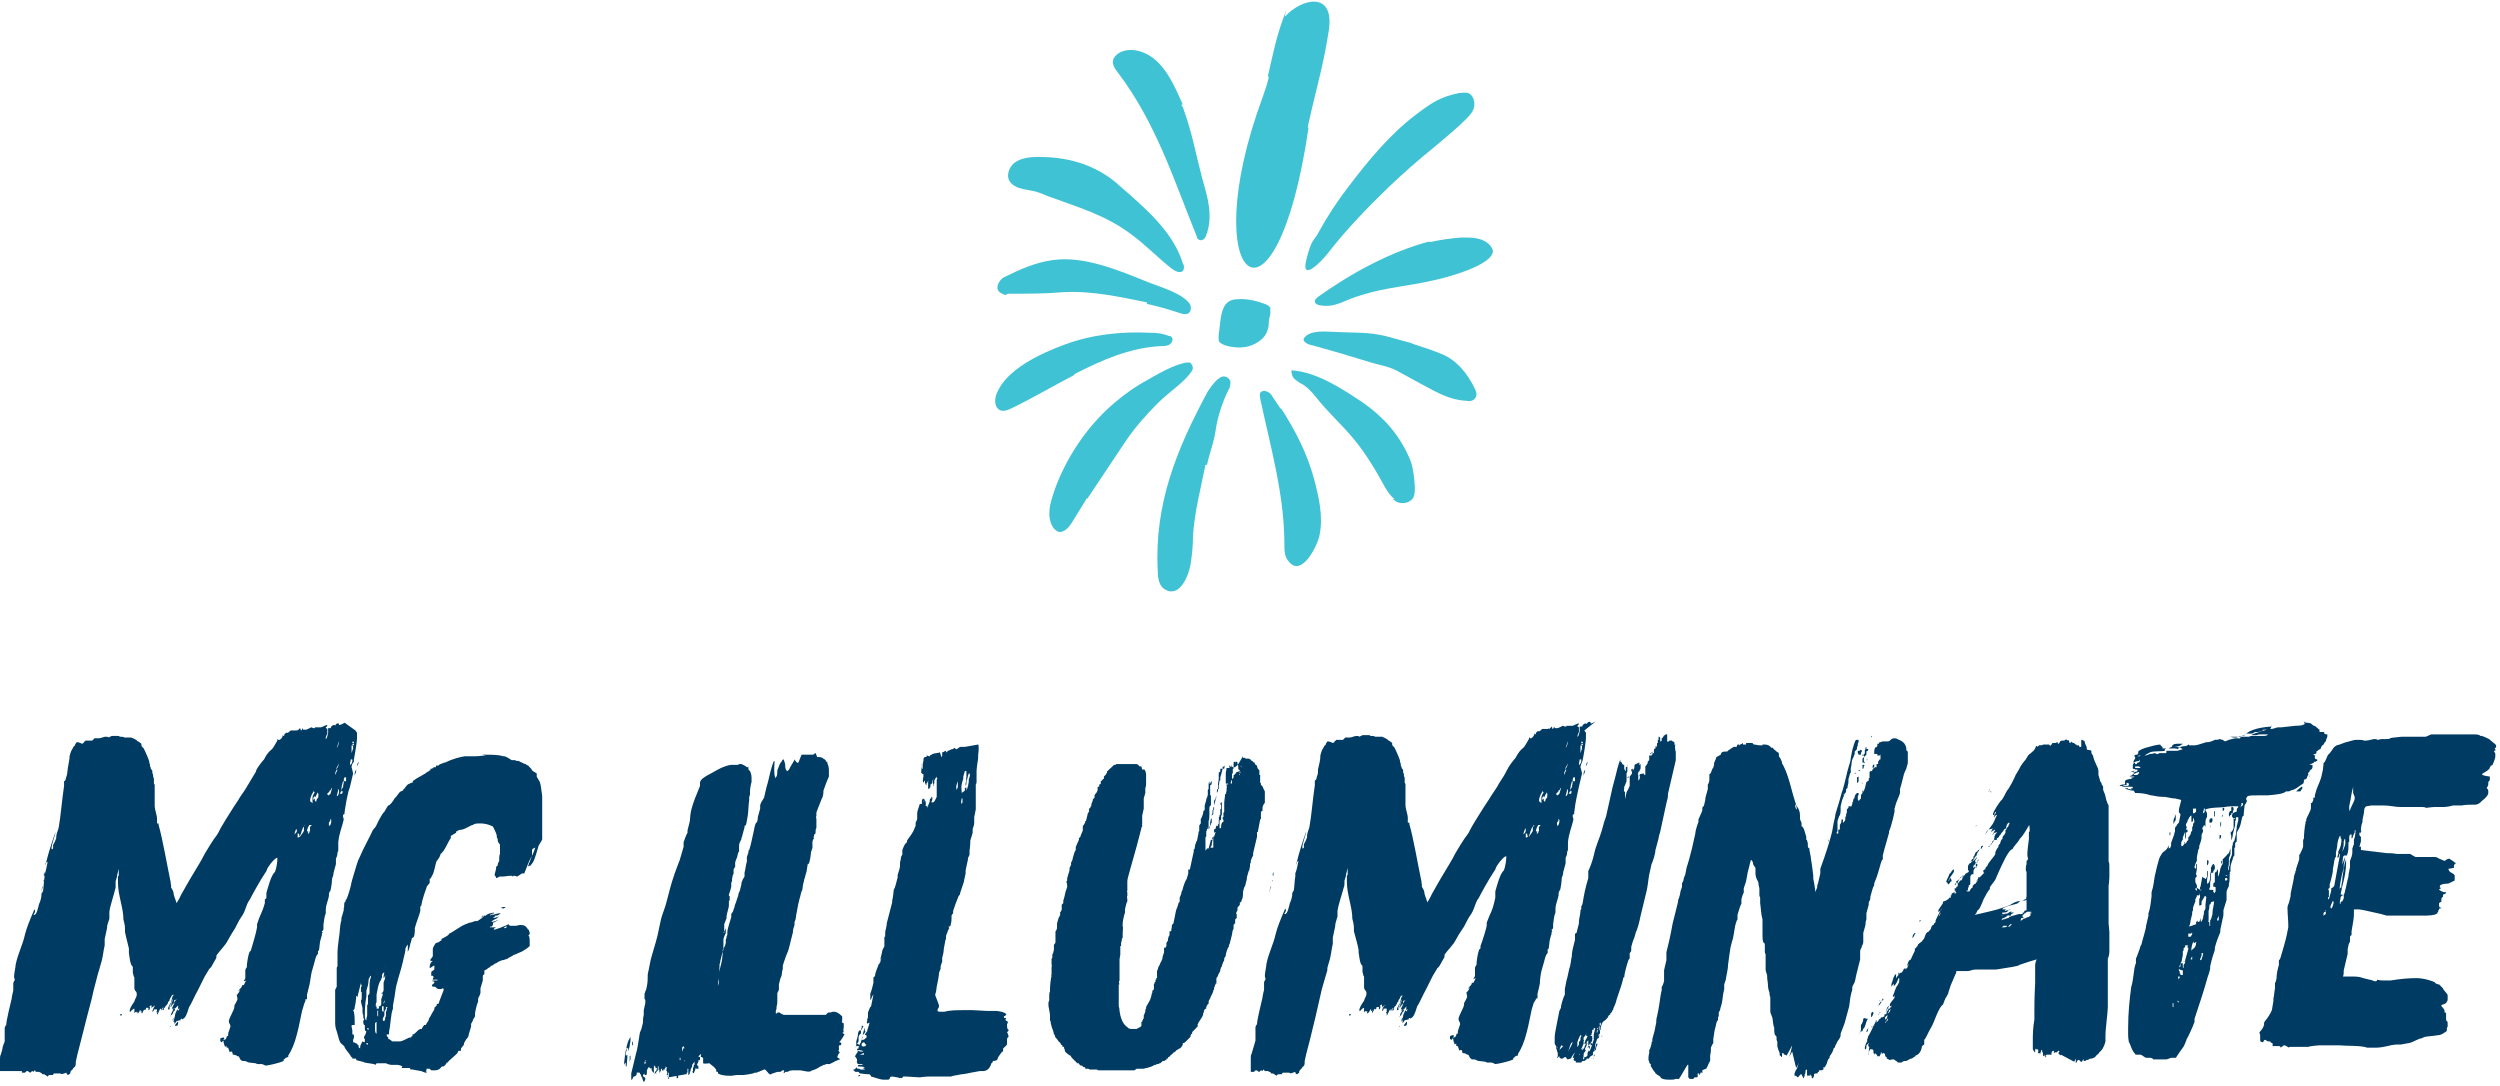
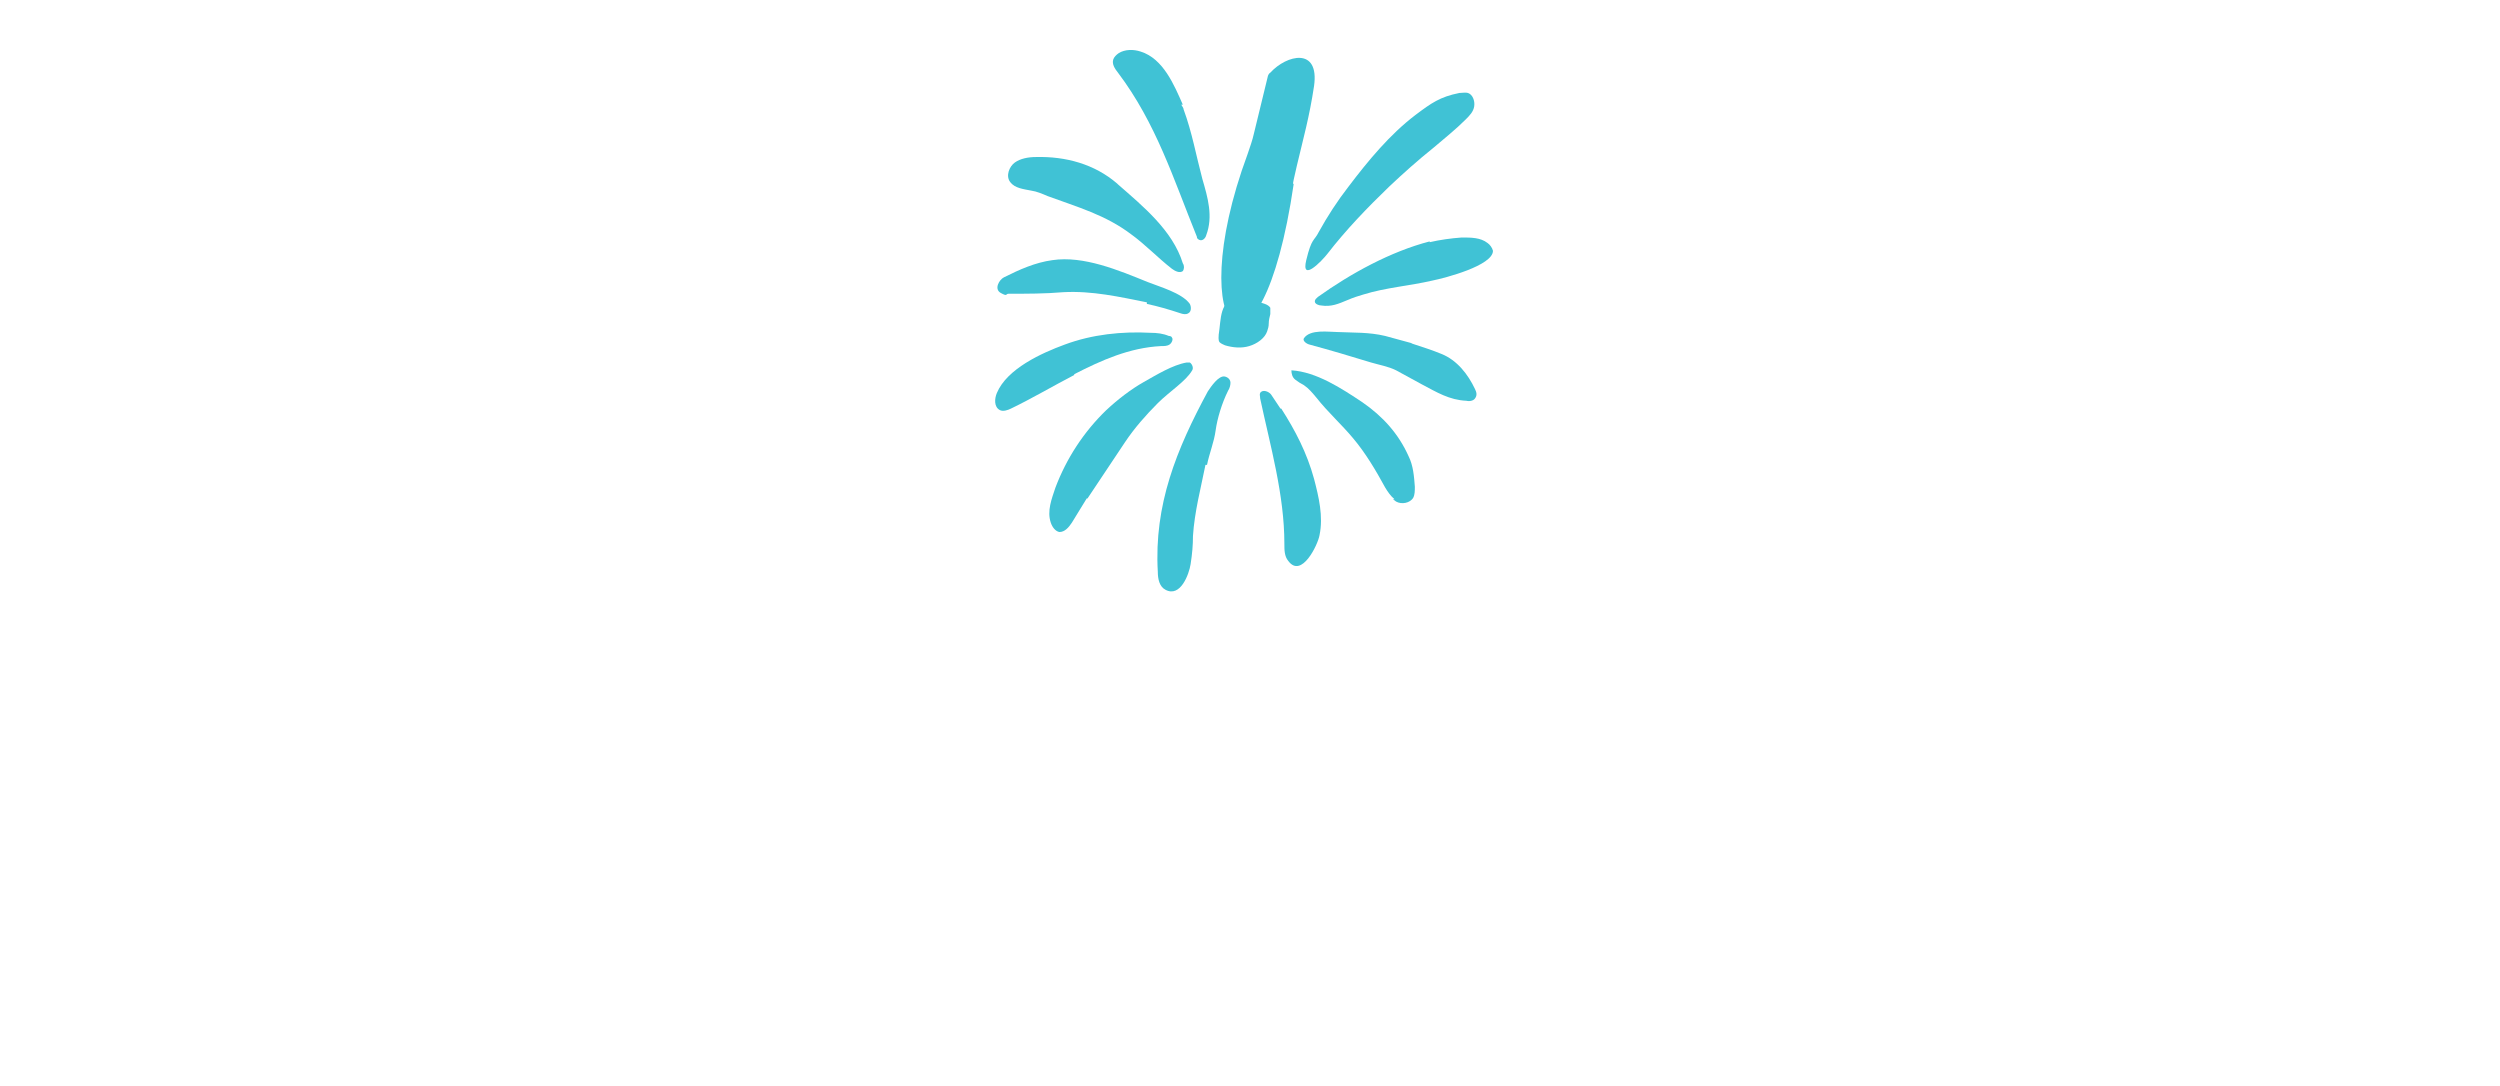
<svg xmlns="http://www.w3.org/2000/svg" version="1.1" viewBox="0 0 320 139">
  <defs>
    <style>
      .st0 {
        fill: none;
      }

      .st1 {
        fill: #003b63;
      }

      .st2 {
        fill: #40c2d5;
      }

      .st3 {
        clip-path: url(#clippath);
      }
    </style>
    <clipPath id="clippath">
-       <path class="st0" d="M263.8,135h0c0,0-.1.1-.1.1h0c0-.1,0,0,0,0h0c0-.1-.2-.2-.2-.2v-.2c.1,0,.1-.1.1-.1,0,0,0-.1-.1-.1h0c0,0-.1,0-.2.2h-.3q0,.1-.1.1v-.3h0c-.1,0-.2,0-.3.2v.3h-.4c0-.2,0-.2,0-.2,0,0,0,0,0,0v.2h-.3v.3c0,0-.1,0-.1.1h0c0,0,0-.2,0-.2h0c0-.1,0-.2-.1-.2v.2c-.1,0-.2-.1-.2-.1h0c0-.1,0-.1,0-.1h0c0-.1,0-.2,0-.2s0-.1,0-.1h0c0,0-.1,0-.1,0h0c0-.1,0-.1,0-.1h0v-.2h-.1l-.2.6v-.2c-.1,0-.1,0-.2,0h-.1c0,0,.1-.1.1-.2,0-.2,0-.3-.2-.3s0,0-.1,0h0c0,0,0-.1,0-.1,0,0-.1.1-.1.3v.2c-.1,0-.3-.4-.3-.4v-.5c0,0,0,0,0,0,0,0,0-.2,0-.3v-.3c0-.6,0-1.6.2-2.7v-1.2c0-.4,0-1.6.1-3.5h0c0-.1,0-.1,0-.1h0v-.2c0-.1,0-.6,0-.7h0c0,0,0,0,0,0v-.4c0,0,0-.2,0-.3,0-.1,0-.2,0-.2h0c0,0,0-.1,0-.2,0-.2,0-.5.2-.9l-1,.3c-.6.2-.9.3-1.2.4-.2.2-1.2.3-3,.6h-2.6c-.5,0-.7.2-1.1.2h-1.4v.2c0,0-.3.6-.7,1.6l-.3.9c0,.2-.1.3-.1.3,0,0-.2.4-.3.5l-.3.8c-.5.2-1.2,2.4-1.4,2.7-.7,1.2-.7,1.5-1,1.8v.6c-.2.1-.3.2-.3.3-.1.6-.4,1-.8,1.1,0,0,0,.1-.2.2l-.3.2h-.1c-.1,0-.5.3-.6.3-.2,0-.4,0-.6.2h-.2c-.1,0-.2,0-.3,0h0c0,0,0-.1-.2-.2l-.3-.2h0c-.1,0-.4,0-.5.1,0,0-.3-.2-.4-.2h0v-.2h0c0,0-.2,0-.2-.2h0c0,0,0,0,0,0,0,0,0,0,0,0,0-.2-.1-.3-.2-.3,0,0-.1,0-.2.1h0v-.2c0,0-.1,0-.2.1v.2c0,0,0,0,0,0,0,0,0,0,.1-.1h0c0-.1,0-.2,0-.2,0,0-.2.4-.2.5h-.3c0-.2-.3-.4-.3-.4,0,0,0,0-.1.2,0-.1-.1-.2-.1-.3h0c0-.2,0-.2,0-.3h0c0,0,0,0,0,0,0,0-.1,0-.1-.1h0c0,0,.2,0,.2,0h0c0,0-.2,0-.2,0,0,0-.1,0-.1.2,0,0,0-.1,0-.2,0,0-.2,0-.2,0v-.4c.1,0,.1,0,.1,0q0,0,0,0v.2c0,0-.2.3-.3.6,0,0,0,0,0,0v.3c-.1,0,0-.3,0-.3,0-.7.2-1.1.2-1.2s0,0,0,0h0c0-.1,0,0,0,0h0c0,0,0,0,0,0v.2c0,0,0,0,0,0h0c0,.1,0,.2-.1.3-.2,0-.1-.2-.2-.2,0,0,.1-.2.1-.3,0,0-.1,0-.1.1l-.2.2c0,0,0,.1,0,.2h0c0,.3-.1.3-.2.3,0,0,0-.1,0-.2,0-.2.2-.7.3-.8v-.3c.1-.1.1-.2.1-.3h0c.2-.3.7-1.3.7-1.4.2-.3.3-.5.3-.6h0c0,0,0-.1,0-.1,0,0,.1,0,.1,0h0s0,0,0,0h0c0,0,0,0,0,0h0s0,.3,0,.3c.2-.2.3-.3.3-.4h0c0,0,.1-.1.2-.1,0-.2.2-.2.2-.2h0c0,.1.2-.1.3-.1v-.2h0c0,0,0,0,0,0,.3-.2.2-1.1.6-1.1-.3.4-.4.8-.5,1h0c.1.1.2,0,.2-.3h0c0,0,.1-.1.1-.1,0,0,0-.1.1-.1v-.2c.1,0,.2,0,.2,0,0,0,.1-.2.1-.2h0c0-.1.1-.1.2-.2h-.1c0,0,0,0,0,0,0,0-.1.1-.2.1v-.2c0-.2.5-.7.6-.9v-.4c0,0,0,.2-.1.3h0c0-.1-.2,0-.2,0h.1c0-.2,0-.2,0-.2h0c.2-.3.3-1,.6-1.3,0,0,.1-.2.2-.4v-.5c.1,0,0,0,0,0h0c0,0-.1,0-.1,0h0c0,.1-.1.2-.1.3,0,0-.3.7-.5.7v-.3c-.2.2-.2.3-.3.4h0c0,0,0-.1,0-.1v-.2s0,0,0,0h0c0-.1.1-.3.1-.3.1-.4.2-.7.3-.8,0-.1.1-.2.2-.2v.5c0,0,.1-.1.2-.3h0c0,0,.1,0,.1-.2v-.2h.1c0,0,0,.2,0,.2,0,0,.1-.2.2-.2h0c0,0,.1,0,.1,0,0,0,.2-.2.3-.5,0,0,.1,0,.2-.1v.2c.2-.2.3-.3.3-.4h0s0,0,0,0c0,0,0,0,0,0q0,0,0,0h0c0,0,0-.1.1-.2h0c0,0,0-.1,0-.1h0s-.2.3-.2.3c0,0,0,0,0,0h0c.1-.5.2-.8.5-.9h0c0-.1.5-1.1.5-1.1h0c0-.2,0-.2,0-.3.1,0,.2-.1.2-.2.1,0,.2-.2.2-.3,0,0,.2-.2.5-.4l.3-.4c.2-.6.3-.8.5-.8.2-.2.4-.4.4-.6h0c0-.1.2-.3.2-.3h0q0,0,.1,0h0c0-.2.2-.3.3-.4h0c0-.2.3-.5.6-1.1h0c0-.1.1-.2.1-.2h0c0,0-.3.4-.3.4h0c0,.1,0,.2-.1.3h0s0-.2,0-.2c0,0,0,0,0,0h0c0,0,0,.2,0,.2h0q0,0,0,0v.2c-.1.1-.2.2-.2.2,0,0-.2.2-.2.3h0c0-.4.7-1.5.7-1.6l.2-.2h0c0,0-.1,0-.2.2,0,0,0,0-.2.2h-.1c0,.1,0-.1,0-.1h0c0-.2.5-.8.6-1h0q0-.1,0-.2c.2,0,.8-.3.8-.5h.2c0-.1,0-.1,0-.1h0c0-.1,0-.2,0-.2h.1c0-.1,0-.2,0-.2,0,0,.3-.2.4-.2v.2c0,0,0,0,0,0h0c0,0,.1,0,.1,0h0c0-.1,0-.1,0-.1h.1c0,0,0-.1,0-.1h-.1,0v-.2s0,0,0,0h-.1s0-.1,0-.1h0c0-.1,0-.2,0-.2h.2q0-.2,0-.2c.1,0,.2,0,.2-.2h0c0-.1,0-.2,0-.2,0,0,.2-.2.3-.4h.1c.1,0,.2-.2.2-.4,0,0,0,0,.1,0h0c0-.2,0-.2-.1-.2s-.1,0-.1.2q0,0-.2,0h0c0,.1,0,.2-.2.4h0c0,0-.2.4-.2.5h0v-.2h-.1c0,0,0,.3-.2.3h0c0-.1.1-.2.2-.3v-.2c.1,0,.3-.2.3-.2h.1c0,0,0,0,0,0h0s0,0,0,0c0-.2.2-.2.3-.4,0,0,.1,0,.2-.1,0,0,.1,0,.2-.1,0-.2.4-.3.5-.4h0q0-.1,0-.2h-.2.1c0-.2,0-.2,0-.2h0v-.2c0,0,0-.1,0-.1h0c0-.2.2-.3.2-.4h.1c0,0,.3-.3.3-.3h0s0,0,0,0h0c.2,0,.4-.4.6-.5h0c0,.1-.3.4-.3.5s0,.1.1.1h0c0,.2-.1.4-.3.5v.3h0c0,0,.1,0,.2-.2v.2c0,0,0,0,0,0,.2,0,.2-.1.3-.3h0c0,0-.2.1-.2.1h0c0-.1,0-.2,0-.3h0c0,0,.2-.2.2-.2v-.2c.1-.1.1-.2.2-.2h0s0,0,0,0c0,.1-.3.4-.4.6h.2c0,0,0,0,0,0v.2c0,0-.2.2-.2.2-.2.2-.3.4-.3.5h0c0,0,0,0,0,.1v.3h-.2c0,0-.2.2-.2.3h0q0,.1,0,.1h0c0,.1,0,.2,0,.2h0c0,0,0,.2,0,.2,0,0,0,0,0,.1h0c0,.2,0,.2,0,.2h0c0,0,0,0,0,0h0c0,.2,0,.2-.1.3h-.1c0,.1,0,.2,0,.2h0s-.1.2-.1.2v.2q0,0-.1,0t.1,0-.1.1h-.1c0,.1.1.1.1.1h0c0,0,.2,0,.2,0h.1c.1-.3.3-.5.4-.5v-.2c0,0,.2-.3.4-.3h0c0-.2.2-.2.2-.3s0,0,0,0h-.1c0-.1,0-.1,0-.1,0,0,0,0,.2,0h0c0,0-.1-.1-.1-.2h0s0,0,.1,0v-.2c.1,0,.1,0,.1,0,0,0,.1,0,.1,0h0c0,0,.2-.2.2-.2.2-.2.4-.4.4-.4h0c0,0,0,0,0,0,0,0,.1,0,.1,0h0c0,0-.2,0-.2,0h0c0-.1,0-.2-.1-.2l.2-.2c0,0,.1,0,.2-.1h-.1,0c0-.1.1-.2.3-.4,0-.3,1-1.3,1-1.5h0c0-.1,0-.1,0-.2h0c.1-.3.3-.6.4-.7v-.2c.1,0,.1-.2.2-.2.1-.4.2-.6.3-.6h0c0-.3.1-.4.3-.6h0q0-.1.1-.2h0c0-.1,0-.3,0-.3,0,0,0-.1.1-.1,0-.2.2-.3.3-.5h0c0-.1,0-.2.1-.2h0v-.2c-.2,0-.3.2-.4.5h0q0,0,0,0v.2c-.2.1-.3.2-.3.2,0,0-.1.2-.1.2-.2.2-.3.3-.3.4l-.2.2c0,.2-.3.3-.3.3v.2c0,0-.1,0-.1,0h-.2c-.2.2-.3.6-.6.7,0,.2-.1.2-.2.2h0c0-.1.1-.1.2-.1,0,0,.1-.2.1-.2s0,0,0,0h0c0-.1.1-.1.2-.2v-.2c.3,0,.3-.7.3-.7,0,0,.1-.1.1-.2,0,0,.2-.2.2-.3h0c0,0,0,0,0,0,0,0-.1,0-.2.1h-.2c0,.2-.1.2-.2.3h0c0,0,0,0,0,0,.1-.2.4-.7.4-.7-.1,0-.3.1-.5.3,0,0,0,0,0,0v-.2h.1v-.2h.1c0-.1-.2,0-.2,0-.3,0-.6.2-.8.7h0c0,0,.8-1.1.8-1.1.2-.2.4-.7.5-.9h0c0,0,0,0,0,0h0c0-.2.2-.3.2-.5h0c-.2,0-.3.3-.4.3,0-.2.3-.5.3-.7h0c0,0-.1,0-.2.2v.2h-.2c0,0,0,0,0-.1h0c0-.3.9-1.6,1-1.7.3-.2.6-1,.8-1.3h0c.3-.3,1-1.7,1.1-2l.3-.5c.2-.3.3-.6.4-.7.1-.2.5-.7.6-.8l.3-.5c0,0,0,0,.2-.2.1,0,.2-.2.5-.4,0,0,.3-.4.3-.6.1,0,.2,0,.2.1l.2-.2c.2,0,.5,0,.5-.1h.1c0-.1,0-.1,0-.1,0,0,0,0,0,.1h0s0,0,0,0h0q0,0,.1,0h0c0,0,.2,0,.2,0,.1,0,.2,0,.2,0h.2c0,.1.1.1.1.1h0s0,0,0,.1c.2-.2.3-.3.3-.4h.4c0,0,.2-.1.3-.1v.2c.2,0,.2-.1.3-.3h0s0,0,0,0h0s0,0,0,0h0s0,0,0,0c0,0,.1-.1.2-.1h.3c0,0,.2-.1.3-.2h0s0,0,0,.1h0c.2.1.3.1.3,0,0,0,.1.3.1.4,0,0,.2,0,.3-.2,0,0,0,.2.2.2h.1c0,.1.2.2.2.2h.1c0,0,0,.1,0,.1h0c0,0,.1,0,.3,0,0,.2.1.2.2.2h.1v-.9h.2c0,0,0,0,0,.1h0c0,0,.2,0,.2,0,0,0,.1.5.2.6h0c0,0,0,0,0,0q0,0,0,0h0c0,.1.1.2.1.2h0c0,0,0,.2,0,.2q0,0,0,0h0c0,0,0,.1,0,.1,0,0,.1,0,.1.1.3,0,.5,0,.5.2h0s0,0,0,0v.2c.1.2.2.3.2.3h0c.2,1,.7,1.5.7,2s0,.1,0,.2v.3c.1.4.2.6.2.7,0,.2.2.2.2.4h0c0,.2.2.3.2.4h0c0,.1,0,.1,0,.1v.2c0,0,0,0,0,0,0,.2.1.3.2.6h0c.1.2.2,1,.3,1,0,.3.2.3.2.6h0c0,.1,0,.2,0,.2h0c0,0,0,.1,0,.1h0c0,.1,0,.7,0,.7,0,0,0,.2,0,.4v.4c0,0,0,2.1,0,2.1v2.6c0,.2,0,.3,0,.4v.2c.1.1.1.4.1.8v.7c0,.1,0,.3,0,.4,0,.5-.1,1.1-.1,1.2q0,0,0,.1c0,.1,0,.3,0,.4h0c0,.2,0,.3,0,.5v.9c0,0,0,.1,0,.2,0,.3,0,.6,0,.7,0,.6,0,1,0,1.3v.7c0,0,.1,1.1.1,1.1v.9c0,.3,0,.6,0,1v.5c0,.5-.1.8-.2,1v.3c0,.2,0,.5,0,.7v.3c0,.1,0,.2,0,.3v.2c0,0,0,0,0,0h0c0,.1,0,.3,0,.4s0,0,0,0v.3c0,.5,0,1.2,0,1.8v.4c0,.3,0,.6,0,.8v.2c0,.1,0,.3,0,.5,0,.7-.3,2.7-.3,3.7s0,.3,0,.5,0,.2,0,.2c-.2.8-.5,1.2-.8,1.4,0,.2-.5.4-.5.6,0,0-.4.2-.5.2h0c0,0-.3,0-.3.1h0c0,0-.3.1-.3.1h-.1c0,0,0,.1-.1.1h-.2s0,0,0,0h0c0-.1,0-.2,0-.2h0c-.1,0-.2.3-.2.3h-.2c0,0,0-.1,0-.1h-.1c0,.1,0,.1,0,.1,0,0,0,0,0,0h0s0,0,0,0h0c0,0,0,0,0,0,0,0,0-.1,0-.2h0c-.4-.1-.2.1-.5.4,0,0,0,0,0-.3v-.3s-.2.4-.2.4ZM208.2,101.6v-.2c.1,0,0,0,0,0h0c0,0,0,0,0,0v.2ZM285,109.5s0,0,0,0c.1-.2.2-.2.3-.3l.2-.6h0c0-.1,0-.2,0-.2h0v.2h0s0,0,0,0h0c0,.2,0,.3,0,.3v.2c0,.5-.2.5-.2.9v.2c0,.2,0,.7-.1.8h-.1c0,0,0,0,.1,0h0s0,0,0,0c0,0,0,0,0,0h0c0,.3,0,.4.1.4,0,0,0,0,0-.2h0c0-.1,0-.2,0-.2,0,0,0-.1.1-.2h0c0-.2,0-.3,0-.3,0-.2,0-.2,0-.3,0-.2.3-.7.3-.9v-.2c0,0,0-.2,0-.4h0c0-.1,0-.4.1-.6,0-.1,0-.2,0-.2,0,0,.2-.3.2-.3l.2-.8c0-.4.1-.7.1-.8h0c0,0,0-.2,0-.2l.2-.8c0-.2,0-.3,0-.4h0c0,0-.2,0-.2,0,0,0-.1,0-.1.1h0c0,0,0,.1,0,.2h0c0,0,0,.1-.1.2,0,0,0,0,0,0v.4s0,0,0,0c0,0,0,0,0,.1h0c0,0-.3,1.2-.3,1.2,0,.3-.1.5-.2.8,0,0,0,.1,0,.2h0c0,.1,0,0,0,0v-.2s0-.3,0-.3c0,0,0,0,0,0h0c0-.1,0-.2,0-.2h0c0,0,0-.1,0-.1,0,0,0,0,0,0h0s-.1-.4-.1-.4c.3-.3.4-.5.4-.7,0,0,0-.2,0-.2v-.3c0,0,0-.2,0-.3h0c0-.1,0-.2,0-.2h0c0-.1.2-.1.2-.1,0,0,0,0,0,0h0c0,0,0-.1,0-.1h-.1c0,0,0,.1-.1.1h0c0-.1-.2-.2-.2-.3h0c0-.1,0-.2,0-.2,0,0,.1-.1.1-.2,0,0-.1,0-.2,0h0s0,0,0,0v.2c-.2,0-.2.2-.2.2h0c0,0,0,0,0,0,0,0,0,0,0,0,0,0-.1,0-.1,0h0c0,0,0-.1,0-.1h0v-.4h.1v-.2h.2c0,.1,0,.1,0,.1h0s0-.3,0-.3c0,0,0,0,0,0s0,0,0,0h0c0,0,0,0,0,0h0s0,0,0,0h0c0,0,0-.2,0-.2h0c0-.1,0-.1.1-.1.1,0,.2,0,.2.2v.2c0,0-.1.1-.1.2v.2c0,0,.3-.2.5-.2v-.2c0-.2.1-.3.2-.4h0s0,0,0,0c0,0,0-.1,0-.1h0c0,0-.2,0-.2,0h-.2c-.3,0-.8,0-1.4.1-.6.1-1.5,0-2.4.3,0,0,0,0,0,.1,0,.1.2.3.2.4v.5c-.2.2-.2.6-.2.6h0q0,0,0,0h0c0,0,0,.1,0,.1h0c0,0,0,0,0,0,0,0,0,0,0,0h0c0,0,0,.1,0,.1h0c0,0,0,.1,0,.2v.2h0c0,0,0,0-.1-.1,0,0,0-.1-.1-.1,0,.2-.2.3-.2.4h0c0,.2.1.2.1.3h0c0,.3-.2.4-.2.6h0c0,0,0,.1,0,.1h0c0,.3,0,.4-.1.7h0c0,0-.2.6-.2.6h0c0,.1,0,.2,0,.2,0,0,0,.2-.1.2h0s0,0,0,0,0,0,0,0h0c-.1.4-.1.6-.2,1h0s0,.1,0,.2v.3c-.2.3-.2.5-.3.7h0c0,.2,0,.2.2.3h0c0-.1,0-.2,0-.2,0,0,0,0,0-.1v-.3s0,0,0,0c0,0,.1,0,.1,0,0,0,0,.1,0,.2,0,.2,0,.3,0,.4h0c0,.1-.1.6-.1.6q0,0,0,.1h0s0,0,0,0c0,0,0,0,0,0,0,0,0,.1.1.2,0,0,0,.1-.2.3h0c0,0,0,.1,0,.2v.2c0,.2.1.3.2.5v.2h0c0,.2.1.2.1.2,0,0,.2.1.3.2h0c0,0,0-.1,0-.1h0c0,0,0-.2,0-.2.1-.2.1-.2.1-.3l.2-1.1h0c0,0,.1.2.3.2h0s0,0,0,.1h0c0,0,.1,0,.1,0,0,0,.2-.2.2-.3h0c0,0,0-.1,0-.2,0-.1,0-.3,0-.3v-.2c0,0,0,0,.1,0v.5c0,.2-.1.4-.1.7v.2h0s0,0,0,0c0,0,0,0,0,0,0,0,0,.2,0,.2.2,0,.3-.2.4-.6h0c0-.2,0-.4,0-.6,0,0,.1-.3.1-.4s0-.1,0-.2v-.3c.1,0,.1-.1.1-.2h0s0,0,0,0c.1,0,.1-.2.2-.2s.1,0,.2.3h0c0,.1,0,.1,0,.1v.2c0,0-.1.2-.2.3h0c0,.2,0,.2,0,.2-.2,0-.3,0-.3.2v.3c0,0,0,.2,0,.2,0,.3-.1.4-.1.6s0,.1,0,.2h0c0,.1,0,.2,0,.2,0,.1,0,.2-.1.3v.2c0,0,.1,0,.1,0h0c0,0,.1,0,.2,0h.2c0,0,0,.2,0,.2,0,.1.1.2.2.2,0,0,0-.1.1-.2h0q0-.1,0-.2c0-.1,0-.2,0-.3h0c0-.1-.2-.1-.2-.1,0,0-.1,0-.1,0h0c0,0,0,0,0,0v-.2c0-.1,0-.1,0-.2h0s0,0,0,0h0q0,0,.1-.1s0,0,.1-.1h0c0-.2,0-.3,0-.5h0c0,0,0-.2,0-.2,0,0,0,0,0-.1v-.3c0-.1.1-.2.2-.2h0c.1-.3.1-.3.2-.3h0v.9c.1-.1.2-.4.3-1l.2-.5h0c0,0,.1-.1.1-.1h0c0-.1,0-.2,0-.2h0c0,0,0-.4,0-.4ZM299.2,113.4l.3-1.3v-.6c.4-1.1.6-1.7.7-1.8l-.2,1v.4c-.3.9-.5,2.3-.5,2.3h0c0,0,0,.1,0,.1h0c0,.2-.1.2-.1.3h0c0,0,0,.1,0,.1s0-.3.3-.3v-.3c0,0,.1-.5.1-.5,0-.6.2-1.4.3-2.2l.2-.6h0c0,0,0,0,0,.2h0c0,.5,0,1.3-.3,2.5l-.2.8-.2,1c.2,0,.3,0,.3.1h0c-.2,0-.2.2-.3.2v.2c-.1.2-.1.4-.1.5q0,0,0,.1c0,0,0,.1.1.1v-.2c0,0,0-.1.1-.1h.1c0,0,.1-.2.2-.4v-.5c.1,0,.2-.6.2-.6.1-.3.2-1,.4-1.7h0c0-.3.1-.7.2-1.2v-.8c.2-.5.3-.8.3-1.1v-.5c.1-.2.1-.4.2-.5v-.6c.2-.5.2-1,.2-1.2s0,0-.1,0v.3c-.1,0-.3.7-.3.7h-.1q0,.2,0,.2v-.7h0c-.2,0-.3.1-.3.4,0,0,0,.3,0,.4v.2h-.1c0,.1,0,.1,0,.2v.2c0,0,0,0,0,0h0s0,0,0,.1h0c0,.3,0,.7-.2,1.2h-.3c0,0-.1,0-.2.2h0c0,.3-.1.9-.2,1.7l-.2,1.7c0,.1,0,.2,0,.3h0ZM298.1,115.1l.3-1.1v-.3c.1,0,.3-.2.3-.2,0,0,.1-.1.1-.2l.7-3.8h0c0-.1,0-.2-.1-.2v.2c0,.2-.1.3-.2.3v-.2c0,0,.1-.3.1-.3v-.2q0,0,0-.1c.1-.2.2-.4.3-.7,0,0,.1-.5.1-.6v-.3c0,0,0,0,0,0,0-.1-.1,0-.1-.1h0c0-.1,0-.2,0-.2,0,0,0-.1-.1-.1h0c0,0-.2.3-.3.9,0,.2-.1.9-.2,1.2v.6c-.2,0-.2.6-.4,1.6v.3c-.1.4-.2,1-.4,1.6v.4c-.2.2-.2.3-.2.3,0,0,.1,0,.1.1v.2c-.1,0,0,0,0,0v.6q-.1,0-.1.1c0,.1,0,.1,0,.2ZM290.8,92.9h-.1q0,.1,0,.2c0,.2-.3.3-.5.3s-.2,0-.2,0h-.3c-.1.2-.3.2-.7.3,0,0-.1,0-.2,0h0c0,0,0,0,0,0h-.2c-.2.2-.3.2-.6.2h0c0,0-.1,0-.2,0h-.3c0,0,.2-.1.3-.2.5-.3,1.4-.6,2.9-.7ZM287.5,94c0,0-.5.2-.8.3,0,0-.1,0-.2,0h0s0,0,0,0c0,0,.2-.1.4-.1h.2c.1,0,.2-.1.4-.2h.1ZM239.6,94.2h0c0,.1-.1.2-.1.2v-.2ZM286.4,94.3h0c0,.1-.1.1-.1.1,0,0-.1,0-.1,0h-.3c-.2,0-.3-.1-.5-.1,0,0,.2,0,.3,0h.7ZM202.5,94.8c0,0-.1.2-.1.3.1,0,.2,0,.2,0q0,0,0-.1l-.2-.2ZM45.2,94.8c0,0-.1.2-.1.3.1,0,.2,0,.2,0q0,0,0-.1l-.2-.2ZM45.3,95.2h-.2c0,.1,0,.2.2.2v-.2ZM202.6,95.2h-.2c0,.1,0,.2.2.2v-.2ZM43.4,94.9c-.1.2-.2.6-.3.8.1,0,.3-.6.3-.7h0ZM200.7,94.9c-.1.2-.2.6-.3.8.1,0,.3-.6.3-.7h0ZM279.3,95.3q0,0-.1,0h0c0,.2-.7.3-1,.3s-.2,0-.2-.1h0c.2-.3.5-.3.8-.3h.6ZM237.2,96h.1q0,0,0,0h0c0,.1,0,0,0,0ZM202.3,95.6c0,.1,0,.3,0,.4s0,.4,0,.4l.2-.6v-.2c0-.1,0-.2-.2-.2ZM45,95.6c0,.1,0,.3,0,.4s0,.4,0,.4l.2-.6v-.2c0-.1,0-.2-.2-.2ZM211.2,96.4h0s0,0,0,0c0,0,0,.1,0,.1h.1c0-.1,0-.1,0-.1ZM211.5,96.2v.2c-.1,0-.2.1-.1.2h0c0,0,0,0,0,0,0,0,0-.1,0-.3ZM199.5,96.2v.3c0,0,0,.1,0,.1v-.3c0,0,0-.1,0-.1ZM42.3,96.2v.3c0,0,0,.1,0,.1v-.3c0,0,0-.1,0-.1ZM238.1,96c0,0,.1,0,.2,0v.3h-.2c0,0,0,0,.1,0h0v.2q0,0,0,.1h-.1c0,0-.2,0-.2,0,0,0,0-.1-.1-.2v-.3c.1,0,.2,0,.2,0,0,0,.1,0,.2-.2ZM274,96.7c0,0-.3,0-.4.1h.2c0,0,.1,0,.1,0h0ZM239,97.1h0v.2s0,0-.1,0h0s0,0,0,0l.2-.3ZM209.9,97.5h0c0,0,0,.1,0,.1h0ZM238.8,97.6v.2h0s0,0,0,0h0c0,0,0-.1,0-.1h0ZM273.8,97.4c-.3,0-.7.2-.7.2.2,0,.2.1.2.2h.2c0,0,0,0,0,0h0c0-.1.1-.2.2-.2.1,0,.2-.1.2-.2,0,0,0-.2,0-.2ZM202.4,97.2h-.2c0,.2-.1.4-.1.5s0,.2.1.2c.1-.2.2-.3.2-.5s0-.1,0-.2ZM45.1,97.2h-.2c0,.2-.1.4-.1.5s0,.2.1.2c.1-.2.2-.3.2-.5s0-.1,0-.2ZM238.7,97.9c0,0,0,.1-.1.1h-.1c0,0,0,0,.2-.1ZM209.9,97.6c0,0,0,.1-.1.2h0q0,.1,0,.2h-.3c0-.1,0-.3,0-.3,0,0,0,0,0,0h.1c0,.1,0,0,0,0q0,0,.2,0ZM203.2,97.5c0,0,0,0,0,.1,0,.2-.2.4-.2.5q0,0,0-.1c0-.2.2-.5.2-.5ZM45.9,97.5c0,0,0,0,0,.1,0,.2-.2.4-.2.5q0,0,0-.1c0-.2.2-.5.2-.5ZM158.2,97.5q0,0,0,0h0c0,.1,0,.2,0,.3q0,0,0,0h0c0,.1,0,.2,0,.2,0,0,.1,0,.2,0h0c0-.2,0-.3,0-.4,0,0-.1-.2-.2,0h0s0,0,0,0c0,0-.2-.1-.2,0ZM158.8,98.1h0c0,.1.1.1.1.1,0-.1,0-.2,0-.1ZM295.7,98.2h0c0,0,0,0,0,0h0s0,0,0,0h0s0,0,0,0c0,0,0,0,0,0h0ZM206.9,98.3h0c0,.1,0,0,0,0h0ZM273.6,98.1h-.1c-.1,0-.2,0-.2,0h0c0,0,0,.1,0,.2h0c0,0,.2,0,.3,0,0,0,.2,0,.2,0h.2c0,0-.1-.1-.2-.2ZM200.7,97.7c0,0-.3.6-.4.7.2,0,.3-.3.4-.7ZM43.4,97.7c0,0-.3.6-.4.7.2,0,.3-.3.4-.7ZM238.7,95.8l.2-.2h0s0,0,0,.1c0,.1-.1.2-.2.3v.3c0,.2,0,.2-.1.2h0c0,0,0,.1,0,.1h0c0,0,0,0,0,0h0c-.2,0-.2,0-.3.1h.3c0,.1,0,.2,0,.2v.3c-.1,0,0,.2,0,.2h0c0,0,0,0,0,0h0c0,.1,0,.1.1.2h0c0,0-.1.1-.1.1,0,.2,0,.4-.1.7h0c0,0-.1,0-.1,0h0s0,0,0,0q0,0,0,0v-.5h.2v-.3c-.2,0-.2,0-.2.1,0,0,0,0,0,0,0,0,0-.1,0-.2v-.2c0,0,0,0,0,0h0c0-.1,0-.2,0-.2h0c0,0,.1-.1.1-.1l.2-.2.2-.2v-.3c0-.1,0-.2.2-.2h0c0-.1,0-.2.1-.2ZM238,98.5h0s-.1,0-.1,0h0ZM273.6,98.5h-.3c0,.2-.5.2-.5.3h0s.1,0,.2,0c.4,0,.6,0,.6-.2h0ZM158.8,98.8h-.2c0,.1.2.1.2.1h0ZM237.6,99h0c0,0-.1,0-.1,0,0,0-.1,0-.2,0,.1,0,.2-.1.2-.1h0ZM237.1,99s0,0,0,0h0s0,0,0,.1v-.2ZM43.2,98.5h-.1c0,0-.2.3-.2.6s0,.1,0,.1c0,0,.2-.4.3-.7ZM200.5,98.5h-.1c0,0-.2.3-.2.6s0,.1,0,.1c0,0,.2-.4.3-.7ZM158.6,99v.2s.1,0,.1-.1,0,0-.1,0ZM237.9,98.6h.2c0,0,0,.1,0,.1h-.2c0,0,0,.1,0,.1h0c0,0,0,.3,0,.3v-.2c0,0,0-.2,0-.2q0,0,0-.1h0ZM45.6,98.5c0,0,0,0,0,.1,0,.2-.2.6-.2.7h0c0-.2,0-.2,0-.3,0-.2.1-.3.2-.5ZM202.9,98.5c0,0,0,0,0,.1,0,.2-.2.6-.2.7h0c0-.2,0-.2,0-.3,0-.2.1-.3.2-.5ZM273.8,98.8c0,0-.7.2-.7.4,0,0,0,0,0,0h0c0,0,.2,0,.2,0h.1c0,0,.1,0,.2,0,0-.1.1-.2.3-.2h0c0,0,.1,0,.2,0h-.1c0,0-.1,0-.2,0h0v-.2ZM237.5,99.3c0,0,0,0,0,.1,0,0,0,0,0-.1ZM119.9,99.3s0,0-.1,0h0s0,0,0,0h0ZM295.8,99.3h-.2c0,.1,0,.1,0,.1,0,0,.1-.1.2-.1ZM208.4,99.4h0c0,0,.1,0,.1,0h0c0-.1-.1-.1-.1,0ZM295.7,99.5h0s0,0,0,0h0s.1,0,.1,0ZM208.5,99.5h-.2c0,0,0,.1,0,.1h.1ZM295.7,99.9s0,0,0,0h0s.1,0,.1,0ZM201.5,99.5h-.1c0,0-.1.2-.1.3s0,.2.1.2h.2v-.2h0q0,0,0,0v-.3ZM44.2,99.5h-.1c0,0-.1.2-.1.3s0,.2.1.2h.2v-.2h0q0,0,0,0v-.3ZM295.5,99.9h0s0,0,0,0h0s0,0,0,0c0,0,0,0,0,0ZM237.9,99.4h0c0,0,0,.1,0,.1h0c0,.1,0,.2,0,.2v.3c0,.1-.1.2-.2.2h0c0-.2,0-.2,0-.4,0-.1,0-.2,0-.3h0ZM238.4,100.2h-.1c0,.1.1.1.1.1,0,0,0,0,0,0,0,0,0,0,0,0ZM158.1,97.5c0,0-.2,0-.2.1q0,0,0,.1h0c0,.1,0,.2,0,.2h0v.5c-.1,0-.1,0-.1,0h0c0,.2,0,.4,0,.6q0,0-.1,0v.2c0,0,0,0,0,0h0v.6c0,0-.1.1-.1.2h0c-.1.2-.1.3,0,.3,0,0,.1,0,.1-.1v-.5c.1,0,.2-.2.2-.2,0,0,0,0,0,0q0,0,0-.1h0c0-.1,0-.2,0-.2.2,0,.3-.3.4-.4,0,0,.2,0,.2,0h0c0-.1.2-.1.2-.1,0,0,0-.1-.1-.2h-.1c0,0,0,0,0,0h0s0,0,0,0h0q0-.1,0-.2c0,0,0-.1,0-.2-.1,0,0,0,0-.1,0,0-.1-.3-.2-.3,0,0,.1-.2,0-.2ZM42.3,100.3c0,.2-.2.3-.2.3s0,0,0,.1h0c0,0,0,0,0,0,0-.1,0-.3,0-.4ZM199.6,100.3c0,.2-.2.3-.2.3s0,0,0,.1h0c0,0,0,0,0,0,0-.1,0-.3,0-.4ZM272.2,100.5c0,0-.1,0-.2,0h0s0,0,0,0h0s0,0,0,0h-.2c0,.1,0,.1,0,.1,0,0,.1,0,.2,0,0,0,.1,0,.2,0h0c.2,0,.3,0,.3-.2,0-.2-.2-.2-.3-.2ZM197.6,100.5h0c0,.1-.1.2-.1.2s0,.1,0,.2c0-.1,0-.3.1-.4ZM40.3,100.5h0c0,.1-.1.2-.1.2s0,.1,0,.2c0-.1,0-.3.1-.4ZM122.6,99.8c0,0,0,.2,0,.2-.1.3-.2.5-.2.7,0,.2,0,.3.1.4,0-.1,0-.2.1-.3,0-.3,0-.6,0-.8h0c0-.2,0-.3,0-.3ZM294.7,100.7h-.1c-.3.2-.7.6-.7.6q0,0,.1,0c0,0,.1,0,.2,0h0c0,0,.1,0,.1,0h0c0,0,.1,0,.1,0,0,0,.1,0,.1-.1h0c.1-.2.2-.2.2-.3ZM254.7,100.9v.2c0,0-.2.2-.2.2,0,0,0,0,0,0q0,0,.1,0h0c0-.2.1-.3.1-.3h0ZM236,101.3h0c0,.2-.1.2-.2.2h0c0-.1,0-.2,0-.2h0ZM254.9,101.4h-.2q0,0,0,0c0,0,0,0,0,0,0,0,0,0,0,0h.1v-.2ZM43.9,100c-.1.3-.2.8-.2,1h0v.2h0c0,0-.1.2-.1.2,0,0-.1.2-.1.2h0s0,0,.1,0h.2c0-.2.1-.2.1-.3h-.2c0-.3.2-.6.3-.6h-.1c0-.1.1-.4.1-.6s0-.1,0-.1ZM201.2,100c-.1.3-.2.8-.2,1h0v.2h0c0,0-.1.2-.1.2,0,0-.1.2-.1.2h0s0,0,.1,0h.2c0-.2.1-.2.1-.3h-.2c0-.3.2-.6.3-.6h-.1c0-.1.1-.4.1-.6s0-.1,0-.1ZM254.5,101.4h0c0,0,0,0,0,0,0,0,0,0,0,0v.2s0,0,0-.1h0q0-.2,0-.2ZM42.4,100.9h0c0,.2-.1.3-.3.3h.1c0,.2-.3.3-.3.4s0,.1.1.2c.1,0,.2-.1.3-.2l.2-.7h0ZM199.7,100.9h0c0,.2-.1.3-.3.3h.1c0,.2-.3.3-.3.4s0,.1.1.2c.1,0,.2-.1.3-.2l.2-.7h0ZM235.9,101.6v.3c0,0-.1,0-.1,0h0c0,0,0,0,0,0v-.2h.2ZM123.7,98.7h-.2l-.2.7v.3c0,0-.1.2-.2.7h0c-.1.4,0,.7,0,1h0c0,0,0,0,0,0,0,0,0,.3,0,.4v-.3c0,0,.4-.3.4-.3,0-.1,0-.2,0-.3s0,0,.2-.1c0,.2,0,.4,0,.4,0,0,.2-.4.3-1.1v-.3c.2-.6.2-.8,0-.8h0c0,0,0,.1-.1.3l-.2.9c0,.3-.1.4-.1.4v-.4c.2-.2,0-.6.1-.7,0-.2,0-.7,0-.8ZM43.3,101.1l-.2.8c.2,0,.3-.3.3-.6s0-.2-.2-.3ZM200.6,101.1l-.2.8c.2,0,.3-.3.3-.6s0-.2-.2-.3ZM156.3,102.5h0c0,.1,0,.1,0,.1h0ZM198,101.4c0,0-.3.5-.3.6,0,0-.1,0-.1,0v-.3h0v.2c-.2.1-.2.3-.2.3s0,0,0,0v.2h0l.2-.2c0,.1,0,.2,0,.2,0,.1,0,.2.2.2v-.2l.2-.3c.1,0,0-.4.1-.5h-.1c0-.1,0-.2,0-.2ZM40.7,101.4c0,0-.3.5-.3.6,0,0-.1,0-.1,0v-.3h0v.2c-.2.1-.2.3-.2.3s0,0,0,0v.2h0l.2-.2c0,.1,0,.2,0,.2,0,.1,0,.2.2.2v-.2l.2-.3c.1,0,0-.4.1-.5h-.1c0-.1,0-.2,0-.2ZM197.5,101.2h0l-.3.5c-.1.3-.2.5-.2.7s0,.2.2.3h0c0,.1.1.1.1.1v-.2c0-.2,0-.4,0-.5,0-.2.1-.4.3-.7h-.1c0,0,0-.1,0-.1ZM40.2,101.2h0l-.3.5c-.1.3-.2.5-.2.7s0,.2.2.3h0c0,.1.1.1.1.1v-.2c0-.2,0-.4,0-.5,0-.2.1-.4.3-.7h-.1c0,0,0-.1,0-.1ZM123.1,102.2c-.1.4-.1.6,0,.7h0s0,0,.1-.2v-.2c0-.2,0-.3,0-.3ZM287.1,102.8h-.2v.2c0,.1-.1.2-.1.3h0c0,0,0,.1,0,.1,0,0,0-.1.1-.2.1,0,.2-.2.2-.2h0c0-.1,0-.1,0-.2ZM229.8,103h0c0,0,0,.1,0,.2,0,.2.1.4.2.4,0-.1-.1-.5-.1-.6ZM286.9,103.4c0,0,0,0,0,0h0c0,.1,0,.2,0,.2,0,0,0,0,0,0h0c0-.1,0-.2,0-.2ZM301.3,100.3c-.1.5-.3,1.1-.4,1.9l-.2,1c0,.1,0,.2,0,.3,0,.1,0,.2.1.3,0-.4.6-1.2.6-1.6v-.2c0,0-.2-.5-.2-.5v-.2h0c0,0,0-.3,0-.3v-.3c0-.2,0-.3,0-.3ZM284.6,103.4c0,0,.1,0,.1,0h0c0,.1,0,.2,0,.2h0c0,.1-.1.2-.2.2v-.4ZM282.3,103.5h-.2c0,.1,0,.2-.1.4v.2c0,0,.1,0,.2-.2h0c0-.3,0-.4.1-.4ZM283.5,103.7v.8c-.1,0-.1,0-.1,0h0c0,0,0,0,0-.1h0c0,0,0-.1,0-.1,0,0,0,0,0-.1h0c0,0,0-.2,0-.2,0-.1,0-.2.1-.2ZM284.5,104.4h0s0,0,0,0c0,0,0,0,0,0h0c0,0,0,.1-.1.2h0c0-.2,0-.3.1-.3ZM283.2,104.8s0,0,0,0v.2c0,0,0,.3-.2.3s-.2,0-.2-.1,0-.2,0-.2h0c0-.2.2-.2.2-.3ZM278.3,104.2c.1,0,.2.2.2.3s0,.1,0,.2h0c0,.2,0,.4-.2.5v.2c0,0,0,0-.1,0h0v-.3c0-.2.1-.4.2-.6v-.3ZM199.5,105l-.2.3v.4c.2,0,.3-.3.3-.6s0-.2-.2-.2ZM42.3,105l-.2.3v.4c.2,0,.3-.3.3-.6s0-.2-.2-.2ZM284.3,105.1s0,0,0,.2v.3c0,.1,0,.2-.1.2h0s0,0,0,0h0s0,0,0-.1h0s0,0,0-.1h0v-.2c0-.1,0-.2.1-.2ZM253,105.6c0,0,0,.1-.1.2h0c0,0,0-.1,0-.1h0s0,0,0,0ZM283,105.6c0,0,0,0,0,.1,0,.1,0,.2-.1.2h0c0,0,.1-.2.1-.3ZM234.7,106.3h0c0,.1,0,0,0,0ZM39.8,105.6h-.2c-.1.1-.3.6-.3.7h0c0,.2.2.1.2.2-.1,0-.1.2-.1.2.2,0,.2-.1.2-.2h0c0,0,0,0,0,0h0c.2-.3,0-.4.1-.7q.1,0,.2-.2ZM197.1,105.6h-.2c-.1.1-.3.6-.3.7h0c0,.2.2.1.2.2-.1,0-.1.2-.1.2.2,0,.2-.1.2-.2h0c0,0,0,0,0,0h0c.2-.3,0-.4.1-.7q.1,0,.2-.2ZM37.9,106.1c-.1.3-.2.5-.2.7.2-.2.3-.3.3-.4s0-.2-.1-.3ZM195.2,106.1c-.1.3-.2.5-.2.7l.2-.2c0,0,.1-.2.1-.3s0-.2-.1-.3ZM39.2,105.6h-.2c0,.2-.1.2-.2.3l-.2.5c0,.2-.2.5-.2.6s0,.1,0,.1c.1-.2.5-.6.5-.8,0,0,0-.2,0-.3h0c0,0,0-.1,0-.2,0,0,.2-.2.2-.3ZM196.5,105.6h-.2c0,.2-.1.2-.2.3l-.2.5c0,.2-.2.5-.2.6s0,.1,0,.1c.1-.2.5-.6.5-.8,0,0,0-.2,0-.3h0s0,0,0-.1c0,0,.2-.2.2-.3ZM277.8,106.3c0,0,0,.1,0,.2h0c0,0,0,.1,0,.2v.2c0,0-.1,0-.1,0v.2c0,0,0-.1,0-.2v-.2c0-.1,0-.2.1-.2v-.3ZM38.2,106.7h-.1v.5h.1c0,0,.2-.1.2-.2s0,0-.1,0c0,0,0-.1,0-.1,0-.1,0-.2-.1-.2ZM195.4,106.7h-.1v.5h.1c0,0,.2-.1.2-.2s0,0-.1,0c0,0,0-.1,0-.1,0-.1,0-.2-.1-.2ZM234.3,107.3v.2c0,0,0-.1,0-.1,0,0,0,0,0,0ZM284.3,106.9h0s0,0,0,0v.2c0,0,0,.1-.1.2,0,0,0,.1-.1.1v-.3c0-.1,0-.2,0-.2h.2ZM285.6,107.4h0c0,0,0,0,0,0h0s0,.1,0,.1c0,0,0,0,0,.1,0,0,0,0,0,0h0s0,0,0,0h0ZM234.1,107.5h-.1c0,.1,0,.2,0,.3s0,0,0,0h0s.1-.4.1-.4ZM281.4,103.5h-.7s0,0,0,0h0c0,.2,0,.3,0,.3h0c0,0,0,0,0,0,0,0,0,0,0,0v.2c0,0,0,0,0,.1h0c0,0,.2,0,.2,0h0c0,0,0,0,0,0,0,0,0,0,0,0h0s0,0,0,0h0c-.2.2,0,.7-.2.7h0v.3c0,0-.1.1-.2.1,0,0,0-.1,0-.2,0-.1,0-.2,0-.2s0,0,0,0h0c0,0,0-.1,0-.2s0-.2,0-.2c0,0-.2,0-.2.2h-.1c0,.1,0,.1,0,.1h0c0,0-.2.3-.2.4,0,.2-.2.3-.2.4s0,.1,0,.2c0,0,.1.1.1.2h0c0,.1-.3.8-.5,1.3v.3c-.1,0-.1.2-.2.3,0,.2,0,.3,0,.3,0,.2,0,.2.2.2,0,0,.1-.2.2-.3,0,0,.1-.1.1-.2,0-.1,0-.2,0-.3h0c0-.1,0-.3,0-.3,0-.3,0-.3,0-.4h0s0,0,0-.1h0c0,0,0,0,0,0,0,0,0,0,0,0,0-.1,0-.3,0-.3v-.2c0,0,0,0,.1,0,0,0,0,0,.2,0h0c0,.2,0,.2,0,.3s0,0,0,0h0c0,0-.1,0-.2.1v.5h0c0,.2-.1.3-.1.3h0q0,.2,0,.2v.2h-.1c0,.2,0,.2,0,.2q0,0,.1,0h0c0,0,.1-.1.2-.2h0s0,0,0,0h0c0-.1.1-.2.1-.2,0,0,.1,0,.1-.1v-.3c.1-.1.2-.2.2-.3h0c0,0,0,0,0,0,0,0,0,0,.1-.1h0c0-.3.2-.5.2-.5v-.4c0,0,.1-.2.1-.2,0-.3.1-.4.2-.5,0-.1-.1-.3-.1-.4s0-.3,0-.4h0s0,0,0-.1h0c0-.2,0-.2,0-.2.1,0,.2-.1.3-.2,0,0,0-.1,0-.2s0-.1,0-.2ZM233.9,108.2h0c0,.1,0,.2,0,.2,0,0,0,0,0,0q0,0,0-.1ZM285.4,108.3h0c0,0,0,.2,0,.2h0s0-.2,0-.2ZM155.6,106.3h-.1c0,.1,0,.2,0,.2,0,0,0,.1-.1.1,0,.4-.3,1.1-.3,1.6-.2.3-.2.3-.1.3h0c.1,0,.2,0,.3,0v-.3c0-.1,0-.2,0-.3,0,0,0-.1,0-.2h0q0-.1,0-.2h0v-.2c0,0,.1-.6.1-.6h0v-.6ZM253.7,108.3c0,0,0,0-.1,0,0,.2-.1.3-.1.3h.2c0-.1,0-.2.1-.2h0c0-.2,0-.2,0-.2ZM300.2,107.3c-.1,0-.1.2-.2.4,0,.2,0,.7-.1.9,0,.2-.1.3-.1.4h0c0,.1,0,0,0,0,0,0,.2-.3.2-.4,0,0,.2-.4.2-.6v-.3c0-.2,0-.3-.1-.4ZM156.7,97.9v.5c-.1,0-.2,0-.2,0h0c0,.1-.3,1.1-.3,1.1h0c0,0,0,.2,0,.2v.2h-.1c0,.1-.1.7-.1.7h-.1c0,0,.1,0,.1.1v.3h-.2c0,.2-.1.3,0,.4h0q0,0-.1.1c0,0,0,.1,0,.2h0c0,.1,0,.1,0,.1v.2l-.3,1.1h0,0c0,0,0,.3,0,.3v.2c0,0,0,.1,0,.1h-.1v.3c0,0,0,0,0,0v.2c0,0-.2.2-.2.2v.4c0,0,0,0,0,0h-.1c0,0-.1.5-.1.5v.2c0,.2-.1.4-.2.4h-.1v.2h0c0,0,0,0,0,0,0,0,0,0,0,0h-.1c0,0,0,.1,0,.1h0c0,.1-.1.2-.1.2h0c0,.1,0,.2,0,.2v.5c0,0-.1,0-.1.1h0c0,0,0,.2,0,.2q0,0,0,.1h0c0,.2,0,.3,0,.5v.3s0,.1,0,.1h0c0,.1,0,.2,0,.3h0c0,.2,0,.2,0,.2l.2-.3h.2c0,0,.3-1.1.3-1.1h.2c0-.1-.1-.2,0-.3,0,0,.1-.1.2-.1l.2-.6h-.1c0-.3,0-.3,0-.4h.1c0,0,0-.1,0-.1,0,0,.1-.3.1-.3,0,0,.1,0,.2,0v-.2c0,0,.1,0,.1,0,0,0,0,0,0,0h0v-.3h0c0,0,0-.3,0-.3.1,0,0-.2,0-.2,0,0,0-.1.1-.2v-.2h.1v-.2c0,0,0-.1,0-.1h0c0-.1,0-.1,0-.1h0c0,0,0,0,0,0v-.3q0,0,.1-.1h0c0,0,0-.3,0-.3,0,0,0,0,0-.2h0,0c0,0-.1,0-.1-.1,0,0,0,0,0,0h0c0-.1,0-.2,0-.2h0q0,.2,0,.2c0-.1.1-.2.2-.2h0c0,0,0-.1,0-.1v.2c0,0,0,.1,0,.1v.2c0,0,0,.2,0,.2h0v.4c0,0,0,0,0,0v.2c0,0,0,.2,0,.2,0,.2,0,.3-.1.3,0,0,0,0,0,.1h0c0,.1,0,.1,0,.1v.2c0,.2-.1.2-.2.2,0,0,0,.1,0,.2h0c0,.1,0,.2,0,.2,0,0,0,0,0,.1v.6c0,0,0,0,0-.1h.2v-.2c0-.3.1-.5.2-.6h0c0,.1.1,0,.1,0,0,0,0-.1,0-.2h0c0-.1-.1-.2-.1-.2v-.2c0,0,0,0,0,0h.1c0-.1,0-.1,0-.1v-.2c0,0,0-.1,0-.2,0,0,0-.1.1-.2v-.2c0-.1,0-.3,0-.4v-.2c0,0,0-.2,0-.2h0v-.2c0-.2.1-.7.1-.8v-.2c0,0,.1-.1.1-.1h0c0,0,0,0,0,0q0,0,0,0h0c0,.1,0,.1,0,.1h0s.1-.5.1-.5h0v-.2c0-.2.1-.3,0-.4v-.2h.2c0,0,0,0,0-.1h0c0,0-.1,0-.1,0-.1,0-.2,0-.2,0v-.3c0-.1,0-.2,0-.2h0c0-.1,0-.2,0-.2v-.2c0,0,0,0,0,0h0q0-.2,0-.2v-.2c0-.2.1-.5.1-.7h-.2ZM253.4,108.8h0c0,0-.1,0-.2,0,0,0,0,0-.1.2-.2,0-.3.2-.4.6h-.1c0,0,0,.3,0,.3,0,0,0,0-.2.1h0c0,.1-.2.3-.2.3,0,0,.2-.1.3-.1l.2-.3s0,0,0,0c0,0,.1-.2.1-.2l.2-.2h0c0-.2.2-.5.3-.6h0c0-.1,0-.2,0-.2ZM284.4,110.2c0,0,0,0,0,.1,0,.1,0,.2-.1.3v-.3c0,0,0-.1,0-.1ZM282.5,110.1c0,0,.1,0,.2.1h0c0,.2,0,.4-.2.6v-.7ZM282.7,111.7h0c0,0,0,0,0,0,0,0,0,0,0,.1h0ZM5.7,111.6c0,0,0,0,0,.1,0,.2,0,.4,0,.4,0,0-.1,0-.1-.1,0-.2.1-.4.1-.4ZM163,111.6s0,0,0,0h0c0,.2,0,.4,0,.5,0,0-.1,0-.1-.1,0-.2.1-.4.1-.4ZM284.9,112c0,0,0,.1,0,.1,0,0,0,0,0,0h.2s0,0,0,0c0,0,0-.1-.2-.1ZM284.8,112.4h0c0,.1,0,.2,0,.3h0c0,0,.1,0,.1,0,0,0,.2,0,.2-.1h0c0-.2,0-.2-.1-.2ZM162.9,112.4h0c0,.2,0,.3,0,.4,0,0-.1,0-.1-.1h.1c0-.1,0-.3,0-.3ZM5.6,112.4h0c0,.2,0,.3,0,.4,0,0-.1,0-.1-.1h.1c0-.1,0-.3,0-.3ZM250.1,111.3h-.1c0,0-.2.2-.3.4,0,0-.2.2-.2.2,0,.2-.3.6-.4,1,.2,0,.2.3.3.3l.2-.2c0-.1.1-.2.2-.2h0s0,0,0,0v-.2c-.1,0-.1-.2-.1-.2-.2,0-.2.4-.3.4h0c0-.3.6-1,.7-1.2h0c0-.1,0-.1,0-.1h0ZM281.2,113.7c0,0-.2,0-.2,0,0,.2.1.3.2.3h0c0,0,0-.1,0-.2,0-.1,0-.2-.1-.2ZM281.8,113.8h-.1c0,.1-.1.2-.1.2h.1q0,0,0,0c0,0,0-.1,0-.1h0ZM5.5,113.4c-.2.6-.3,1.2-.4,1.8h0c.1-.6.2-1.1.3-1.7h.1ZM162.7,113.4c-.2.6-.3,1.2-.4,1.8h0c.1-.6.2-1.1.3-1.7h.1ZM299.8,115.7v.2h0c0,0,0-.3,0-.3h0ZM298.6,115.3c0,0-.2.5-.3.7,0,0,0,0,0,.1s0,.1.1.2c.2-.2.2-.4.3-.7,0,0,0,0,0,0,0-.1,0-.2-.1-.3ZM64.5,116.1c.1,0,.2,0,.2,0s-.1.2-.4.2h0c0,0,0,0,0-.1,0,0-.1,0-.2,0,0,0,.1-.1.3-.1ZM297.9,115.6v.2c0,.1-.1.3-.1.4h0c0,.1,0,.2-.1.3h-.1c0,0,.1.1.1.2-.2,0-.3.1-.3.3v.2c0,0,.3-.2.3-.2h0c0-.1,0-.1,0-.1h0s0-.1,0-.1h0c0-.3,0-.5,0-.6h0c0-.1,0-.3,0-.3h0c0-.1,0-.2-.1-.2ZM63.3,116.9c-.2,0-.3,0-.4.2l.4-.2ZM257,117.3h0c0,0,0,0,0,0h0s0,0,0,0ZM61.9,117.2h-.1c0,0-.2.2-.2.2h.1c.1-.1.2-.2.2-.2ZM260,105.2l-.2.3c-.3.5-.8,1.4-1.2,1.8,0,0,0,0-.1.1h0c0,.1-.1.2-.1.2-.2.3-.7.8-.8,1.1-.5,0-1.4,2.1-1.9,3.2l-.3.7c-.1.2-.7.9-.7,1v.2c-.2.2-.5.7-.8,1.3l-.2.5c-.1.2-.2.5-.4.8-.2.1-.2.2-.3.4h0c0,.1-.2.2-.2.3.8-.2,1.8-.4,2.9-.7l.6-.2c.5-.2,1-.3,1.2-.5.5-.3.9-.4,1.4-.4h.1c0,0,0-.1,0-.1h0c0,0,.5-.2.5-.2h0c0,.2-.3.3-.7.3h-.2c0,0-.3.3-.3.3-.3.2-1.9.4-2,.8,0,0,.3,0,.3,0h.2c0,0-.2.1-.2.2.1,0,.6-.2.8-.2h-.1c0,0-.1.1-.1.1h0c0,0,0,0,0,0h-.2c0,.1,0,.1,0,.1,0,.1-.2.2-.5.2s-.2,0-.2.2c0,0,.4,0,.5-.1h0c0,0,0,0,0,0,0,0,0,0,0,0-.1.2-.6.2-.7.3h0c.2,0,.8-.3.9-.3l.3-.2c0,0,.1,0,.2,0,0,0-.1.1-.1.2h0q0-.1.1-.1h0c0,0,0,.1,0,.1h0l.2-.2v.2h0c0,0,0,0,0,0,0,0-.2,0-.3.2,0,.1-.2.2-.2.2h0v-.2c0,0-.1,0-.1.1,0,0-.2,0-.2,0h0c0,.1-.2.2-.2.2-.3.1-.5.2-.5.3h.3s-.3,0-.3.1l.4-.2c0,0,0-.1,0-.1h0s0,0,0,0c0,0,0,0-.1.2h0c0,0,.4-.2.6-.2h0c0-.2.7-.3,1.3-.5h.5v-.2s0,0,0,0h.1s.1,0,.1,0h0c0,0,0-.2,0-.2,0,0,.3-.1.3-.1h0c0-.2,0-.3,0-.5v-.5c0-.3,0-.6-.1-.6.1,0,.1-.1.1-.2,0-.1,0-.2,0-.3,0-.2,0-.4,0-.6v-1.3c0-.3,0-.6,0-.7v-.2c0,0-.1-.1-.1-.3s0-.4.1-.7v-.4c.1,0,.2-.3.2-.3,0,0-.1-.2-.1-.5,0-.5.1-1.3.2-2v-.9c.1,0,.1-.2.1-.2,0-.7-.1-1-.4-1ZM284,117.1c0,.2-.1.3-.1.3h0c0,.1,0,.1,0,.1-.1,0-.1.1-.1.2h0c0,.1,0,.1,0,.1h0c0,.1.1,0,.2,0h0c0-.2,0-.2,0-.3h0q0-.1,0-.2,0,0,0-.1c0,0,0-.1-.1-.1ZM260,117v-.3s0,0,0,0c0,0,0,0-.2,0-.1,0-.2,0-.3,0h0c0,0-.2.1-.3.2h0,0c0,0-.2.1-.2.2h-.1v.2c0,0-.1,0-.1.1h0c0,0,0,0,0,0,0,0,.1-.1.2-.1h0c0,0,0,0,0,0h-.1c0,.1.2.1.2.1,0,0-.1,0-.2.1h-.2c0,0,0,.1,0,.1,0,0,0,.1-.1.2h-.2c0,0,.2,0,.2,0h.2c0,0,.2-.2.2-.2h0c0,0,.2,0,.5-.2h.1c0,0,.2-.1.3-.2h0c0,0,0,0,0-.1,0-.1,0-.3,0-.4ZM245.9,117.8q0,0-.1,0h0c0,0-.1,0-.1,0v.2s0,0,.2-.2v-.2ZM283.5,115.2h0c0,.1-.2.2-.5.3h0c0,.2-.1.3-.2.3h0s0,0,0,.1h0c0,.3,0,.4-.1.7h0c0,.1,0,.2,0,.2,0,.1,0,.2,0,.2s0,.2,0,.5v.3c0,.1,0,.2-.1.2.1,0,.2,0,.2.1v.4s0,0,0,0h0c0,0,.1,0,.1,0v-.2h0s0,0,0,0c0,0,0-.2,0-.2h0c0,0,0-.2,0-.2,0-.1,0-.2.1-.2l.2-.7v-.2c0-.4.2-1,.2-1.4h0q0,0-.1,0ZM281.6,114.2h0c0,.3-.1.4-.1.4h-.3s0,0,0,0h0c0,.1,0,.2-.1.3,0,.1-.1.2-.1.2,0,.1,0,.2,0,.3h0c0,0-.2.5-.2.5,0,.1-.1.2-.1.3,0,0,0,0,0,0,0,.1,0,.2,0,.3s-.1.2-.1.2v.3l-.2.8c0,.2-.1.6-.2.8,0,0,.4-.1.9-.3v-.3c.1,0,.2-.2.2-.2,0,0,0-.1,0-.1,0,0,0,0,0,0h0c0,.3,0,.3,0,.3h.2c0,0,.2-.4.2-.5,0,0,0,.4,0,.5.1,0,.2-.2.3-.5h0c0,0,0-.3.1-.5v-.3c.1-.2.2-.4.2-.4,0-.1,0-.3,0-.5,0-.2.1-.7.1-.9h0c0,0,0,0,0,0h0c0,0,0,0,0,0,0,0,0,0,0,0h0c0-.1,0-.2-.2-.2,0,0,0,0-.1.2h0c-.2.3-.3.5-.3.5,0,0,0,0,0,.1h0c0,.1,0,.2,0,.3-.1.1-.2.1-.3.1v-.6c0-.1,0-.3.1-.4h0c0-.1,0-.1,0-.1v-.2h0c0,0,0,0,0,0,0,0,0,0,0,0,0,0,0-.1,0-.1ZM257.5,118.3c0,0-.1,0-.2,0,0,0,0,.1-.1.1h0c0,0,0,0,0,0,0,.2-.2.1-.2.2h0c0,0,.3,0,.3,0h0q0-.1,0-.1h0c0,0,.2-.1.2-.2ZM64.8,118.6h0c-.1,0-.2,0-.3.2.2,0,.3,0,.4-.2ZM256.8,118.5h0c0,0-.1,0-.2,0h-.2c0,.1,0,.1,0,.1,0,0-.1,0-.2.1h.3c.3,0,.4-.1.4-.2s0,0,0,0ZM90.8,119.3s0,0,0,0h0c0,.1,0,.2,0,.3h0c0-.2,0-.2,0-.2,0,0,0-.1,0-.1ZM280.7,119.4h-.2c0,0,0,.1,0,.1,0,0-.1,0-.2,0-.1,0-.2,0-.2,0h0c0,.2,0,.3,0,.4h.1c.2,0,.3,0,.3-.2.1,0,.1-.2.1-.2s0-.1,0-.1c0,0,0-.1,0-.1ZM245.1,119.4c-.2.2-.3.3-.3.6h0c0,.1,0,.1,0,.1l.2-.3c.1-.2.1-.3.2-.3h0ZM280.9,120.3c-.1.2-.2.3-.3.6,0,.2-.1.3-.1.5v.2c0,0,0,.1,0,.1,0,0,.2-.3.3-.3h0q0,0,0,0c.2-.2.3-.4.3-.7,0,0,.1,0,.1,0,0,0-.2-.1-.2-.1h0s0,0-.1.1h-.1c0,.1,0,0,0,0,0-.1,0-.3,0-.4h0c0,0,0,0,0,0q0,0-.1,0ZM280.7,122.3c-.2.2-.2.3-.3.5h0c0,0,.2,0,.2,0h0c0,0,0,0,0,0h0c0,0,0-.1,0-.2h0c0-.1,0-.2,0-.2,0,0,0-.1-.1-.1ZM281.9,122q0,0-.1,0v.3h0c0,.1-.2.4-.2.6,0,0,.2,0,.2-.1,0-.1.2-.5.2-.7s0-.1,0-.1ZM279.5,123c0,0,.2.1.2.1h0,0c0,0,0,0,0,0h0c-.2,0-.2,0-.2-.1h0ZM112.8,122.6c-.1.2-.2.5-.3.7,0,0,.1,0,.1.1h0s.2-.7.2-.7c0,0,0-.1,0-.1ZM112.6,123.4h0c0,.1,0,0,0,0h0s0,0,0,0ZM279.7,120.8h0c0,0,0,0,0,.1h0c0,.1,0,.2,0,.3l-.2.2c0,.1,0,.2,0,.3h-.1c0,.1,0,.2,0,.3v.2c0,.2-.1.5-.1.5,0,.3-.1.5-.2.6-.1.3-.2.6-.2.7v.3q0,0,0,0c0,0,0,0,.1,0v.3h.1c0,.1,0,.2,0,.2,0,0,.1,0,.3,0h0c0-.3,0-.4,0-.6h0c-.3,0-.4-.1-.5-.2v-.2c.1,0,.2,0,.2-.2v-.2c0,0,0,0,0,0,0,0,0-.1,0-.1h.3s0,0,0,0h0c0,.1,0,.2,0,.2,0,0,0,.1,0,.2h0c0,.1,0,.2.1.2v-.3c0,0,0-.2.1-.2h0c0,0,0,0,.1-.2h0s0,0,0,0c0,0,0,0,0,0h0s0,0,0,0h0c0,0,0-.1,0-.2h0c0,0,0-.1,0-.1l.4-1.4c0,0,0-.1,0-.2h0c0,0-.1,0-.1,0,0,0,0-.1,0-.1h0c0-.1.1-.2.1-.2h0c0,0-.3,0-.3,0-.1,0-.1,0-.2,0ZM278.8,125v.4c0,0,0,0,.1-.2h.1v-.2c0,0-.2,0-.2,0ZM240.6,128h0c0,0,0,0,0,0,0,0,0,0,0,0v.2c0,0,0-.2.1-.2ZM278.7,128.1h0c0,0,0,.2.2.2s0,0,0,0,0-.2-.2-.2ZM49.5,126.8h0v.3c0,0-.2.4-.2.4v.4c-.1.2-.2.3-.2.5h0c0,0,0,.1,0,.1,0,0,0,0,.1-.2h0c0,0,0,0,0-.1h0c0,0,.1-.1.1-.1,0,0,0,0,0,0h-.2c0-.1.2-.3.2-.3h-.1c.1-.4.2-.7.2-.8s0-.2-.1-.2ZM241,127.8c0,0,0,0-.1.2l-.3.4c-.1.2-.2.3-.2.4s0,0,0,0c0,0,0-.1.2-.2l.2-.3v-.2c.2,0,.2-.1.3-.2,0,0,0,0,0,0h0ZM278.1,128.2c0,.2,0,.4,0,.5s0,.2,0,.2c0,0,0,0,.1,0h0c0-.3,0-.4,0-.5h0c0,0-.1,0-.1,0,0,0-.1,0-.1,0ZM242.2,128.7l-.2.2h0c0,.1,0,0,.1,0v-.2ZM49.5,123.8v.3c0,.2-.2.6-.2.7-.1.3-.1.4-.2.4h0c0-.2,0-.4.1-.7-.1,0-.2,0-.3.3v.3c0,0-.1.2-.1.2h0c0,.2-.2.3-.2.4-.2.4-.3,1.1-.4,1.6v1c-.1.1-.1.2-.1.3,0,.2,0,.3.1.3v-.2c.1,0,0,.3,0,.3,0,0,0,.1,0,.1h0c0,0,.2,0,.3,0v-.3c.2,0,.3-.1.3-.3v-.2c0,0,0-.4,0-.4l.2-.6h0c0-.2-.2-.1-.2-.2.2,0,.2-.1.3-.3,0,0,0,0,0,0,0,0,0-.1,0-.2v-.3c0,0,0-.1,0-.1h0c0,0,0-.1,0-.1h0c0-.1,0-.3,0-.3,0-.2.2-.4.2-.7,0,0,0-.1,0-.2q0,0,0,0v-.6h.1v-.3c0-.2,0-.3-.2-.3ZM49.1,128.8h-.2v.5c0,0,0,.2.2.2h0v-.2c0-.1,0-.3,0-.4h0ZM242,129.1c0,.1-.1.2-.2.2h0c0,.2-.1.3-.2.4.2,0,.3-.2.4-.5h0ZM177.6,129.5c0,0,0,0,0,0,0,0,0,.2-.1.2h0c0-.2,0-.2,0-.3ZM20.3,129.5c0,0,0,0,0,0,0,0,0,.2-.1.2h0c0-.2,0-.2,0-.3ZM172.9,129.8c0,.1,0,.2-.2.2h0c0-.1,0-.2,0-.2h.1ZM15.6,129.8c0,.1,0,.2-.2.2h0c0-.1,0-.2,0-.2h.1ZM240.6,129.6h0c0,0-.2.2-.2.4v-.2c.2-.1.3-.2.3-.3ZM238.4,130h0c0,0,0,0,0,0h0s0,0,0,0ZM48.3,129.4h0c0,0,0,0,0,.1v.2c0,0,0,.2,0,.2,0,.1,0,.2.1.2h0c0,0,0,0,0-.1v-.2c0,0,0-.2,0-.2,0-.1,0-.2,0-.3ZM239.6,129.5c0,.1,0,.2-.1.2h0c0,0,0,.1,0,.2v.3c-.1,0,0,0,0,0,.1,0,.3-.4.3-.5,0,0,0-.1,0-.1q0,0,0,0ZM241.7,129.9c0,0-.1,0-.2.1h0c0,0,0,0,0,0,0,0,0,0,0,0h0l-.2.2c0,0,0,.2,0,.3.2,0,.3-.3.3-.6h0c0-.1,0-.1,0-.1ZM49.6,128.9h-.2v.2c0,0-.2.4-.2.4h0c0,0,0,.2,0,.2v.3c-.1.2-.2.3-.2.4,0,.2,0,.3.2.3,0-.1.1-.2.1-.3v-.2c0,0,.1-.1.1-.1,0,0,0-.1,0-.1v-.2c0,0,0-.2,0-.2,0-.2.1-.2.1-.3,0,0,0-.2,0-.2ZM22.2,130.3h0c0,0-.1.2-.1.2,0,0,0,0,0,0h0s0,.2,0,.2h0c0,0,0-.2.1-.2h-.1.1ZM179.5,130.3h0c0,0-.1.2-.1.2,0,0,0,0,0,0v.2s0,0,0,0c0,0,0-.1.1-.2h-.1.1ZM47.4,124.9c0,.1-.1.2-.2.4,0,.2-.1.8-.1.8l-.2.7c0,.2,0,.6,0,.7-.2,1.1-.2,1.9-.2,2.6,0,.3.1.5.2.5v-.2c0-.1.1-.3.1-.5v-.4c0-.1,0-.2,0-.4v-.5c.1,0,.1,0,.1,0,0-.1,0-.4,0-.5h0c0-.2,0-.3,0-.5s0-.1,0-.2c.2-.1.2-.3.2-.4v-.5s0,0,0,0v-.2c0-.4,0-.8.2-1.3,0,0,0-.1-.1-.1ZM239.7,130.4c0,0,0,.2,0,.2,0,0,0,0,0,0,0,0,0,0,0,0h0c0-.1,0-.2,0-.3s0,0,0,0ZM206.1,130.5v.2c0,0,0,0,0,0,0,0,0-.1,0-.2,0,0,0-.1,0-.1ZM241.8,130.1h0v.3h-.2c0,.1-.1.2-.1.2h0c-.1.2-.2.2-.2.3q0,0,.1,0h0c0-.1.1-.2.1-.2h0c.1,0,.2-.2.2-.4h0ZM22,130.7h0s0,.1,0,.1h0c0,0,0,0,0,0h0s0,0,0,0h0c0-.2,0-.2,0-.2ZM179.3,130.7h0c0,.2,0,.2,0,.2h0s0,0,0,0c0,0,0-.2,0-.2ZM180.1,130.8h0c0,.2,0,.5-.2.5h-.2c0-.2.3-.4.3-.5ZM22.8,130.8h0c0,.2,0,.5-.2.5h-.2c0-.2.3-.4.3-.5ZM239.8,131.2q0,0,0,.1c0,0,0,0,.1,0h0c0,0,0-.1,0-.1q0,0-.1,0ZM239.7,131.3c0,0-.1,0-.2.2,0,0,.1,0,.2-.2ZM204.7,131.4c0,0-.1,0-.2,0h0c0,0,0,.1,0,.1h0c0-.1,0-.2.1-.2ZM179.1,131.3h0c0,.1-.1.3-.2.4h0s0,0,0,0l.2-.3h.1ZM21.8,131.3h0c0,.1-.1.3-.2.4h0s0,0,0,0l.2-.3h.1ZM47,131.6h0c0,.1,0,.2.2.2h0c0-.1,0-.2-.1-.2ZM204.7,131.6h0c0,0,0,.2,0,.2,0,0,0,0,0,0h0s0,0,0,0c0,0,0-.2,0-.2h0ZM239.2,131.6c-.2.1-.3.3-.3.5.1,0,.2-.1.2-.3h0c0,0,0-.2,0-.2h0ZM204.6,131.5c0,0-.2.1-.2.3v.3-.2c0,0,.2-.2.2-.4ZM204.4,131.7h0q0,.1,0,.1v.2c0,.1,0,.2,0,.3,0,0,0-.1.1-.3v-.3ZM45.3,132.2h0s0,0,0,0h0c0,.1,0,.1,0,.1h0v-.2ZM48.2,130.4h0v.4c-.2.1-.2.2-.2.3h0c0,.2,0,.4,0,.6h0c0,.1,0,.6.2.6v-.6c0-.3,0-.6,0-.8v-.3c0-.2,0-.2,0-.3ZM238.6,130.3c0,0,0,0-.1.1h0c0,.4-.2.7-.3.8,0,0,0,.1,0,.2h0c0,.1,0,.1,0,.1h0c0,.1,0,.3,0,.3,0,.2-.2.5-.3.6.1,0,.2-.4.4-.4h.1c0,.1,0,0,0,0h0c0-.3.3-.5.3-.6.1-.2.2-.8.4-1h-.2c0,0,0,0,0,0,0,0,0,0,0,0ZM203.7,132.2v.2c.1,0,0,.1-.1.1v-.2c0,0,0,0,.1,0ZM205.1,132.5h0c0,.1,0,.2-.1.2h0c0,0,0,0,0,0h0c0,0,0-.1,0-.1h0c0,0,.1,0,.1,0h0ZM204.3,132.6v.4c0,0,0-.4,0-.4ZM81,132.8h0c0,0,0,.2,0,.2h0c0,0,0,0,0,0,0,0,0,0,0,0h0c0-.1,0-.2,0-.2ZM258.3,132.9h0c0,.1,0,.1,0,.1h0c0,0,0-.1,0-.1ZM111,132h-.3v.2c-.2.2-.3.3-.3.4h0c0,.2,0,.2,0,.3h-.1c0,0,0,.1,0,.1,0,0,0,.1,0,.1h.1c.1,0,.2,0,.4-.2l.2-.2h-.1s0,0,0,0v-.2c-.1,0-.1,0-.2-.1,0,0,.3-.4.3-.4ZM203.9,132.8l-.2.4c0,.1,0,.2-.1.2v-.2c0,0,.1,0,.1,0v-.2c0,0,.1-.1.2-.1ZM203.7,133.2c0,.1,0,.2-.1.2h0q0-.2,0-.2ZM203.3,133.5h-.1c0,.1,0,.1,0,.1h0ZM46.9,133.5h0c0,.2,0,.2.2.2h0c0,0,0-.1,0-.1,0,0,0-.1-.2-.1ZM203.5,133.7h0c0,0,0,.1,0,.1h0c0,0,0-.1,0-.1ZM80.9,133.3h0c0,.2,0,.2,0,.3h0,0c0,.1,0,.2,0,.2h.1c0,0,0-.1,0-.1,0-.1,0-.2,0-.3h0ZM203.8,133.6c0,.2-.1.2-.2.2q0,0,0-.1h0c0,0,0-.1,0-.1q0,0,0,0h0c0,0,0,0,0,0h0c0,0,.1-.1.1-.1ZM201.1,133.7h0c0,0-.1.1-.1.1h0ZM258.3,133.2v.7s0,0,0-.2,0-.3,0-.5h0ZM110.6,133.4c0,0-.3.1-.3.2,0,0,0,.2,0,.3h0c.2.1.4,0,.5,0h0c0,0-.1,0-.1,0,0,0-.1,0-.1,0,.2,0,.2,0,.3-.2h-.1ZM203.3,133.8q0,0,0,0h.1c0,0,0,0,0,0,0,0,0,0,0,.1h0s0,0,0,0c0,0-.1,0-.1,0h.1ZM46.2,125.8h0l-.4,1.6c0,.1,0,.2-.1.2h0c0-.1,0-.1,0-.1h-.1c0,.3-.1,1.1-.2,1.4,0,.2,0,.3-.2.4.2.3.2,1.1.2,1.6v.3c0,0-.1,0-.2,0h-.1c0,0-.1,0-.1.1,0,0,0,.2.1.6h0,0c0,.1,0,.1,0,.1v.2h0v.2c.2,0,.2,0,.2.2v.3c-.1,0-.1.3-.1.3v.2c.1,0,.5.2.5.2,0,0,0,.1.2.2v.2c0,.1.2.2.2.2h0c0,0,0-.2,0-.2,0-.2.2-.5.3-.7,0,0,.2.1.3.1s0,0,0,0v-.4s-.1-.1-.1-.1c0,0,0-.1,0-.2,0,0,.2-.2.3-.7-.2,0-.2-.2-.2-.4v-.4h-.1c0,0-.1-.2-.1-.3h0s0,0,0-.1h0v-.2h.1c0,0,0,0,0,0h0q0,0,0-.1c0-.1-.1-.2-.1-.3h0s0,0,0,0c0,0,0-.1,0-.2,0,0-.1-.3-.1-.5v-.4c0-.2-.2-.7-.2-1h0c0-.1.1-.2.1-.2,0,0,0-.1,0-.2,0,0,0-.2,0-.3v-.7s0,0,0,0h0v.2c0,0,0,.1-.1.1v-.6c0,0,.1-.2.1-.2,0,0,0-.2-.1-.2ZM202.3,132.5c-.2.3-.3.6-.4.9h0c0,.3,0,.4,0,.5,0,0,0,0,0,.1,0,0,.1,0,.1-.2q0,0,0,0h.1v-.4c.1-.2.2-.2.2-.3,0,0,0-.2,0-.3.1,0,.1-.2.1-.3,0,0,0,0-.1,0h0s0,0,0,0c0,0,0,0,0,0h-.1ZM201,134h0c0,0,0,.1,0,.1h0ZM199.4,134c0,0-.1.1,0,.2v-.2ZM203.5,133.9h0c0,.1,0,.1,0,.1v.2c0,0,0,0-.1,0h0c0-.2-.1-.2-.2-.1h0c0-.1,0,0,0,0,0-.1.1-.2.2-.2ZM200,133.8h-.1c-.1,0-.2.3-.3.6l.3-.3.2-.2c0,0-.1,0-.2,0h0ZM202.6,134.2c0,0-.1.2-.2.2h0c0-.1.1-.2.2-.2ZM204.5,133.6h0s0,0,0,0h0s-.2.5-.2.5c0,.2,0,.3-.2.4l.2-.7h0c0-.2,0-.2,0-.2h0s0,0,0,0h0s0,0,0,0ZM311.2,94c.3,0,.6,0,1.1,0h.3c.5,0,1.4,0,1.8,0h.2c.4,0,1.1,0,1.3,0h.6c.5,0,.8,0,1,.2h.2c.3.1.7.3.9.4h0c.2.2.9.7.9.8h0c0,0,0,0,0,0h0v.3h-.1c0,.1-.1.1-.1.1h0c0,0,.1.1.1.1,0,0,0,.1,0,.2h-.2c0,0,.1,0,.1,0,0,0,0,0,0,0h-.1c.1.2.2.3.2.4v.2h0s0,0,0,0c0,0,0,0,0,.2-.1.5-.3.8-.3.9,0,0,0,.1-.2.2h-.1c0,.1,0,.2-.1.2,0,.1,0,.2-.1.2h0c0,.2-.9.6-.9.7,0,.2,1,.3,1,.3v.2c0,0,0,.2,0,.2h0c0,.1-.2.3-.2.3h0c0,.1,0,.3,0,.3,0,.2-.2.4-.2.5.2.1.2.3.2.4v.2c0,.3-.4.7-.8,1l-.2.2c0,0-.3.3-.7.3h-.3c-.4,0-.9,0-1.4.1h-1.1c-.7.2-1.2.2-1.4.2h-1c-.4,0-.8.1-1.1.1h0c-.1-.1-.3-.1-.5-.1h-1.1c-.1,0-.3,0-.7,0h-.9c-.7,0-1.4-.2-2.2-.2h-.4c-.6,0-1,0-1.2,0,0,0-.5.1-.6.1-.2.1-.3.3-.3.7,0,.2-.2.9-.2,1.1v.2c-.2.5-.2.9-.2,1.1s0,.2,0,.2c0,0,0,0,.1-.1v-.2h0c0,0,0,0,0,0h0c0,.2-.1.3-.2.5,0,0,0,0,0,0h0c0,0,0-.2,0-.2,0,0-.1.1-.1.2h0c0,.2,0,.3.2.4v.3c0,0,0,.1,0,.3l-.2.7c.1,0,.2,0,.2-.1h0s0,0,0,.1h0c0,0,0,.3,0,.3h0c0,0,0,.1,0,.1h0c0,0,3.3.4,3.3.4.3,0,.7,0,1.3.1h.2c.2,0,.7,0,.9,0h.6c.3.2.5.3.7.4h.4c.5,0,1.6,0,1.8,0h.3c.2,0,.3.1.5.2l.7.3h0c0,0,.4-.3.6-.3h0l.3.2c.2.1.4.3.4.3h.1v.2h-.1c0,0,0,0-.1.2v.3c-.2,0-.5.1-.7.1,0,.2.2.4.2.4l.5.3c0,0,0,.1.1.1v.7l-.6.3c0,0-.1,0-.2.1-.6,0-1,.1-1.1.3h0c0,.1,0,.2,0,.2h.1,0c0,.2,0,.2-.2.2h0c0,.2.4.3.6.4h.3,0c0,.1-.1.2-.1.2h0c0,0,0,0,0,0,0,0-.2.1-.3.1v.3c-.2.1-.2.2-.2.3v.3h-.1c0,0,.1,0,.1,0h0c-.2.1-.3.2-.3.2h0c0,0,0,.1,0,.1h0q0,0,0,0c0,0,0,.1,0,.2,0,.2.1.3.3.3h.1c0,0-.1,0-.3.1h-.1v.2h-.1c0,0,0,.2,0,.2h0c0,0-.1.1-.1.1h0c0,.4-1.5.4-1.7.4h-4.8l-.7-.2c-1.7-.4-2.7-.6-2.9-.6s-.4,0-.6,0h0c0,.1,0,.4,0,.4v.3c0,.3-.1,1-.3,2.1v.5c-.1,0-.2.2-.2.2v.5c0,.1,0,.2-.1.3-.1.2-.1.4-.2.8v.6c-.2.9-.4,1.6-.5,2.1,0,.2,0,.6-.1.8,0,0,0,0,.2,0h0c.2,0,.8,0,.8,0h.2s0,0,.2,0h0c.2,0,.7,0,1.2.2l.8.2c.3,0,.5.2.7.2s.2,0,.3-.2c0,0,.3.1.7.1h.2c.3,0,.8,0,.8,0,1.2-.2,2.3-.3,3.3-.3s2.1.4,2.3.5h0c.2.2.3.3.6.3.2.2.4.4.5.5,0,.2.6.7.6.9h0c0,.3,0,.4,0,.6h0c-.2.7-.8.5-.8.7h0s0,0,0,.1c0,0,.2.2.2.2l.2.3v.3c.2,0,.2.1.2.1v.4c0,0,0,.1,0,.3v.2c.2.1.2.3.2.4v.4c0,0-.1.2-.1.2v.3c0,0-.1.2-.2.2-.4.3-.7.4-.9.4-1.2.2-1.7.1-2.1.4-.4,0-1.1.5-1.6.6l-1.1.2h-.5c0,0-.5,0-1.2.2-.5.1-1,.2-1.4.2h-.7c-.3,0-.4,0-.5,0-.8-.3-2.6-.2-3.6-.3h-1c-.2,0-.4,0-.4,0,0,0-.4,0-.6,0-.1,0-.3,0-.3,0h-.2c-.2,0-1.3.1-1.4.2h-1.2c-.2,0-.6,0-.8,0h-.3c-.2,0-.2,0-.2.1,0,0-.5-.3-.6-.3s-.1,0-.2.1l-.3.2s0,0,0,0h0s0,0,0,0h0c0-.1,0-.2-.2-.2s-.1,0-.2,0h0c0,0-.2,0-.2,0,0,0-.1,0-.2,0h-.2c0-.2,0-.2,0-.2,0-.1,0-.2-.1-.2-.1,0-.2-.1-.2-.2,0,0-.2,0-.2,0-.1,0-.2,0-.4-.2h-.1c0,0-.2.1-.2.3h0q0,0-.1,0c-.2,0-.3-.1-.3-.3s0-.1,0-.2h0c0-.3,0-.3,0-.4,0,0,0,0,0,0h0c0,0,0-.1-.1-.3.1-.3.3-.2.6-1v-.3c.1-.2.2-.3.2-.3.2-.2.7-1,.8-1.3l.2-1.2c0,0,0-.3,0-.3h0c.1-.4.1-.8.2-1.3v-.7c.1,0,.2-.6.2-.6,0-.5.1-1,.3-1.7v-.6c.1,0,.2-.3.2-.3.3-1,.6-2,.8-2.9l.2-1h0c0,0,0-.1,0-.1v-.2c0-.6-.1-1.5-.1-2.1v-.2h0c0-.1.2-.6.2-.6l.2-.8h0v-.3h0c0,0,.4-1.9.4-1.9,0-.3.1-.6.2-.8h0c0-.2,0-.2.1-.3v-.2c0,0,.4-1.2.4-1.2v-.6c.1,0,.2-.3.2-.3h0c.1-.2.2-.4.3-.7v-.3c0,0,0-.2,0-.2,0,0,0-.1,0-.2h0v-.2c0,0,.1-.1.1-.2,0-.4.1-1.6.2-1.9h0c0-.2,0-.3.1-.3v-.2c.1-.4.6-1.1.6-1.5h0c0,0,0-.2,0-.2v-.4c.2,0,.2-.2.3-.4v-.3q.1,0,.2,0h0v-.3l.2-.7c.2-.6.6-1.3.7-2,.1-.3.2-1,.2-1.2v-.2c0,0,.1-.1.1-.1.2-.2.4-.9.5-1,.3-.2.6-.8.8-1l.3-.2c.2,0,1.1-.4,1.2-.4s1-.3,1.2-.3h.1c.1,0,.2,0,.3,0,.3,0,.5,0,.7.1h.2c.4,0,.9-.2,1.1-.2s.3,0,.4.1c.2,0,.4-.1.5-.1h.6c.3,0,.5,0,.5-.1.1,0,.3-.1.6-.1.2,0,.6-.1,1.1-.1h2.9ZM87.4,134c0,0,0,0-.1.1v.3c0,0,0,.2,0,.2,0,0,0,0,.1-.2v-.2h.2c0-.1-.1-.3-.1-.3ZM201.3,133.4c-.2,0-.3.3-.5,1h0c0,0,0,0,0,0q0,0,0,0c0,0-.1.1-.1.2,0,0,.5-.8.6-1.2,0,0-.1,0-.1,0ZM203,132.4h0c0,.1-.3.4-.3.4v.2q0,0,0,.1c0,0,.1,0,0,.2v.3c-.2.4-.2.6-.3.6h0c0,.2,0,.2.1.2h0c0,.1.3-.3.3-.3,0-.1.1-.3.2-.5h0c0,0,0,0-.1,0h-.1c0,.1,0,0,0,0,0-.2.2-.4.1-.4.2-.3.3-.5.3-.6,0,0-.2,0-.2-.1,0,0,0-.1.1-.3ZM202.2,134.9c0,0-.1,0-.1.1h.1ZM110.4,134.9c0,0,0,0-.1,0s-.1,0-.2.1h0c0,0,.5,0,.5,0,0-.2,0-.2-.2-.2ZM204.1,134.6v.5c0,0,0,0,0,.1,0,0,0,0,0,0h-.1q0-.1,0-.1c0,0,.1-.1.1-.2h0c0-.1,0-.2,0-.2v-.2c0,0,.1,0,.1,0ZM201.6,134.7c0,0-.2.2-.5.7h.2c.1-.3.2-.5.3-.7ZM203.9,135.4c0,0,.2.1,0,.1,0,0,0,0,0-.1h0ZM204,132.4l.2-.8h-.2c0,0,0,.2-.1.3q0,0,0,0c0,0,0-.1-.1-.1h0v.3c0,.2-.1.2-.2.3h0c0,0,0,.1,0,.2h.2c0,0,0,0,0,0h0c0,0,0,.4,0,.4,0,.1,0,.2,0,.2,0,0-.1.2-.2.3h0c0,0,0,0,0,0,0,0,0,.1,0,.1h-.1c0,.1-.1.1-.2.2q0,0,0,0s0,0,0-.1v-.3s0-.2,0-.2h0c0-.1-.2.2-.2.2v.4c-.1.2-.2.4-.2.4h0c0,.1,0,.2,0,.2,0,0,0,0,0,0h.1c0,0,0,0,0,0,0,.1-.5.6-.2.6h-.1v.2h0c0,0-.1.4-.1.4h.2c0-.1,0-.1,0-.1h-.1c0,.1,0,.1,0,.1,0,0,.1,0,.1,0v-.3h.2,0c0,0,.2-.2.2-.2,0-.2,0-.2,0-.3.1-.2.2-.4.2-.4h0c0,.1,0,.2,0,.2.2-.1.5-1.3.6-1.5v-.6c.1,0,0,0,0,0,0,0,0,0,0,0h0c0,.1,0,0,0,0h0ZM87.1,135.4h-.1c0,.1,0,.2,0,.2,0,0,0,0,0,.1,0,0,.1,0,.1,0h0c0,0,0-.2,0-.2ZM231,135.9c.1,0,.1.1,0,.1s0,0,0,0h0ZM87.7,135.7h-.1v.3c0,0,0-.3.1-.3ZM82.7,135.7h-.1c0,.1.1.1.1.1h0c0,0,0,.1,0,.1h-.2c0-.2,0-.2,0-.2h0c0,0,0,0,0,0h0c0,.1,0,.3,0,.3v.2h0,0q0,.1,0,0h.1q0,.2,0,.2v-.3s0,0,0-.1h0c0,0,0,0,0,0q0,0,.1,0c0,0,0-.2,0-.2s0-.1,0-.1ZM80.6,135.2h0s0,0,0,0h0c0,.3,0,.4,0,.6,0,0,0,.1-.1.3,0,.1,0,.2,0,.3s0,.1,0,.1h0c0-.1,0-.1,0-.2v-.2c0,0,.1-.2.2-.5v-.5ZM80.6,132.9c-.2.3-.3.7-.4,1.1v.2c-.2.4-.2,1.1-.3,1.7,0,0,0,.2,0,.2h0c0,0,0,.2,0,.2,0,0,.1-.2.2-.3,0,.1,0,.2,0,.3s0,.1,0,.2h.1c0,0,.1-1.1.1-1.1,0-.2,0-.3,0-.4h0c0,0,0,0-.1.1h-.1c0,0,0,0,0,0v-.3c0,0,.1-.3.1-.3v-.3c.2,0,.2-.1.2-.1,0,.1,0,.2,0,.3s0,.1,0,.2l.2-.7c0-.3.1-.5.1-.7v-.3s0,0,0,0h0c0,.1,0,0,0,0,0,0,0-.1,0-.2ZM213.4,94.6c0,0,0,.1,0,.2,0,.2.1.2.3,0h.2c0-.1.2.1.2.1.2,0,.3.2.2.4.1,0,.2,0,.1.2,0,0,0,.6.1.7v.5h0c0,.3,0,.4,0,.6l-.3,1.3-.7,3c0,.1,0,.6-.1.8h0c0,.1-.1.3-.1.4l-.8,3.7c-.1.3-.2.6-.2.8l-.4,1.5c0,.4-.3,1.4-.5,1.8l-.2.9c-.2.7-.2,1.4-.4,2.4l-.8,3.3c-.2,1-.4,1.7-.6,2.1l-.2.7-.2.5h0l-.2.7c0,0,0,.2,0,.4h0c0,.2-.1.3-.2.4v.7c-.1,0-.2.3-.2.3-.2.6-.5,1.7-.5,2.1h0-.1c0,.1-.2.8-.2.8-.2.7-.7,2-.8,2.5h0c0,0-.3.7-.3.7,0,.1,0,.2-.1.2h0c0,.2-.2.3-.2.4h0c0,0-.1,0-.1,0v.2c-.1,0-.1,0-.2.1h0c0,0,0,0,0,0-.1.4-.6.7-.6.7-.2.1-.3.4-.4.8h0c0,0,0,0,0,.1h0c0,.2-.1.3-.1.3,0,0,0,.1,0,.2v.2c0,0-.1,0-.1,0,0,0,0,0,0,0h0s0,.3,0,.3c0,.2-.1.3-.2.4,0,0,0,.2,0,.2h0s0,0,0,0h0c0,0,0-.4,0-.4.1-.2.2-.3.2-.5,0,0,0-.2.1-.5,0,0,0,0,0-.2h0,.1c0-.1,0-.1,0-.1,0,0-.1.2-.1.3,0,0-.1-.1,0-.4,0,0,0-.1.1-.2h0q0,.1,0,.1v-.4c0,0-.1,0-.2.2h0c0,0,.1,0,.1.1h0c0,0,0,0,0,0h0c0,0,0,.1-.1.3h0c0,0,0,0,0,0v.3c0,0,0,0,0,0,0,.2,0,.3,0,.3,0-.2,0-.2.1-.3v.5c-.1,0-.2.2-.2.2-.1.4-.4,1.1-.4,1.2h0c0,.2,0,.5-.1.6,0,.1,0,.2-.2.4,0,0,0,.1,0,.2h0c0,.1,0,.2,0,.2,0,0,0-.1,0-.1h0c0,0,0,0-.1.1h0c0,0,0,0,0,0,0,0-.2.1-.2.1,0,0-.2.2-.2.3h-.2c-.2,0-.2.1-.1.1h0c0,0-.3.2-.3.2,0,0,0,0,0,0h0c0,0-.1,0-.1,0-.1,0-.2,0-.3.2h-.3s0,0,0,0h0c0,0-.2,0-.2,0-.1,0-.2,0-.2,0v-.2c0,0,0,0,0,0,0,0-.4.1,0,0,0,0,0,0,0,0h-.1s-.1,0-.1,0q0,0,0-.1h0c0-.1,0,0,0,0h-.1c0,0,.1-.3.1-.3,0,0,0,0-.1,0h-.2c0,0-.3.2-.6.2q0,0,0-.1c0,0,0,0-.1,0,0-.1,0-.2-.2-.2l-.3.2h-.2c-.1-.1-.2-.1-.2-.2h0c0-.1,0-.1,0-.1,0,0-.1,0-.2.2q0,0-.1,0h0c0-.1.1-.2.1-.2h0c0-.4,0-.6-.1-.6,0-.2,0-.3-.1-.3v-.3q0,0,0-.1h0c-.1-.1-.2-.2-.2-.4s0-.3,0-.5v-.2c0-.5.2-1.3.4-2.4l.2-1c0,0,.2-.4.2-.4,0-.4.3-1.3.5-1.7v-.2c0-.1,0-.3,0-.3v-.2c.1-.4.2-1.2.3-1.4l.2-.9c0-.2.2-.6.2-.8.1-.4.1-.8.2-1.1v-.2c0-.4.2-1.1.4-1.9v-.8c.1,0,.2-.1.2-.1l.3-1.2v-.2c0-.4.2-1,.2-1.4,0,0,0-.2.1-.2v-.4c.1,0,.2-.5.2-.5.1-.7.3-1.8.7-3.1h0c0,0,0-.5,0-.5v-.4c0,0,.3-.6.6-1.6l.2-.8c.1-.6.7-2,.9-2.7l.2-.7c.1-.5.3-.9.4-1.3l.8-3.6.4-1.5c.3-1.4.6-2.1.6-2.1v.2h0c0,.1.1.2.2.2,0,.2.1.2.2.3h.1c0,.1,0,.6,0,.6h.1,0q0,.1,0,.1h0c0,0,0,.1,0,.1,0,0,.1,0,.1-.1v-.4c.1,0,.2-.1.2-.1,0,0,0-.2.1-.2h0c0,0,0,0,0,0q0,0,0,0h-.1c0,.1,0,.3,0,.3,0,.3,0,.5,0,.6,0,0-.1.1-.1.2,0,.3,0,.6,0,.8v.2c-.1.2-.2.6-.3.7v.2c-.1.4,0,.5.1.4v.5c-.1,0,0,0,0,0q0,0,0,.1v.2c0,0,0,.1,0,.2l.2-.9c.2-.3.3-.6.4-.8v-.3c0,0,0-.3,0-.3,0-.1,0-.3,0-.6.2-.2.2-.3.3-.4,0-.2,0-.3-.1-.3,0-.2,0-.3.2-.3h0c0,.2,0,.3,0,.3h0c0-.1.1-.2.2-.4v-.2c0-.2.1-.3.2-.3h.3q0-.2.1-.2s0,0,0,0h0c0,0,0,.1,0,.2,0,0,0,.2,0,.3h0c0,0,0,0,0,0v-.2c0,0,.2-.1.2-.1,0,0,0,.2,0,.2v.2c0,.2,0,.3-.1.3h0c0,.2-.1.3-.2.3h0c0-.2,0-.4,0-.4h0v.2c0,.2,0,.4,0,.4h0c0,0-.1.1-.1.1,0,0,.1,0,.1.1h0c0,0,0,.1,0,.1h0c0,.1,0,.2,0,.2h0c0,.4,0,.6,0,.6v-.2c.1,0,.2-.3.2-.3,0-.2,0-.3,0-.4q0,0,0,0h-.1c0,.1,0,.1,0,.1h0c.1-.1.1-.2.1-.2,0,0,0,0,0,0h0c0,0,.4-.1.5-.1,0,0,0,.2.2.2,0,0,0-.1,0-.2v-.2c0,0,0,0,0,0v-.2h0q0,0,0-.1v-.4c.2-.2.2-.3.3-.4h0v-.2l.2-.2q0,0,0,0c0,0,0-.1,0-.3v-.3h.2c.1,0,.2,0,.2-.2h0c0-.1.2-.1.2-.1,0,0,0-.2,0-.4h0c0-.1.1-.2.2-.2h0c0,0,0,0,0,0h0c0,0,0,0,0,0,0,0,0,0,0,0,0-.1,0-.2.1-.2h-.1q0-.1.1-.2h0c0,.2,0,.2.1.2h0v-.2c0-.1,0-.2,0-.3h0s0,0,0,0h.1c0,0,0-.1,0-.1h0v-.2c0,0,0-.1,0-.1h.1q0,0,0,0h0c0,0,0,0,0,0v-.4c.2,0,.2.1.2.3v.3c.2,0,.2-.1.2-.2v-.2c.2-.1.2-.2.3-.4,0,0,.1,0,0,.1h0c0,0,0,0,0,0,0,0,.2-.2.2-.2h.2ZM294.9,92.5c.3,0,.6,0,.9.1,0,0,.3.3.4.3h0c.2,0,.6.5.7.5,0,0,0,.1,0,.2h0c0,0,0,0,0,0h0c0,0,0,.1,0,.1,0,0,0,0,0,0h.6c0,.1,0,.2,0,.2q0,0,0,0c0,0,.1.1.4.1h0c0,0,0,.1,0,.1h0s0,0,0,0v.2c-.1.2-.2.5-.2.6l-.2.2c0,0,0,.2-.1.2h0c-.2.1-.2.3-.3.3h0c0,0,0,.1,0,.1,0,0-.1.2-.1.2-.2,0-.3.2-.5.3,0,0,0,0,0,.1h0s0,0,0,0h0q0,.1,0,.1h0s0,0-.1.1h-.1c0,0-.2.1-.2.1,0,0,.1.1.3.1h0s0,0-.1.1h0s0,0,0,0v.2c0,.1.1.2.3.2v.2c0,0-.1,0-.2.1h0s0,0,0,0h-.2c0,0,0,.1,0,.1l-.6.3c0,0,.1,0,.4,0h0c0,.2,0,.1,0,.2s0,0,0,0,0,0,0,.1h0c0,.1-.1.3-.2.3l-.2.2s0,0,0,0q0,0,.1,0h0c-.2.1-.2.2-.3.4q0,0,.1,0h0s0,0,0,0h0c-.1.2-.2.3-.2.4h0c0,.2-.3.3-.4.3v.2c0,0,0,0,0,0,0,0,0,.2-.1.3l-.3.2c-.4.3-.7.5-1,.6-.2,0-.4.2-.6.2s-.3,0-.3,0h0c-.3.3-1.1.4-2.3.5h-.7c-1,0-1.6,0-1.9.1l-.2.3h0c0,.2.1.2.1.3,0,.2-.2.4-.3.6h0c0,.1,0,.1,0,.1,0,.2-.1.7-.1.9v.3c-.1,0-.2.2-.2.2l-.2.9c-.2.7-.3.6-.5,1.1v1.1c0,0-.1.1-.2.2v.2h0s0,0,0,0c0,0,0,.2,0,.2h0c0,0,0,.2,0,.2h-.1c0,.2,0,.3,0,.4v.6c-.1.1-.2.3-.2.4,0,.1-.1.3-.1.3,0,0-.2.6-.2.8,0,0,0,.1,0,.2,0,0,0,0,0,.1h0s0,0,0,.1v.2h-.1c0,.2.1.2.1.2h-.1c0,.3,0,1.2-.1,1.3v.3c-.2.4-.3.6-.3.8h0c0,.1,0,.2,0,.2,0,.2,0,.4,0,.4v.4c0,0-.4,1.3-.4,1.3,0,.1,0,.3,0,.4h0c0,.1,0,.4-.1.7l-.3,1.4v.3c-.2.5-.5,1.2-.7,2v.3c-.4,1.1-.5,1.7-.6,2.1h0c0,0,0,.3,0,.3-.1.5-.3,1-.3,1-.5,1.8-1,3.3-1.7,5.4,0,.2,0,.2,0,.4-.2.6-.9,2.1-1,2.2,0,0-.3.9-.5,1.1l-.5.7c0,0-.1.2-.2.3-.1.2-.2.3-.2.3h0c0,0-.1,0-.1,0-.2,0-.3,0-.5,0-.3.1-.5.2-.6.2s-.2,0-.3,0h-.2c-.3,0-.6,0-.7,0h-.5c0-.1-.2-.2-.4-.2h-.5c-.3-.1-.4-.3-.7-.4h-.2c-.1,0-.2,0-.3,0s-.2,0-.2-.1c-.5-.5-.6-1.3-.8-1.5,0-.1-.1-.4-.1-1v-.8c0-2,.2-3.8.4-5.3.2-.5.3-1.7.4-2.3h0c0-.1.1-.5.2-.7v-.6c.2-.4.3-.8.5-1.3,0-.2.2-.5.2-.5.1-.5.6-2,.6-2.4l.3-1.3v-.3c.2-.5.3-1.3.4-2.2v-.5c.3-.9.3-1.5.4-2l.3-1.3c.3-1,.2-1,.6-1.6.2-.4.6-.3.9-1.1v.4s.1,0,.2-.1c0,0,0-.1.1-.2v-.4l.4-1.1c0-.2.1-.3.1-.4v-.4c0,0,0-.1.2-.3,0,0,.1-.2.1-.2h0c0,0,.2-.2.2-.2,0,0,0,0,0,0l.2-1c0-.2-.2-.3-.2-.3v-.2c0-.1,0-.3.1-.6l.2-.8c0,0-.3-.1-.8-.2h-.1c-.2,0-.6-.1-1.2-.2h-.2c-.8,0-1.3-.2-1.6-.2h0c-.6-.2-1.2-.3-2-.3,0,0-.1-.2-.2-.3,0,0-.1,0-.1,0-.2,0-1-.2-1-.3,0,0,.1,0,.2,0h.2c0,0,0,.1,0,.1h0c0,0,.2,0,.2,0,.1,0,.2.1.2.1,0,0,0,0,0,0h0s0,0,0,0v-.2c0,0,.1,0,.2,0q0,0,0-.1c0,0,0-.1-.2-.1h-.2c-.2,0-.4,0-.5,0h-.2c-.1,0-.2,0-.3-.1,0,0-.1,0-.2,0h-.1c.1-.2.5-.2,1.1-.2h-.4v-.2c0-.1,0-.2,0-.2.1-.3.6-.2,1-.4,0,0-.2,0-.2,0,.1-.2.3,0,.4-.2,0,0-.1,0-.2,0,0,0,0,0,0,0s-.2,0-.2,0q0,0-.1,0h-.1c0,0,.1-.1.1-.1,0,0,.2,0,.3-.2l.3-.2h0c0,0,0,0,0,0h-.2c0,0,0-.1,0-.1,0,0,0-.1.1-.2,0,0,.1,0,.1-.1,0,0-.1-.1-.3-.1h0c0,0,0-.1,0-.1v-.4c.1-.1.1-.2.1-.2,0,0,0,0,0-.1h0c0,0,0-.2,0-.2,0,0,.1-.2.2-.3,0,0,0-.1,0-.2s-.1,0-.1-.1h0c0-.2.2-.2.3-.2h.1c0,0,0-.1.1-.2h0c0-.2,0-.2,0-.2h0c0-.1.6-.4,1-.5.7-.2,1.4-.4,1.9-.4,0,0-.1,0-.1.1h.1c.1.2.2.2.2.2h0c0,.2,0,.2,0,.2h.5c-.1,0-.1.1-.2.1h0s0,0,0,0h0v.2s0,0,0,0h-.1c0,.1-1.4,0-1.8.2h0s-.4.2-.7.4h0c.1,0,.3,0,.7-.2h.1c0,0,.2,0,.5-.1,0,0,.1,0,.2.1h.3s0,0,0,0h0c0,0,0-.1.1-.1h0c0,0,.2,0,.4,0,0,0,.2,0,.2,0s.1,0,.2,0c0,0,.1,0,.1-.1h0q0-.2,0-.2h.5s.3,0,.3,0c.3,0,.5,0,.6,0l.7-.2c0,0-.2-.1-.3-.2h0c-.1,0-.3,0-.3.2,0,0-.2-.1-.4-.1s-.1,0-.2,0h-.3c-.2,0-.2,0-.3,0,.1-.1.3-.2.6-.2,0,0,.1,0,.2,0,.2,0,.4,0,.5.1.2-.1.5-.2.8-.2s.3-.2.5-.2q0,0,0,.1h0s0,0,0,0h0c0,0,.7,0,.7,0,.4,0,1.1-.3,1.5-.4h.1c.3,0,.6-.1,1-.3.1,0,.5,0,.6-.1.2,0,.2.1.4.1l.3.2.5-.2c.4-.1.7-.2.9-.2h.2c.2,0,.2,0,.2.1h0c.1-.2.3-.3.4-.3h.9c.1-.1.3-.1.4-.1.2,0,1,0,1.3,0s.6,0,.7-.2c0,0-.4,0-.6,0s-.3,0-.4,0-.2,0-.5.1c0,0-.2,0-.3,0,0,0-.1,0-.2,0h-.1c0-.1.6-.3,1.6-.6l.7-.2c.1,0,.2,0,.3,0h0c.2,0,.6-.2.8-.2h.4l1.8-.2c.7,0,1.1-.1,1.1-.2h.1c0-.1,0-.2-.1-.2h0c0,0,0,0,0-.1h0c0,0,.3,0,.3,0ZM110,136.8s0,0,0,0h0s0,0,0,0ZM83.7,137h0c0-.1.1,0,.1,0,0,0,0,0,0,0,0,0-.1-.1-.2-.1h0c0,0,0,0,0,0ZM83.1,137.2v.2s0,0,0,0h0c0,0,0-.1,0-.1ZM61.7,96.6c1.3,0,2.1,0,2.7.2h.1c.3,0,.8.4,1,.5h.4c0,0,.2.1.3.1h.2c0,0,.1.1.4.2,0,0,.3.2.5.2.1.2.3.1.4.3h0c.2.2.4.4.4.5.2.2.5.3.6.4,0,0,0,.3,0,.4l.4.7h0c.1.3.2.9.3,1.8,0,.3,0,.6,0,.8h0c0,.1,0,.1,0,.1,0,0,0,0,0,0v.5c0,.3,0,.7,0,1.2v1.5h0v.6c0,.3,0,.6,0,.8,0,.2-.5.8-.5,1-.1.3-.4,1.5-.7,2l-.3.4c-.2,0-.2.1-.3.1s0,0,0,0h0c0-.2.1-.3.1-.3h0c0-.1,0-.2,0-.2h0c0,0,.1,0,.1,0,0-.3.6-1.4.7-1.9h0c0,0-.1,0-.2.1,0,0,0,0,0,0h0c-.1,0-.2.1-.2.3,0,0,0,.3,0,.4v.3c-.1,0-.5.9-.6,1.2,0,0-.3.8-.4,1h-.3c-.3.2-.4.3-.6.4h0c0,0,0,0,0,0,0,0-.3-.1-.3-.1h-.2q0,.1-.1.1h0c0-.1-.1-.1-.2-.1-.4,0-.8.1-1.1.1s-.2,0-.3,0c-.2,0-.3.2-.5.2h0c0,0,0,0,0,0h0c0-.1,0-.1,0-.1h0s0,0,0,0c0,0-.1-.2-.2-.3l.2-.8v-.2c0,0,0-.1.2-.2,0-.3.1-.4.2-.6,0,0,0-.2,0-.3,0-.2,0-.4.1-.6,0-.1,0-.2,0-.4v-.2h0,0c0-.2,0-.4,0-.6h0c-.2-.2-.3-.4-.3-.6s0-.1,0-.2h0c0,0-.1,0-.1,0,0,0,0-.2,0-.2h0c0-.3-.2-.7-.5-1.3-.6-.3-1.1-.4-1.6-.4s-.7,0-1,.2c-.2,0-.9.5-1.4.6-.3,0-.5.1-.6.2h-.1c0,.2,0,.2-.2.3l-.5.3h0c0,.1,0,.2,0,.2,0,0,0,.1,0,.1h0c-.3.3-.8,1.7-1.3,2,0,.2-.3.7-.5.9-.2.4-.3,1.5-.6,1.9,0,0-.1.2-.1.2s-.1.2-.2.2v.5c-.1.2-.4.4-.4.6-.2.6-.5,1.3-.7,2.4h-.1v.4c0,.1,0,.2,0,.2-.1.5-.6,1.7-.7,2.2,0,.4,0,1-.2,1.2,0,0-.2,0-.2.2l-.2.7c-.1.6-.3,1-.4,1h0c0,0,.1,0,.1-.2v-.2c0,0,0-.1,0-.2v-.2c0,0,0-.2,0-.2,0,0-.2.2-.3.5h0c0,.3-.1.8-.2,1.1h0c-.1.6-.6,2.4-.8,3,0,0,0,.1-.1.4-.1.3-.2.9-.3,1.7l-.2,1.1v.4c-.3.7-.3,2.2-.5,2.9v.2c0,.1,0,.2,0,.2q0,0,0,0h0c0,0-.1,0-.2,0h-.1c0,0,0,.1,0,.1,0,.2.2.3.2.3v.2c0,0,0,0,0,0,0,0,0,0,0,0h.2s-.1,0-.1,0l.3.2h0c0,.1.2.1.2.1h0c0,0,.5,0,.7,0h.2c.2,0,.6-.2,1.2-.5h.2c0-.1.2-.2.2-.2,0,0,0,0,0,0v-.2h.1c.1,0,.5-.4.7-.6,0,0,.1,0,.2-.1h.2c0-.1.2-.4.3-.5h.2c0-.1.1-.1.1-.2h0c.2-.3.3-.4.3-.6,0,0,.2-.3.4-.7l.3-.5v-.2l.3-.3v-.2h.2c.1-.1.1-.3.2-.5l.5-1.3h0c0-.1-.1-.2-.1-.2,0,0-.1,0-.2.1h-.2c0,0-.1,0-.1,0-.2,0-.3-.1-.5-.3,0,0-.2,0-.2,0s-.2,0-.2-.1h0c0-.2,0-.2.1-.2l.2-.2c0-.1,0-.2-.2-.2q-.1,0-.1,0c0,0,0,0,.1-.1h.1c0,0,.1,0,.1,0h0c0,0,0,0,0,0q0,0,.1,0h.1c0,0,.2,0,.2,0,0,0,0,0,0,0h0c0-.1,0-.1,0-.1q0,0,.1,0s0,0-.2,0h-.2c0,0,0,0,0,0,0,0,0,0-.1,0h-.2s0-.1,0-.1c0,0,.1-.2.1-.2h0c0-.1-.1-.2-.1-.2q0,0-.1,0s0,0-.1,0h0s0-.2,0-.2v-.3c.2-.2.4-.2.4-.4,0,0,0,0,0,0q0,0,0-.1h0c0-.2,0-.2,0-.3h0c-.2,0-.4.3-.6.3h0c0,0,0-.1,0-.2,0-.3.2-.6.4-.7,0,0-.1,0-.3,0v-.2c.2-.2.2-.3.3-.4,0,0,0-.2,0-.4h0c0-.1,0-.3,0-.3v-.2h0c0-.3.4-.8.4-.8.2,0,.5-.2.5-.2,0,0,0,0,0,0h0c0-.1.2-.1.2-.1v-.2c.3-.2.9-.4,1-.7.5-.2,1.5-1,2.1-1.2l.5-.2c.2,0,.4-.1.7-.2h.3c.5-.3.7-.5.7-.5l.2-.2s0,0,.1,0h.1c.1-.2.5-.3,1-.4h0c0,0,0,.1-.1.2h-.2c-.2.1-.2.2-.2.2,0,0,.2-.1.3-.1h.1c0,0,0,0,0,0h0c.3-.1.6-.2,1-.2,0,0-.2.2-.5.3h-.2c0,.1-.3.3-.3.3,0,0,0,0,.1,0,.2,0,.7-.2.7-.3,0,0-.3.4-.4.4,0,0-.5.2-.6.4.3,0,.7-.1.8-.3h0c0,0,0,.1,0,.1,0,0-.4.3-.6.3v.2c0,0,0,.2-.1.2,0,0,0,.1-.1.1h-.1c0,0-.1,0-.1.1h.8c0,0-.3.1-.3.3h0c.3,0,1.5-.5,1.9-.7h0c0,0,.1.2.2.2h.7c.2,0,.4-.1.5-.1.3,0,.6,0,.8.2,0,0,.2.2.3.4h.1c0,.2,0,.2.1.3h0v.2c0,.1-.1.2-.2.2.1,0,.2.3.2.7v.4s0,.3,0,.3c-.3.3-.7.5-1,.7-.5.2-.7.3-.9.4h-.1c-.2.2-.8.4-.8.5l-.6.2s0,0,0,0h0c0,0-.1,0-.1,0h0c0,0-.3.1-.5.2l-.3.2c-.2,0-.3.2-.5.3,0,0,0,0,0,0h-.1s0,0,0,0c-.1.1-.3.3-.4.3-.2.2-.4.3-.5.3v.5c-.2.1-.2.2-.2.3h0c0,.2,0,.2,0,.2v.3s-.3,1-.3,1v.4h0c0,.1,0,.2,0,.2h0c0,0-.1.3-.1.3-.1.2-.2.4-.2.4v.4c-.2.4-.4,1.4-.4,1.6v.3c-.2.3-.3.5-.3.6-.1.2-.2.3-.2.4v.3c0,0-.3,1-.3,1,0,.3-.2.5-.3.6l-.3.5c0,0,0,.1,0,.1,0,.2-.2.3-.3.5,0,0-.1,0-.1.2v.2q-.2,0-.2,0h-.1c0,0-.1.1-.1.2h0c0,.1-.7.7-.7.7-.2.2-.5.4-.6.6h-.1c-.1.2-.2.3-.2.3h0c0,0-.1.1-.2.2h-.1c-.1,0-.2,0-.3.2-.2.2-.4.3-.7.3s-.2,0-.3,0h-.2c-.2-.2-.2-.2-.3-.2h-.3c0,.2,0,.2-.1.3h0c0,0,0,.1.2.1,0,0-.1.1-.2.1-.2,0-.5-.2-.6-.2l-1.1-.2c0,0-.2,0-.2,0h0c0,0-.1,0-.1-.1,0,0,0-.1-.1-.1h-1c0,0,.1-.2.1-.2-.3-.2-.7-.2-.8-.2h-.6c0,0-.3,0-.7-.2h-.6c0,0-.2,0-.4,0s-.3,0-.3.2c-.4-.2-1.2-.2-1.4-.3h-.1c0-.1-.2-.1-.2-.1l-.8-.2h0c0-.2,0-.2-.1-.2h-.2c0,0-.1,0-.2,0h0c0,0,0-.1,0-.1,0-.1-.1,0-.2-.2,0,0,0,0,0,0h0c0-.1-.5-.7-.5-.7-.2-.3-.3-.4-.3-.5q0,0,0,0c0-.1-.2-.2-.5-.5,0,0-.2-.3-.3-.8l-.2-.7c-.2-.5-.2-.9-.2-1.2s0,0,0-.1c0-.3,0-.8,0-1,0-.3,0-.6,0-.9v-.2c0-.6,0-1.1,0-1.3h0c0-.2,0-.3,0-.3v-.3c0,0,.2-.4.2-.4v-.2s0,0,0-.1c0,0,0-.1,0-.1v-.4c0-.8,0-1.3,0-1.6,0,0,0-.1.1-.2h0c0-.1,0-.7,0-1.7s.3-2.5.3-3h0c0-.2.1-1,.2-1.2v-.3c0,0,.1-.3.1-.3l.2-.7v-.3c.1,0,0-.4.1-.7l.2-.2c0,0-.1,0-.1-.1,0,0,.1,0,.2,0h-.1c0-.1.1-.2.1-.2.3-.8.5-1.5.6-2.1l.2-.7c.4-1.3.6-2.1.8-2.4.4-1,1.5-3,1.7-3.5,0,0,.3-.4.4-.5h0c.5-1.1.9-1.7,1-1.8.1,0,.4-.7.6-.9,0,0,.1,0,.2-.1.2-.2.3-.3.3-.4h0,.1c0-.2.2-.3.2-.4l.2-.2c.3-.4.5-.7.6-.7,0,0,.1,0,.2-.1h.1c0,0,0,0,0-.1l.2-.2c.2-.3.4-.6.7-.6h0c0-.1.1-.1.2-.1h.1c0-.2.1-.3.3-.4.2-.2,1.3-.7,1.6-1,.1,0,.2-.1.3-.2h.1v-.2h.2c.1-.1.2-.2.3-.2h.1c0,0,.1,0,.1,0v-.2h.3c.1-.1.2-.2.3-.2l.5-.2h.1c1-.5,1.9-.7,2.5-.8h1.4c.5,0,.9-.1,1.3-.1ZM229.4,134.6l-.4.7.2-.6c.1-.5.2-.8.2-.9h0c0,0-.7,1.3-.7,1.3h0c0,0-.1,0-.2-.1h-.1c0,0,0,0,0,0,0,0,0,0-.1-.1h0c0,0,0-.1,0-.1s-.1,0-.2,0h0c0,.1,0,.2,0,.2v.2h0c0,0,0,.1-.1.1h0c0-.1-.1-.2-.2-.2,0-.1,0-.2,0-.3h0c0,0-.2-.5-.2-.5,0,0,0-.2-.1-.3v-.2c0,0,0-.1,0-.2s0-.2,0-.2c0-.2-.1-.2-.1-.3s0,0,0,0v-.2c0-.2,0-.3-.2-.4,0,0-.1-.3-.1-.6v-.4c-.1,0-.2-1-.2-1,0-.3-.3-.8-.3-1v-.3c0,0,0-.2,0-.5v-1c0-.1-.1-.3-.1-.4v-.2c-.1-.3-.2-.6-.2-1,0-.3-.1-.7-.1-.9v-.3c0-.2-.2-.5-.2-.8v-.8c0-.3,0-.2,0-.2,0-.1,0-.3,0-.4v-.6c-.1,0-.1-.3-.1-.3,0-.2,0-.2,0-.2,0,0,0-.1,0-.3v-.2c0-.2,0-.4-.1-.4-.2-.1-.2-.6-.2-1.3,0,0,0-.1,0-.2s0-.2,0-.2h0v-1.3c-.2-.7-.2-1.5-.3-2.1v-.7c0,0-.1-.2-.1-.3s0-.2,0-.3h0c0-.3,0-.4,0-.5,0,0,0-.2-.1-.5,0-.2,0-.4-.2-.7-.2-.4-.2-.7-.2-.9v-.6c-.1-.2-.3-.4-.3-.5,0-.2-.1-.4-.2-.5h-.1l-.2.8-.2.8-.2,1.1-.3.9c0,0,0,0,0,.1v.5c-.1,0-.3.8-.3.8v.6c-.1,0-.5,1.4-.5,1.4v.6c-.1,0-.3.8-.3.8l-.2,1.2c0,0-.1.6-.2.8l-.2.8h0c0,0,0,0,0,0,0,0-.2,1.3-.3,2.1,0,.6-.2,1.3-.3,2l-.2.6c0,.2,0,.6,0,.6-.2.8-.2,1.3-.3,1.8l-.2.7c0,.3-.2.4-.2.5v.5c-.1,0-.1.2-.1.3v.2c-.2.1-.2.4-.3.8-.2.6-.2,1.1-.3,1.6v.5c-.1,0,0,0,0,0,0,0-.2.3-.3.6h0c0,.3,0,.6-.1,1,0,.3,0,.5,0,.7,0,0-.2.3-.3.6l-.2.4c0,0-.1,0-.3.1,0,0-.2.1-.2.1v.4c0,0-.2-.2-.2-.2h0c0,0,0,.2,0,.2,0,0-.1,0-.1,0,0,.1,0,.2-.1.2h0v-.2h-.2c0,.1,0,.1,0,.1v.3c0,0,0,.1-.1.1h0c0,0-.1,0-.1,0-.1,0-.2,0-.2,0,0,0-.1.2-.2.2h-.1c0,0-.1,0-.3,0l-.2-.2s0,0,0,0h0c0,0,0-.2,0-.3h0c0-.2,0-.4,0-.7h0c0-.4,0-.5,0-.6h-.1c0-.1,0,0,0,0,0,0-.2.3-.6,1l-.3.5c-.1.2-.2.3-.2.3,0,0,0,0,0,0h0s-.1,0-.1,0c0,0-.1,0-.2,0h-.2c0,.1-.3.1-.7.1-.7,0-1.1-.1-1.2-.4l-.3-.2c-.1,0-.2-.2-.3-.2,0-.1-.1-.2-.2-.3l-.2-.3h0c0-.1-.2-.3-.2-.3v-.3c-.1,0-.2-.2-.2-.2,0,0,0,0,0,0h0s0,0,0-.1c0,0-.1-.2-.1-.3s0-.5.1-.8v-.4c.1,0,.3-.8.3-.8v-.2c0,0,.1-.1.1-.1h0v-.3l.3-1.1h0c0-.1.2-1,.2-1v-.2c0-.3.1-.6.1-.6.1-.4.2-1,.3-1.6.1-.8.2-1.4.3-1.8v-.4c.1,0,.3-.7.3-.7h0c0-.3,0-.5,0-.9h0c0,0,0-.2,0-.2h0c0,0,0-.1,0-.1v-.2l.3-1.3c0-.2,0-.4,0-.5v-.5c.2-.8.5-2,.8-3.7l.3-1.2h0c0,0,.1-.4.1-.4l.3-1.2v-.2c.2-.4.3-1,.3-1.1l.2-.6v-.5c.1,0,.2-.4.2-.4,0-.2.1-.4.2-.6l.2-1c0,0,.5-1.4,1.1-4.3,0-.2.1-.7.4-1.5v-.3c.3-.7.5-1.1.5-1.2v-.3c0,0,.1-.2.1-.2h.1c0-.2.2-.7.2-1.1l.3-1.1v-.6c.2-.2.2-.6.2-.7v-.6c.1,0,.2-.2.2-.2.1-.3.2-.6.3-.6,0-.1,0-.2.1-.3h0c0-.2,0-.2,0-.3h0c0-.1.2-.4.3-.8.4-.2.6-.3.6-.4,0-.2.2-.3.5-.3h0c0,0,.2,0,.2,0,.2,0,.2-.2.3-.2l.6-.4c0,0,.1,0,.1,0h0q0,0,.1,0h0c0,0,.1,0,.1,0h.1c0-.2.1-.2.1-.3h.2c0,0,0,.1,0,.1,0,0,.1,0,.1-.1h0c0,0,.2,0,.4-.2v.2c.2,0,.2,0,.3,0h.1v-.2h.3c0,0,.3,0,.3,0,.1,0,.2,0,.2,0l.2.2h.1c0,.1,0,0,0,0h0c0,.1.1,0,.1,0,0,0,.2.1.6.1h0c0,0,.3,0,.3,0h0c0,0,0,0,0-.1,0,0,.1,0,.3,0,.4,0,.7.2.8.4,0,0,.1,0,.2,0h0c0,.1.1.1.1.1h0c0,0,0,0,0,0h0c0,0,0,0,0,0,0,.1.2.2.3.3.1.1.2.2.3.2,0,0,.1.1.1.2,0,0,0,.2,0,.3l.2.3c.1.2.2.4.2.6.3.5.6,1.2.9,2.2l.2.7c.2.7.3,1.1.3,1.1l.3,1c0,0,0,.1.1.2h0c0,.1,0,.1,0,.1h0c0,0,.1.2.1.2.3.4.4.8.4,1.2s0,.3,0,.4h0c0,.2.2.4.2.6v.4c.1,0,.1,0,.1,0,.2.2.3.6.5,1.3v.4c0,0,.1,0,.1,0,0,0,0,0,0,0h0s0,0,0,0c0,0,0,.2.1.4v.2c0,.3,0,.4.2.5h0c0,.4.2,1,.2,1.3h0c.1.6.2,1.3.3,2.2v.4c.2.8.2,1.4.3,1.7,0,0,0-.2.2-.6h0c0,0,0-.2,0-.2h0c0-.1.1-.3.1-.3l.3-1.3v-.6c.7-1.9,1.2-3.5,1.5-4.7l.2-1.1h0c0,0,.2-.9.2-.9,0-.4.4-1.3.8-2.9.3-.8.5-1.8.8-3l.2-.7c0,0,.2-.5.2-.9l.2-1,.2-.7c.1-.3.2-.6.3-.6h.2c0-.1,0,0,0,0h.1c0,.1,0,.2,0,.2h0c0,.2-.1.2-.1.3h0c0,.1,0,.1,0,.1h0c0,.1,0,.2-.1.3h0c0,.2,0,.3-.1.4-.1.1-.2.2-.2.2v.4c-.1,0-.1.1-.1.1,0,.3-.2.2-.3,1,0,0,0,.3-.1.6v.6c-.1,0-.2.5-.2.5,0,.1-.1.2-.1.4v.2c0,.2,0,.3-.1.6,0,.2,0,.3-.2.4,0,0,0,0,0,0,0,.1,0,.2,0,.3,0,.1-.1.2-.2.3,0,0-.2.6-.3.8l-.2.8c0,.1,0,.2,0,.3v.3c0,.3-.1.6-.2.7l-.2.6v.5c0,0,0-.1,0-.1v.3c-.1,0,0,0,0,0h0c0,0,0,.3,0,.3v.2c0,0,0,.2-.1.2v.2h0c0,0,.2,0,.2,0h0c0,0,0-.1,0-.1q0,0,0,0v-.4c.2,0,.2,0,.2-.1h0c0-.1,0-.2,0-.2v-.3c.1-.2.2-.3.2-.4v-.3c0,0,.2,0,.2,0h0s0,0,0,.1c0,0,0,0,0,.1v.2c0,0,.1,0,.2-.2,0,0,.1-.1.1-.2h0c0-.1,0-.2,0-.2,0-.1,0-.2.1-.2h0v-.2h0c0-.2.1-.2.1-.3s0,0,0-.1h0c0-.2,0-.3,0-.3l.2-.2h0c0,0,0,0,0,0v-.2c.1,0,.1,0,.2,0h.1c0,0,0,.1,0,.1h0c.1-.1.1-.2.2-.4v-.2c0,0,.1-.1.1-.1h0c0,0,0,0,0,0h0c0-.2,0-.3.2-.5v-.2c0,0,.1-.1.1-.2h0c0,0,.2-.2.2-.2h0c0,0,0,0,0,0,0,0,0,0,0,0,0,0,0,0,.2,0v.2c0,0,0,.1-.1.2v.2h0v.2h0c0,.1.1.2.1.2,0,0,.1,0,.1-.1l.2-.2s0,0,0,0h0c0-.2,0-.3,0-.3,0-.2.1-.3.2-.4v-.3c0,0,.1,0,.1,0h0v.2c0,0,.1-.2.2-.5l.2-.8.3-.2h0c0-.1,0-.2,0-.3,0,0,0,0,.1,0v-.4c0,0-.1,0-.1,0h.1v-.3c0-.2.1-.2.3-.2l.2-.4h0c0,0-.1,0-.1,0h0c0,0,0-.1,0-.1,0,0,0,0,0,0v-.2c0,0,.1-.1.2-.2h0c0,0,0,0,0,0h0c0,.1,0,0,0,0v.2c0,0,0,.1,0,.2,0,0,0,0-.1,0v.2s0,0,.2-.2c.1,0,.2,0,.2,0v-.4c.2,0,.2,0,.2-.1h0c0-.1,0-.2,0-.2,0,0,.2-.3.2-.3q0,0,0,0h.1c0-.1,0-.2,0-.2v-.3h0c0,0,0-.1,0-.1,0,0-.1,0-.2.2h0c0-.1,0-.1,0-.1,0,0-.1,0-.1,0h-.1c0,0,0,0,0,0h0c0-.1,0-.2,0-.2h-.2c-.1,0-.2,0-.2,0h0c0-.1,0-.3,0-.3,0-.4.2-.6.2-.6h0c0,0,0,0,0,0h0c0,.1,0,.1,0,.1l.2-.2v-.3c0,0,.2,0,.2,0h0c0-.1,0-.2.2-.2,0,0,.3-.1.3-.1h.2c.1,0,.2,0,.3,0,.2,0,.3,0,.4-.1h0c.2-.2.3-.3.6-.3s.3.1.8.3c.4.2.6.5.7.9h0c0,.3,0,.4.2.5,0,.1,0,.3,0,.4v.7c0,.2,0,.3,0,.4,0,0-.1.3-.2.7-.1.2-.3.6-.4,1.1l-.2.8-.2.7h0c0,0,0,.2,0,.2v.3c0,.1-.3.8-.5,1.3l-.2.7c0,.1,0,.2,0,.4l-.2.9c-.2.7-.3,1.2-.5,1.6v.2c0,0-.6,2.1-.6,2.1l-.2.8v.5c-.2.1-.3.7-.6,1.7-.2.7-.5,1.3-.5,1.4v.2c-.2.3-.3.8-.5,1.5h0v.3c0,0-.2.4-.2.4,0,.1,0,.2,0,.3s0,0,0,0l-.3,1.1v.4c0,0,0,.2,0,.2v.2c0,0-.1.3-.1.3,0,.3,0,.4-.1.7l-.2.7c0,.2,0,.5,0,.6h0c0,.2,0,.3,0,.5,0,.3-.1.5-.2.6v.2c-.1,0-.2.4-.2.4,0,.2,0,.3,0,.4h0s0,0,0,0h0c0,.1,0,.2,0,.2,0,.1,0,.3,0,.5l-.2.8-.3,1.2c-.1.6-.2,1-.3,1.1,0,0-.1.2-.2.4,0,.2,0,.5-.1.7-.2.7-.2,1.1-.3,1.8l-.6,2.2-.5,1.3v.2c0,.2-.1.4-.4.8l-.3.6c0,.2-.1.2-.2.3,0,.2-.2.6-.5,1,0,.1,0,.3-.2.4l-.2.6c-.1.2-.2.3-.2.4h-.1c0,0-.1,0-.1,0v.3c-.1,0-.1.1-.3.1h-.1c0-.1-.2,0-.2.2-.1,0-.2.2-.2.2h-.1c0,0,0,0,0,0q0,0-.1,0c0,0-.1,0-.2.1,0,.1,0,.2,0,.2h0c0,0,0,0,0,0,0,0,0,0,0,0h0s0,0,0,0h0c-.1.2-.1.2-.1.3h0c0,0,0,0,0,0q0,0-.1,0h-.1c0,.1,0-.1,0-.1h0c0-.2,0-.2,0-.2h-.1c0,0-.1-.2-.1-.2h0c0,.1-.1.2-.1.2-.2,0-.2-.1-.2-.1h0s0,0-.1.2h0c0,0,0,0,0,0,0,0,0-.1,0-.2,0-.1,0-.2,0-.3v-.4c0,0-.2,0-.2.2v.2c-.1,0,0,0,0,.1-.1,0-.1.1-.1.2v.2h-.1c0,0,0,.1,0,.2h-.1q0-.2-.1-.2c0-.2-.1-.3-.2-.3l-.2.2h0c0,0,0,0,0,0,0,0-.1.2-.2.2l-.2-.2c-.1,0-.2,0-.2,0v-.3c.1-.3.2-.5.3-.6.1-.4.2-.6.3-.8h0c0,0-.4.7-.4.7ZM110.1,137.7h0-.1c0,.1-.1.1-.1.1v-.2c.1,0,.2,0,.2,0ZM86.6,137.5c.2,0,0,.2.2.2h0v.3h-.2c0-.1,0-.2.1-.2h-.1c0-.2-.1-.2-.1-.3h0ZM85.8,137.9s0,0,0,0h0s.1,0,.1,0h0ZM83.9,137.3c0,0,.1.1.1.2s0,.2,0,.4h0c0,.1,0-.6,0-.6ZM85.6,137.9h0c0,0,0-.1,0-.2v-.4c0,0,0,0-.1,0h0c0,.2,0,.3,0,.3h-.1c0,.2.1.2.1.2h0c0,0-.1,0-.1,0,0,0,0-.3-.1-.3h.1c0-.1,0-.3,0-.3,0,0,0-.1-.1-.1v-.2c0,0,0,0,0,0h0q0-.2.1-.2l-.2-.2v.2c0,0-.1,0-.1,0h0v.2h-.2v.2c-.1,0-.2-.3-.2-.3q0,0-.1,0h0c0,0,0,.1,0,.1h0c0,.1,0,.1,0,.1h0c0,0,0,0,0,0-.1.2-.1.3-.2.3v-.5c.1,0,.1-.1.1-.1q0,0,0,0h0c0,.1-.2.3-.2.3h0c0,0,0-.2,0-.2v-.3h0-.1v-.2h0c0,.2,0,.2,0,.2h0s0,.2,0,.2v.3c-.1.1-.1.2-.2.2,0,0-.1.2-.2.3h0s0,0,0-.1h0c0-.2.1-.3.2-.3h0c0-.1.1-.4.1-.4h-.2q0-.1,0-.2h0c0,0-.1,0-.1,0h0c0,0,0,.3,0,.3h0s0,0,0-.1h0s0,0,0-.1h0c0-.2,0-.2-.1-.2h0c0-.1,0,0,0,0h0v.2c0,0,0,.1,0,.2h0v.5c-.2,0-.2-.3-.3-.3h0c0,0,0,0,0-.1v-.2c-.1,0-.2.1-.2.1,0,0,0-.1-.1-.2-.2,0-.2.3-.3.4h0c0,.2,0,.3,0,.5h0c0,.1,0,0,0,0,0,0-.2.1-.2.3h0c0,0,0,0,0,0,0,0,0,0,0,0h0c0,0,0,0,0,0h0c0,0,0,0,0,0,0,0,0-.1.1-.2h0c0,0-.2,0-.2,0h0c0-.1,0-.2,0-.2l-.2.2c0,0,0,.1,0,.2h0c0,0,.1,0,.1,0l.2.2c0,.3-.1.4-.2.5,0,0-.2-.4-.2-.6,0,0-.1,0-.1-.1h0c0,0-.1-.3-.1-.3h0c-.1,0-.1-.1-.1-.2h-.2c0,.1,0,0,0,0,0,0-.1,0-.1-.1h0c0,0,0,.2,0,.2,0,0,0,0,0-.1,0,0-.1,0-.1,0h0c0,0,0,.2,0,.2h0c0,0,0,0-.1.2h-.1c0,.1-.2.1-.2.1,0,0-.1.2-.2.4h-.1s0,0,0,0h0c0,0,0,0,0,0h0c0-.3,0-.4,0-.5s0-.2,0-.3l.6-2.5c.2-.6.3-1.5.5-2.7l.2-.5.2-.8c0-.3,0-.6.1-1h0c0-.2,0-.4,0-.6l.2-.9h0v-.2q0-.1,0-.2h0c0-.1-.1-.1-.1-.1v-.7c.1-.2.1-.4.2-.5.2-.8.2-1.2.2-1.5,0-.3,0-.6.1-.9.1-.4.2-1.1.3-1.5l.2-.7c.2-.7.7-2.3.8-3l.3-1.4c.1-.5.6-1.7.7-2.2l.5-1.9.2-.7c.5-1.6.9-2.5,1-2.8l.5-1.7v-.6c.2-.5.3-.9.5-1.2h0c0-.1,0-.3,0-.3l.3-1.2c0-.3.1-1.2.2-1.5.2-.8.6-1.8,1.1-3v-.3c0,0,0-.1,0-.1h0c0-.4.6-.8,1.4-1.2l.9-.5c.5-.3,1.4-.6,1.7-.6h.9c0-.1.1-.1.2-.1h.2c0,0,.5.2.7.4h.2c0,.1,0,.2,0,.3l.2.2c.2.4.2.7.2,1.1v.3c-.1.3-.2.9-.2,1.2v.4c0,0-.1.3-.1.3,0,.1,0,.2,0,.2s0,.1,0,.2c-.1.5-.1,1.6-.2,2.1-.1.4-.1.7-.2,1,0,0,0,.2-.2.2v.2l-.3,1.1c0,.1,0,.2-.1.2h0c0,.1,0,.2,0,.2h0c0,0,0,.1-.1.2-.1.2-.2.4-.2.7v.7c-.1,0-.2.5-.2.5,0,.2-.2.5-.3.9v.6c-.1,0-.2.3-.2.3v.3h0c0,.1,0,.2,0,.2,0,0,0,.1-.1.2h0c0,.1-.1.5-.1.5,0,0,0,.1,0,.1v.2c0,0,0,0-.1.2,0,0,0,0,0,0h0c0,0,0,.3,0,.3,0,0,0,.1,0,.2s-.1.3-.1.4l-.2.6v.2h.1,0v.2h0,0c0,0,0,0,0,0h0q0,.1,0,.1v.2c0,0,0,.1-.1.1v.2h0v.2c0,0,0,.2,0,.2h0c0,.3-.3,1.1-.3,1.4v.2c0,.1-.1.2-.1.3h0c0,0-.1.2-.2.5v.2c0,0,0,.1,0,.2,0,.2,0,.3,0,.4h0v.2h0c0,0-.1,0-.1.1h0c0,0,.1,0,.1,0,0-.2.1-.3.2-.6,0,0,0,0,0,0h0s0,0,0,.2h0c0,0,0,.1,0,.1h0c0,.1,0,.1,0,.1v.3c-.1,0-.3.7-.3.7h0c0,.2,0,.3,0,.5h0c0,.1,0,.2,0,.2h0c0,.3,0,.6-.1.7v.2l-.3,1.2c0,.3-.1.3-.1.5v.2c0,.5-.2,1.7-.2,2.2v.2l-.2.8h.1c0,.2,0,.3-.1.3h0c0,.2,0,.7-.1.9v.2c-.1.2-.2.4-.3.9,0,.2-.1.7-.2,1h0c0,.1,0,.2,0,.2-.1.6-.3,1-.4,1.1,0,0,0,.2,0,.2v.4c-.1,0,0,.1,0,.2h0c0,.4-.2.6-.3.6v.2c-.1,0-.1,0-.2.1h0c0,0,0,0,0,0h0q0,.1,0,.2c0,0-.1.2-.2.2v.2c0,.3,0,.6-.2.8,0,0,0,0,0,0h0s0,0,0,0v.3s0,0,0,0c0,0-.1,0-.3.2h0c0,0-.1.2-.1.2h0c0,0,0,0,0,0,.1,0,.2,0,.2,0v.4q-.2,0-.2,0h0v.2c0,0-.2.4-.2.4l.2.2v.3c0,0,0,0-.1,0h-.2v-.2s-.2.5-.3.8h0c0,0,0,.2,0,.2h0c0-.1,0-.2,0-.2,0,0-.2-.2-.2-.2,0,0,0,0,.1-.1h0c0-.2,0-.2,0-.2h0v-.2h0q.1-.1.1-.2h0v-.2c0,0,.1,0,.1,0h0c0-.1,0-.2,0-.4,0,0-.1.1-.3.4h0c0,.1,0,.2,0,.2,0,0-.1.2-.2.4h0,0c0,0,0,.2,0,.2h0c0,0,0,0,0,0h0c0,0,0,0,0,0h0c0,0-.1.1-.1.1h0c0,0,0,.2,0,.2q0,0,0,0h0c0,0-.1.2-.2.2,0-.1,0-.2,0-.3s0-.2,0-.2v-.4c0,0,0-.2,0-.2,0,0,0,0,0,.1h0v.2h-.1c0,0,0,0,0,0h0c0,0,0,.1,0,.1h0v.4c0,0-.1,0-.1,0h0c0,0,0,.2,0,.2h0c0,0,0,0,0,0h-.1ZM85.6,137.9h0c0,.1,0,.2,0,.2h-.1v-.2ZM125.2,95.3c.1.1.1.6,0,1.4,0,0,0,.3,0,.4,0,0-.2,1.2-.2,1.6,0,.2,0,.7,0,1h0c0,.1,0,.4,0,.4,0,0,0,.2-.1.3h0c0,.3,0,.8,0,1.7,0,.2,0,1.1,0,1.5l-.2,1c0,.3,0,.5,0,.7h0c0,.2-.1.6-.2.8v.5c-.1.3-.2.7-.3,1,0,.2,0,.6-.1,1.3v.5c-.1.2-.1.3-.2.4,0,0,0,.1,0,.2l-.3,1.4c0,.2,0,.3,0,.4l-.2.9s0,0,0,.1l-.5,1.5c0,.2-.1.3-.2.4-.3.7-.5,1.3-.7,1.9v.3c0,0-.2.2-.2.3v.2c0,.2,0,.6-.1.9,0,.2-.1.3-.2.3h-.1c0,.1.1.1.1.2l-.2.4c0,.2-.2.4-.2.6,0,.2,0,.4-.1.6l-.2,1.1c0,.3-.1.8-.2,1.1v.2c0,.1,0,.2,0,.3h0c-.1.2-.1.3-.2.6v.3c-.1.2-.1.3-.2.5,0,.3-.2,1.4-.3,1.8,0,.2-.1.8-.2,1,0,.2.5,1.2.5,1.5h0c0,.2-.2.3-.2.5s.2.2.3.2.2,0,.2,0h.2c.1,0,.2,0,.2,0h0c.7-.2,1.6-.2,2.6-.2h1s1.9.1,1.9.1c.5,0,.8,0,.9,0h.3c.7.1,1,.2,1.2.4h0c0,.2-.3.3-.3.3h0c0,.2,0,.2.1.2,0,0,.1,0,.2,0h0c0,.1-.1.1-.1.2,0,.2.3.2.3.3,0,0,0,.2-.1.3,0,.3,0,.7.2.7,0,.1,0,.2-.2.3,0,0,.2.4.2.6-.1.1-.2.2-.2.3h0c0,.3,0,.5,0,.6,0,.2-.2.3-.5.6v.3c0,0-.1.2-.2.2-.3.4-.5.7-.5.8h0c0,.2-.3.3-.5.3h-.1c0,.2-.2.3-.2.3h0c-.2.7-.6,1-1.1,1h-.3c0,0,0,0-.1,0l-1.1.2c-.8.2-1.4.2-1.7.3,0,0-.7.1-.9.2h0c-.2,0-.6,0-.8,0h-.4c-.2,0-.6,0-1,0h-.6c-.6,0-1,.1-1.2.1-.3,0-1.4-.1-1.6-.1h-.5c0,.1-.2.2-.2.2h-.1c0-.1-.2,0-.2,0,0,0-.1-.1-.2-.1q0,0-.1,0c-.1,0-.4-.1-.6-.1-.5,0-.1.4-.6.4h-.5c-.5,0-1.4-.4-1.6-.4,0-.2-.2-.2-.2-.3h-.2c-.4,0-.8-.1-1-.1h0c-.1,0-.2-.2-.2-.2h0c0,0-.2,0-.2,0,0,0-.1,0-.2,0,0,0-.3-.2-.3-.3h.2c0-.1,0-.1.1-.1h0c0,0,0,0,0,0,0,0,0,0,.1-.2.1.2.2.2.3.2s0,0,.1,0h0s0,0,0,0c0,0,.1.1.2.1s.2,0,.2,0h.1c.1,0,.2,0,.2,0,0,0,0-.1-.3-.2,0,0,.2,0,.3-.1,0,0-.3-.1-.9-.1,0-.1,0-.2.2-.2h.3c0,0,.1,0,.1,0h0c0-.1,0-.1,0-.1h0c-.1,0-.2,0-.2,0-.1,0-.2,0-.3,0h-.1c0,0-.2-.3-.1-.4h0c0-.1,0-.2,0-.2s-.2-.4-.3-.4c.1,0,.3-.6.5-.6,0,0-.2,0-.2-.1q.1,0,.2,0c.1,0,.1.1.2.1.2,0,.4,0,.4,0,0-.1-.3-.2-.8-.2h0c0-.1,0-.2.2-.2h0c0,0,0-.2,0-.2h0c0,0,.1,0,.1,0,0,0,0-.1-.2-.1s-.3,0-.3.2h0c0,0,.1-.2.1-.2h0c0-.1,0-.3,0-.6l.2-.7c0-.4.1-.6.2-.7h.2c0-.2.1-.3.1-.4v-.2c.2,0,.2,0,.2.1,0,0-.1.1-.1.2l-.2.3v.4c-.2.1-.2.2-.3.4v.3c0,0,0,0,0,0h0v.3c-.1.2-.2.3-.2.3,0,0,.3.1.3.2h0c0-.1.1-.2.2-.4l.2-.8c.1-.6.3-1,.3-1.1,0,0,0,0,0,.2,0,0,0,.1,0,.2,0,0,0,.1,0,.2,0,0,.1,0,.1-.1q.1,0,.2,0c0-.2.2-.6.3-1.1,0,0-.1,0-.2.1,0,0,0,0-.1,0h0c0,0-.1-.1,0-.3v-.2c0,0,.1-.3.1-.3v-.2c0,0,0-.3,0-.4l.2-.5c0-.1.1-.2.2-.3l.3-1.5c-.2.2-.3.7-.4.7,0,0,0-.2,0-.5v-.3l.2-.6.2-.8c0-.1,0-.3,0-.3v-.4c.1,0,.2-.2.2-.2,0-.3.3-1,.6-1.8l.3-1.2c0,0,0-.2.1-.4h0c0,0,0,0,0,0h0s0,0,0,0c.1-.2.2-.3.2-.4,0-.1,0-.2,0-.2s0,0,0-.1h0c0-.3,0-.5,0-.7,0-.1,0-.2,0-.2h.1q0-.2,0-.2h0c0,0,0,0,0,0,0-.2,0-.6.1-.8h0c0-.1.1-.5.1-.5,0,0,0-.2,0-.2l.7-2.7v-.2c.1-.4.2-1.3.2-1.4.2-.3.3-.9.5-1.6v-.3c.2-.6.3-1,.3-1.1q0,0,0-.1,0,0,0-.1h0s0,0,0-.1c0-.1,0-.3.1-.6,0-.3.1-.5.2-.6,0-.2,0-.4,0-.6.2-.5.3-.8.6-1,0,0,0,0,0,0h0c0,0,0-.1,0-.2h0c.1-.2.4-.5.8-1.2l.3-.7h0v-.4c.1-.2.2-.4.2-.5,0-.2,0-.4,0-.7,0-.3.2-.7.3-1.1h0c0,0,0-.1.1-.1.1,0,.2,0,.2,0h0c0-.2,0-.3,0-.3,0,0,0-.1,0-.1h0c0-.2.2-.3.2-.3.1.1.1.3,0,.5h0c0,0,.1-.1.1-.2h0c0-.1,0-.2.1-.2h0c0,.2,0,.3.1.3h0c0,.3,0,.4,0,.6.1,0,.2,0,.2-.2h0c0,0,0-.3,0-.3,0,0,0,0,0,.1s0,.1,0,.2v.4h0c0,0,.1-.1.1-.3l.2-.5c0-.2,0-.3.1-.4h.1c0,0,0-.1,0-.2.2,0,.2.3,0,.7h0s0,0,0,0h0s0,0,0,0h.2c0,0,0,0,0,0,.2,0,.3-.3.5-.7v-.2c0-.1,0-.3,0-.6v-.9c0-.2,0-.3,0-.3v-.2c0,0,0,0,0,0h0c0,0,.1-.2.1-.2h-.1c0,0,0-.6,0-.6v.4c-.1.1-.2.3-.3.5,0,.2,0,.4-.1.7,0,0-.1,0,0-.2-.1-.1-.2-.3,0-.7,0,0-.2.2-.2.5h0c0,0,0,0,0,0,0,.1-.1.2-.2.2v.3c-.1.2-.2.3-.2.3s-.1,0-.1-.2c0,0,0,0,0-.1v-.4s0-.2,0-.2v-.4c.1,0,.1-.2.1-.2l-.2.7c0,0-.1,0-.1,0,0,.1,0,.1,0,.2s0,0-.1.1v-.2c0,0-.1,0-.1,0v-.2c0,0,0-.2,0-.2h0s0,0,0,0c0,0-.2.2-.2.3-.1-.1-.1-.4,0-.8v-.3c-.2,0-.2-.2-.3-.2h0c.1-.5,0-.8,0-1.1,0,0,.1,0,0,.2,0,.2.1.2.1.4h0c0,0,.1,0,.1,0v-.3c0,0,0-.1,0-.1h0q0,0,0,0c0,0,0-.3.1-.6v-.2c0-.1.1-.3.2-.3h0c0,0,.1,0,.2,0v-.2c.1,0,.3.1.3.1h.1c0-.1.2-.2.2-.2h.1c0-.1.1-.1.1-.1h0c.2-.1.7-.1.9-.2.1.3.2.5.2.6.1,0,.1-.2.1-.2v-.2c0,0,0-.2,0-.2.2,0,.3-.2.5-.2v.4-.2c.1,0,.2-.1.2-.2,0,0,.2,0,.5-.2h.1c.1,0,.2-.1.2-.2l.3.2c.2,0,.3-.3.6-.3h.5ZM104.6,96.9c.3,0,.6,0,.8.2h0c0,.1.2.1.2.1h0c0,.1.1.1.1.1h0c0,0,0,.1,0,.1,0,0,0,.1.1.1h.1v.2c.1.2.2.5.2.9v.8c-.2.4-.6,1.5-.7,1.8,0,.2,0,.7-.2,1l-.2.5c-.2.5-.4,1-.5,1.3v.4c-.1.3,0,.3,0,.4h0s0,0,0,.6v.6c-.2.2,0,.6-.2.8h-.1c0,0,0,.1,0,.1v.2h-.1c0,0,.1.2.1.2-.3.3-.2.8-.2,1.2l-.2.6c0,.2-.1,1.1-.3,1.5-.2-.3-.1.7-.4,1.4,0,.2-.2.6-.2.8-.1.3-.2.9-.2,1.1-.2.3-.2.7-.4,1.3h0c0,.1-.1.4-.1.4l-.3,1.6c0,.2-.1.7-.2.8v.4c-.1.3-.2.6-.2.7h0c0,.1,0,.1,0,.2l-.4,1.6c-.1.4-.2.8-.3,1l-.2.5c-.2.5-.3.9-.4,1.2v.4c0,0-.1.4-.1.4,0,.3-.1.7-.2.8l-.2.8h0q0,.1,0,.2h0c0,.1,0,.4,0,.4h0c0,.2-.1.3-.2.5v.7c0,.5,0,.8-.1,1v.3c0,0-.1.3-.1.3v.2c0,.2.1.2.2,0h.3c.2.2.3.2.5.3.4,0,.8,0,1.3,0h.3c.7,0,1.6,0,2,0h.4c.4,0,.8,0,1.1,0h.3c.2-.2.3-.3.3-.3h.2c.2,0,.3-.1.5-.1.4,0,.7.2,1.1.6v.6c-.2.2.3.3.2.3,0,0,0,.2,0,.3v.2c-.1.4,0,.6,0,.6,0,0-.1.1-.2.1l.3.2c0,0-.5.9-.7,1,0,0,.5,0,.2.4h-.2c-.1.3.1.6-.1.7h0c0,0,.1.1.2.2,0,0-.2.2-.3.5h0c-.1.3.3.2.3.4-.2.1-.6.2-.7.3l-.6.3c0,0-.1,0-.1,0-.1,0-.2,0-.2,0h-.2c0,.1-.2.1-.2.1h-.1c0,.1-.2.1-.2.1h0s0,0-.1.1h0c0,0-.1,0-.1,0-.2.2-.9.5-1,.5h-.1c0,.1-.1.1-.1.1-.3.2-1-.1-1.5-.1h-.5c-.5,0-.7,0-1,.2h-.3c-.1.2-.2.2-.2.1.1-.2.1-.3,0-.3s-.2,0-.4.2h-.2c0,0-.1,0-.2,0h0c0,0-.6.2-.6.2,0,0-.1,0-.2.1-.3.2-.6-.7-.9-.6l-.7.3h0c0,0,0,0,0,0h-.1s-.1.1-.1.1h-.3c-.1.1-.6.2-1.4.3h-.8c-.3,0-.6.1-.9.1-.8,0-1.3-.1-1.6-.3h0c0-.1,0-.2,0-.2h-.2c0,0,0,0,0-.1,0-.4-.7-.8-.9-1-.2,0-.6.1-.8,0,0-.3,0-.5,0-.6s0-.1-.2-.2h-.1c0,0,0,0,0-.1h0c.1-.5.3-2.2.4-2.9l.2-.8v-.2c.2-.3.3-.8.4-1.1.1-.2.2-.4.2-.5h0c0-.1,0-.1,0-.1.2-.7.7-2.5.8-2.9.2-.5.3-.8.3-1-.1-.4,0-.8,0-1.1l.3-1.2c.1-.3.2-1.1.2-1.3v-.2c0-.3.1-.3.1-.3,0,0,0-.1,0-.2,0,0,.2-.2.3-.7q0,0,0,0v-.5c.1,0,.1-.3.1-.3,0,0,.1-.2.1-.3s0,0,0-.1h0c0-.1,0-.2,0-.2,0,0,0,0,0,0,0-.4.4-1.5.5-1.9v-.4c0,0,.2-.3.2-.3.1-.2.1-.4.2-.5,0-.3.2-.6.3-1l.2-.6c0-.2.1-.4.2-.6l.2-.8c0-.2,0-.3.1-.4,0-.2.2-.4.3-.6v-.5c.1-.3.2-1.2.3-1.4,0-.2,0-.4,0-.6l.2-.6c0-.2,0-.3.1-.3l.2-.7.4-1.8c.1-.6.2-.9.3-1,.1,0,.2-.3.2-.7l.3-1.1v-.4c.1,0,0,0,0,0,0-.2.3-.7.5-1l.3-1.3.2-.7c.4-1.8.7-2.7.8-2.7s0,.4,0,1.1.1,1.1.2,1.1h0c0,0,0-.2.1-.2.1-.2.1-.8.1-.8.2-.5.3-.9.6-1.2,0-.1.1-.2.2-.2,0,0,.1.2.2.6v.2c0,.5.2.7.3.7l.2-.2.2-.4c.3-.5.5-.8.5-.9,0,0,.3.6.5.4l.4-1h0c0,0,.1,0,.1,0,0,0,.2,0,.4,0h1c.2-.2.3-.2.3-.2ZM45.5,93.5l.2.3c0,0,0,0,0,.1h0c0,.2,0,.2,0,.2v.4c0,.3-.2,1.7-.4,2.7v.3c-.2.2-.3.5-.3.7,0,0,.2.7.2.8l-.4,1.7-.2.6c-.2.9-.3,1.3-.5,2.7h0c0,.1,0,.2,0,.2-.1,0-.2.1-.2.2,0,.2.1.4.1.5h0c-.2.9-.6,1.8-.7,2.9,0,0,0,0,0,0h0s0,0,0,.1h0v.2s0,.1,0,.3v.3c0,.2,0,.3-.1.4h0c0,.4-.1.6-.2.8,0,.2,0,.5,0,.7-.1.4-.2.7-.3,1.1h0c0,.4-.2.7-.2.8,0,.4-.1,1.1-.2,1.5-.1.1-.2.3-.2.5v.2c-.1.6-.4,1.1-.4,1.8h0c0,.1,0,.3,0,.4-.2.5-.2.8-.3,1.5h0c0,.2,0,.2,0,.3h0s0,.1,0,.1c0,.2,0,.3-.2.4,0,.1.1.2.1.2h0c0,0-.1.1-.1.1,0,0,0,.1,0,.2h0c0,0-.2.7-.2.7-.1.4-.1,1-.2,1.3h-.1v.2c0,0,0,.1,0,.2h0s0,0,0,0c-.3.2-.4,1-.6,1.6l-.2.7c-.1.4-.2,1.3-.3,1.7-.1.4-.2.8-.3,1.2v.6c-.1,0-.3,0-.3,0h.1c0,0,0,.2,0,.2,0,0-.1.2-.2.5h0c0,.1-.3.9-.3,1.1-.1.4-.3,1.5-.4,1.9l-.2.8c-.3,1.2-.7,2.1-1.1,2.7v.2c-.2,0-.5.2-.5.3h-.1v.2c-.6.3-2.1.6-2.3.6,0,0-.4-.2-.5-.2h-.5c0,0-.1,0-.1,0-.1-.2-1.1-.1-1.3-.3h0c-.2-.1-.3-.1-.6-.1,0,0-.3-.2-.3-.3s0,0,0,0h0c0,0-.1-.3-.2-.3,0,0,0,0,0,0h-.1c-.2-.2-.5-.2-.6-.2h0c0-.2-.1-.3-.1-.4h0c-.2,0-.2,0-.3.1l-.2-.6c-.1,0-.2,0-.2,0v-.2c0,0-.1,0-.2.1,0-.1-.2-.4-.2-.8-.1,0-.1.1-.2.2-.2,0,0-.1-.2-.1,0,0,0,0,0,0,0-.1,0-.2,0-.3,0-.2.2-.1.3-.2.1,0,.2,0,.2.1s-.1.2-.2.2c.3,0,.4,0,.5-.3h0c0,0,0,0,0,0h0c0-.2.1-.2.2-.2,0-.2,0-.4.1-.6l.2-.6h0c0-.3-.2-.4-.2-.6s0-.2,0-.2c.1-.4.7-1.4.7-1.7,0,0,0-.1,0-.2.1-.2.3-.5.4-.8,0-.2-.1-.4-.1-.6h.1,0c0-.1.2-.3.2-.3q0,0,0,0c0,0,.1-.3.2-.4,0,0-.3.3-.3.3h0c.2-.5.4-.3.5-.8h0c0,0,.2,0,.2,0,.1-.2.2-.4.3-.6,0,0-.2.1-.3.1,0-.1.2-.3.2-.4v-1c0-.1.1-.3.2-.4h0v-.2c0-.3.2-1.5.3-1.6h0c0-.2.1-.2.2-.3.2-.7.7-2.3.8-3v-.4c.4-1.3.6-1.3,1-2.7v-.5c.1,0,.2-.1.2-.2,0-.1,0-.2,0-.3h0c0,0,0-.3,0-.3.2-.7.6-2.3,1.1-2.7.2-.5.3-1.3.3-1.6h0c0-.2,0-.2,0-.2h0c-.2,0-.5.3-.9.8-.2.3-.4.5-.5.9l-.2.3c-.6.9-1.6,2.7-1.9,3.3-.6.8-.5,1.5-1.2,2.4-.2.3-.6,1.1-.7,1.3l-.5.8c-.1.2-.3.5-.4.7-.4.8-1.1,1.4-1.5,2h0c0,0,0,.2,0,.2,0,.2-.2.4-.4.8h0c-.1.2-.3.6-.5.7l-.6,1c0,0-.2.4-.5,1l-.4.8c-.3.5-.8,1.7-1.1,2.1-.1.3-.3,1.1-.6,1.4l-.3.2h0q0-.1,0-.1c-.1,0-.2,0-.2.2-.3,0-.4.1-.5.1,0,0-.2.3-.2.3h-.1c0-.1.1-.3.1-.4h0s0,0,0,0v.2c-.1,0-.2,0-.2,0l.2-.8c0-.2.1-.4.2-.6h0c0-.1.2-.2.2-.2,0,0,0,.2-.1.4h0c0,0,0,0,0,0v-.2c.2,0,.2-.2.3-.3,0,0-.1,0-.2.1v-.3s0,0,0,0v-.2s-.1.1-.1.1c-.1.1-.3.3-.3.3s0,0,0,0c-.3.3-.5.5-.5.8,0,.1,0,.2-.1.2h0c0,0,.1-.2.2-.2h0c0,0,.2-.3.2-.4h0c0,0,.2-.2.2-.2h0c0-.1,0-.2,0-.3h0c0,0,0,0,0,0-.1.2-.3.4-.3.4h0c0-.1.1-.2.1-.3s0,0,0,0h0q0-.1,0-.1c0,0,0,.3-.1.3,0,0,0,0,0,0,0,0,0-.1.1-.2-.1,0-.2,0-.2,0h0s0,0,0,0h0c0,0,.2-.5.3-.6,0,0,0,0,0,0h0c0-.1,0-.1,0-.2q0,0,0,0c0,0,0,.2-.1.2s0,0,0,0,.2-.3.3-.5h0s0,0,0,0h0c0,.1.2-.2.2-.3s0,0,0,0v.2c-.1,0-.1,0-.1,0h0c0,0-.1.1-.2.1h-.1c0,.2,0,.3,0,.3h0c0,.1-.2.2-.2.3q0,0-.1,0h0c0-.1.2-.2.2-.3h0s0,0,0,0c-.1,0-.2.4-.3.6h0q0-.1,0-.1c0,0-.1,0-.1.2,0,0,0,0,0-.1s0-.2.1-.2h0c0-.2.2-.7.3-.9-.2.2-.3.7-.5,1h0q0,.1,0,.2v.2h-.2c0-.3.2-.6.4-.9h0c0-.1.2-.8.2-.8.1,0,.1-.1.1-.2h0c-.1,0-.3.2-.3.3h0c-.1.2-.2.3-.2.4h0c0,.2-.2.2-.2.3s0,0,0,.1l-.2.3h0c0-.1-.2.2-.2.3h-.1c0,.3-.1.3-.2.3h0v-.2h.1v-.2c0,0-.2.3-.3.3h.1c0,.1,0,.1,0,.1,0,0,0,0,0,0h-.1v-.2c-.2,0-.3.6-.5.8,0,0,0-.2,0-.3h.1c0-.1-.2,0-.2,0,0,0,0-.1.1-.2v-.2s0,0,0,0h0c0,0,0,0,0,0,0,0,0,0-.2,0h0c0,0,0,0,0,0h-.2c0,.2-.1.3-.2.3,0-.2.2-.6.3-.7h0q0,0,0-.1c0,0-.2.2-.3.2,0,0-.1.2-.1.2h0c0,0,0,0,0,0,0,0,0,0,0,0h0s0,0,0,0v-.2q0,0-.1,0h.1v-.2c-.1,0-.2,0-.3.2h0s0,0,.1,0h0c0,.3-.1.4-.2.4v-.3h-.1c0,0-.1,0-.2,0h0c0,.2-.1.3-.2.3h0q0-.1,0-.1c0,0-.1.1-.1.1h0c0,0-.2.4-.2.4h0c-.1,0-.1,0-.1,0s0-.2.1-.3c0,0-.1,0-.1.1h0c0,0,0,0,0,0,0,0-.1,0-.1,0,0,0,0-.1,0-.2h-.1c0,.2-.2.3-.2.4h-.1c0,.1,0,.1,0,.2h0c0-.2,0-.3,0-.4h0c0,0-.2.1-.2.3h0c0-.1.1-.3.1-.3s0,0,0,0c-.2,0-.3.2-.3.2h0c0-.2,0-.3,0-.3v-.3c-.2,0-.5.4-.5.4h-.1c0,0,0,0,0-.1,0-.3.3-.8.6-1.2,0-.2.3-.6.3-.8h0v-.2c0-.1,0-.2-.2-.4,0,0-.1-.2-.1-.3h0c0-.2,0-.2,0-.4v-.5s0,0,0,0v-.2c0,0,0-.3,0-.3h0c0,0-.1-.1-.1-.2,0-.1-.1-.3-.1-.4s0-.1,0-.2c0,0,0,0,0-.1v-.2c0,0,0,0,0-.1h0c0,0,0-.1,0-.1h0c0-.1-.2-.3-.2-.3h0c-.2-.5-.2-1-.3-1.5,0,0,0-.2,0-.3h0c0,0,0-.3,0-.3-.1-.5-.3-1.1-.5-2.1v-.2c0-.1,0-.3,0-.3h0c0-.4-.2-1.1-.2-1.1,0-1.5-.7-3.1-.7-4.7s0-.6.1-.9c0,0,0-.1,0-.2v-.7s-.2.8-.2.8c0,.2-.1.5-.2.8h0c0,.4,0,.6,0,.8h0c-.2.9-.7,2.3-.8,3.1v.9c-.2.6-.3.8-.3,1.2l-.3,1.4v.2c0,.2,0,.5,0,.6-.2.8-.2,1.5-.5,2.4l-.2.7c-.2.6-.4,1.5-.7,2.6l-.3,1.3-.5,1.9c-.7,2.7-1.1,4.4-1.3,5.1l-.2.9v.2c0,.3-.1.5-.2.5-.2.2-.2.3-.3.4h-.1c0,0,0,.1,0,.1-.1,0-.1.2-.1.3-.1.1-.3.2-.3.2s0,0,0,0h0c0,0-.2-.1-.2-.3l-.6.2h0c0,0-.1-.1-.3-.1s-.3,0-.4,0h-.1c-.2,0-.3,0-.3.2h-.3c-.2,0-.3,0-.4.2-.3-.2-.4-.3-.5-.3s-.1,0-.2,0c0-.2-.3-.2-.4-.3,0,0-.2,0-.2,0-.2,0-.3,0-.3-.2h0c-.2,0-.1.2-.3.2h0c0,0,0-.1,0-.1h-.1l-.2.2c-.2,0-.2-.2-.4-.2h-.1c0,0-.2.2-.2.2h-.1c0,0-.3,0-.3,0,0,0,0-.1,0-.2H0c0-.1,0-.3,0-.4h0c0-.2,0-.2,0-.3,0,0,0-.2,0-.5v-.3c0-.2,0-.5.1-.6l.2-.7c0-.3.2-.7.3-1,0,0,0-.4,0-.6h0c0-.2,0-.2,0-.3v-.2c0-.1,0-.2,0-.3s0-.1,0-.2h0c0,0,0-.1,0-.1,0-.2.2-.4.2-.4h0c0-.3.1-.8.3-1.7l.4-1.7c0-.2.1-.6.2-1v-1c0,0,.2-.4.2-.4,0,0-.1-.2-.1-.4,0-.4.2-1.2.2-1.5.3-1.5.9-2.5,1.2-3.9.2-.8.6-1.8,1.2-3.2,0,0,.1.1.1.2,0,.2-.2.4-.2.5h.1c.3,0,.5-1,.6-1.4.1-.2.2-.4.3-1,0,0,0,0,0,0h0s0,0,0-.1h0c0,0,0-.1,0-.1,0-.1.1-.3.2-.4.1-.5.1-1.4.2-1.8h0,0s0,0,0,0c0,0,0-.2,0-.3h0c.2-.6.3-1.2.4-1.7,0,0-.3.2-.3.2h0c0,.3,0,.3,0,.3q0,0,0,0c0-.1.1-.4.1-.4.3-1.2.7-2.5,1.2-3.9h0c0,.3-.5,1.6-.5,2s0,.1,0,.2c.2,0,.2-.1.2-.3s0-.2,0-.3c.1,0,.3-.6.4-.8,0,0,0-.1,0-.2,0-.3.2-.8.3-1.1.3-1.7.4-3.4.7-5.4v-.6c.1,0,.2-.2.2-.2,0-.2.2-.6.2-.8.1-1.1.3-1.7.3-2s0-.2,0-.2c.1-.4.2-.7.4-1,0,0,.1-.2.1-.2l.2-.2c0-.2.2-.3.2-.4h.1c.2,0,.6.2.6.2h0c0,0,.2-.1.2-.1h0c0,0,0-.2.2-.2h0c0,0,0,0,0-.1h.1c.2,0,.5,0,.6,0,.1,0,.2,0,.2,0h0c0,0,.3-.3.3-.3h.6c.2,0,.6-.2.8-.2s.3,0,.4.1l.4-.2h.4c0,0,.1,0,.2,0,0,0,.1,0,.2,0s.2,0,.2.1h.1c0,0,.5,0,.5.1h.3c0,0,.4,0,.4,0h0c0,0,.2,0,.2,0,.2.1.5.2.6.3h.1c0,0,0,.1,0,.1,0,0,.1.1.2.1.1.1.3.2.4.3,0,0,0,.1,0,.2h0c0,0,0,0,0,0,0,.1.1.2.2.3h0c.1,0,.1.2.2.3,0,0,.6,1.3.6,1.5h0c0,.2.1.3.1.4v.2c0,0,.1.1.1.2s0,0,0,.1c0,0,.2.2.2.3v.3c.1,0,.1.3.1.3,0,.2.1.3.1.4h0c0,.1,0,.1,0,.1h0s0,0,0,0v.5c0,0,.1.1.1.2h0c0,.2,0,.2,0,.3v.3c0,0,0,.2,0,.2h0c0,.1,0,.3,0,.4h0c0,.2,0,.4,0,.7s0,.2,0,.3v.4c0,.6.3,1.2.3,1.7v.2h0c0,.1,0,.2,0,.3s0,.1,0,.1c0,0,0,0,0,0h.2c0,.1,0,.2,0,.2.5,1.7,1.1,5.2,1.5,7.1.1.3,0,.3.1.6,0,0,0,.2,0,.3,0,0,.3.5.3.6h0c0,.4.3,1,.4,1.4l.3-.5s0,0,0,0l.3-.6c.3-.5,1-1.8,1.2-2.1l.3-.5c.4-.7,1-1.6,1.5-2.6l.6-1c1.1-1.8.7-.8,1.5-2.4l.6-1c.8-1.3,1.2-1.9,1.6-2.5h0c.2-.4.9-1.3,1.1-1.7l.9-1.5c.2-.3.3-.5.3-.6.1-.3.8-1.2,1-1.4.3-.6.6-1,1-1.3.2-.2.4-.6.7-1.1h0c0-.2,0-.2.1-.2h0s0,0,0,.1h.2c.3-.2.4-.4.4-.7,0,0,0,.2.1.2.1,0,.1-.1.1-.2l.2-.2c0,0,.1,0,.2,0,.1,0,.3-.2.4-.3h.3c.1,0,.2,0,.3,0h0c0,0,.1,0,.2,0,0,0,0,0,0-.1h0c.1,0,0,.1.1.1h0c0,0,.2-.2.3-.3,0,0,.1.1.1.3.2,0,.2-.3.2-.3,0,0,.1.1.1.2s0,0,0,0h0s0,0,0,0h.2c0,0,0,0,0,0h.2c.2-.1.5-.2.6-.3.2,0,.2.1.3.1h.2c0-.1,0-.1,0-.1,0,0,0,0,0,0h0c0,0,.1,0,.2,0,.1,0,.3,0,.4,0s.1,0,.2,0l.7-.3c0,0,0,0,.1,0,0,.2-.2.3-.2.3h0c0,.2.2.1.2.2v.6c-.1.2-.2.4-.2.5v.2c.1,0,.2-.3.3-.8v-.6h.2q0,0,.1,0c.1,0,0-.1.1-.2h0c.2-.2.3-.2.4-.2s0,0,0,0h0c0,0,.1,0,.1.1,0,0,.1-.3.3-.3h.1c0,0,.1,0,.1.1h0s0,0,0,.1h.1c0,0,.5-.2.6-.3ZM202.8,93.5l.2.3c0,0,0,0,0,.1h0c0,.2,0,.2,0,.2v.4c0,.3-.2,1.7-.4,2.7,0,.2-.3.7-.3,1,0,0,.2.7.2.8l-.4,1.7-.3,1.4c-.1.5-.2,1-.3,1.9h0c0,.1,0,.2,0,.2-.1,0-.2.1-.2.2,0,.2.1.4.1.5h0c-.2.9-.6,1.8-.7,2.9,0,0,0,0,0,0h0s0,0,0,.1h0v.2c0,0,0,.2,0,.3v.2c0,.2,0,.3-.1.4h0c0,.4-.1.6-.2.8,0,.2,0,.5,0,.7-.1.4-.2.7-.3,1.1h0c0,.4-.2.7-.2.8,0,.4-.1,1.1-.2,1.5-.1.1-.2.3-.2.5v.2c-.1.6-.4,1.1-.4,1.8h0c0,.1,0,.3,0,.4-.2.5-.2.8-.3,1.5h0c0,.2,0,.3,0,.3h0s0,0,0,0c0,.2,0,.3-.2.4,0,.1.1.2.1.2h0c0,0-.1.1-.1.1,0,0,0,.1,0,.2h0c0,0-.2.7-.2.7-.1.4-.1,1-.2,1.3h-.1v.2s0,0,0,.2h0c0,0,0,.1,0,.1-.3.2-.4,1-.6,1.6l-.2.7c-.1.4-.2,1.2-.2,1.6h0c-.1.5-.2.9-.3,1.3v.6c-.1,0-.3,0-.3,0h.1c0,0,0,.1,0,.1,0,0-.1.2-.3.5h0c0,.1-.3.9-.3,1.1-.1.4-.3,1.5-.4,1.9l-.2.8c-.3,1.2-.7,2.1-1.1,2.7v.2c-.2,0-.5.2-.5.3h-.1v.2c-.6.3-2.1.6-2.3.6,0,0-.4-.2-.5-.2h-.5c0,0-.1,0-.1,0-.1-.2-1.1-.1-1.3-.3h0c-.2-.1-.3-.1-.6-.1,0,0-.3-.2-.3-.3s0,0,0,0h0c0,0-.1-.3-.2-.3,0,0,0,0,0,0h-.1c-.2-.2-.5-.2-.6-.2h0c0-.2-.1-.3-.1-.4h0c-.2,0-.2,0-.3.1l-.2-.6c-.2,0-.2,0-.2-.1v-.2c0,0-.1,0-.2.1,0-.1-.2-.4-.2-.8-.1,0-.1.1-.2.2-.2,0,0-.1-.2-.1,0,0,0,0,0,0,0-.1,0-.2,0-.3,0-.2.2-.1.3-.2.1,0,.2,0,.2.1s-.1.2-.2.2c.3,0,.4,0,.5-.3h0c0,0,0,0,0,0h0c0-.2.1-.2.2-.2,0-.2,0-.4.1-.6l.2-.6h0c0-.3-.2-.4-.2-.6h0c0-.1,0-.2,0-.2.1-.4.7-1.4.7-1.7,0,0,0-.1,0-.2.1-.2.3-.5.4-.8,0-.2-.1-.4-.1-.6h.1,0c0-.1.2-.3.2-.3q0,0,0,0c0,0,.1-.3.2-.4,0,0-.3.3-.3.3h0c.2-.5.4-.3.5-.8h0c0,0,.2,0,.2,0,.1-.2.2-.4.3-.6,0,0-.2.1-.3.1,0-.1.2-.3.2-.4v-1c0-.1.1-.3.2-.4h0v-.2c0-.3.2-1.5.3-1.6h0c0-.2.1-.2.2-.3v-.3c.3-.8.7-2.1.8-2.6v-.4c.5-1.4.7-1.3,1.1-3.2,0,0,0-.1,0-.2,0-.1,0-.2,0-.3h0c0,0,0-.3,0-.3.2-.7.6-2.3,1.1-2.7.2-.5.3-1.3.3-1.6s0-.2,0-.2h0c-.2,0-.5.3-.9.8-.2.3-.4.5-.5.9l-.2.3c-.6.9-1.6,2.7-1.9,3.3-.6.8-.5,1.5-1.2,2.4-.2.3-.6,1.1-.7,1.3l-.4.6c-.2.3-.4.6-.6,1-.4.8-1.1,1.4-1.5,2h0c0,0,0,.2,0,.2,0,.2-.2.4-.4.8h0c-.1.2-.3.6-.5.7l-.6,1c0,0-.2.4-.5,1l-.4.8c-.3.5-.8,1.7-1.1,2.1-.1.3-.3,1.1-.6,1.4l-.3.2h0q0-.1,0-.1c-.1,0-.2,0-.2.2-.3,0-.4.1-.5.1,0,0-.2.3-.2.3h-.1c0-.1.1-.3.1-.4h0s-.2.3-.2.3h0s0-.1,0-.1l.2-.6c0-.2.1-.4.2-.6h0c0-.1.2-.2.2-.2,0,0,0,.2-.1.4h0c0,0,0,0,0,0v-.2c.2,0,.2-.2.3-.3,0,0-.1,0-.2.1v-.3s0,0,0,0h0s0-.2,0-.2h0c-.1.2-.3.4-.3.4s0,0,0,0c-.3.3-.5.5-.5.8,0,.1,0,.2-.1.2h0c0,0,.1-.2.2-.2h0c0,0,.2-.3.2-.4h0c0,0,.2-.2.2-.2h0c0-.1,0-.2,0-.3h0c0,0,0,0,0,0-.1.2-.3.4-.3.4h0c0-.1.1-.2.1-.3s0,0,0,0h0q0-.1,0-.1c0,0,0,.3-.1.3,0,0,0,0,0,0,0,0,0-.1.1-.2-.1,0-.2,0-.2,0h0s0,0,0,0h0c0,0,.2-.5.3-.6,0,0,0,0,0,0h0c0,0,0-.1,0-.2q0,0,0,0c0,0,0,.2-.1.2s0,0,0,0,.2-.3.3-.5h0s0,0,0,0h0c0,.1.2-.2.2-.3s0,0,0,0v.2c-.1,0-.1,0-.1,0h0c0,0-.1.1-.2.1h-.1c0,.2,0,.3,0,.3h0c0,.1-.2.2-.2.3q0,0-.1,0h0c0-.1.2-.2.2-.3h0s0,0,0,0c-.1,0-.2.4-.3.6h0q0-.1,0-.1c0,0-.1,0-.1.2,0,0,0,0,0-.1s0-.2.1-.2h0c0-.2.2-.7.3-.9-.2.2-.3.7-.5,1h0q0,.1,0,.2v.2h-.2c0-.3.2-.6.4-.9h0c0-.1.2-.8.2-.8.1,0,.1-.1.1-.2h0c-.1,0-.3.2-.3.3h0c0,.1-.1.2-.1.2,0,0-.1.1-.1.2h0c0,.2-.2.2-.2.3s0,0,0,.1l-.2.3h0c0-.1-.2.2-.2.3h0v.2c-.2,0-.2.1-.2.1h0v-.2h.1v-.2c0,0-.2.3-.3.3h.1c0,.1,0,.1,0,.1,0,0,0,0,0,0h-.1v-.2c-.2,0-.3.6-.5.8,0,0,0-.2,0-.3h.1c0-.1-.2,0-.2,0,0,0,0-.1.1-.2v-.2s0-.1,0-.2h0s0,0,0,0c0,0,0,0-.2,0h0c0,0,0,0,0,0h-.2c0,.2-.1.3-.2.3,0-.2.2-.6.3-.7h.1c0,0,0,0,0-.1,0,0-.2.2-.3.2,0,0-.1.2-.1.2h0c0,0,0,0,0,0,0,0,0,0,0,0h0s0,0,0,0v-.2q0,0-.1,0h.1v-.2c-.1,0-.2,0-.3.2h0s0,0,.1,0h0c0,.3-.1.4-.2.4v-.3h-.1c0,0-.1,0-.2,0h0c0,.2-.1.3-.2.3h0q0-.1,0-.1c0,0-.1.1-.1.1h0c0,0-.2.4-.2.4h0c-.1,0-.1,0-.1,0s0-.2.1-.3c0,0-.1,0-.1.1h0c0,0,0,0,0,0,0,0-.1,0-.1,0,0,0,0-.1,0-.2h-.1c0,.2-.2.3-.2.4,0,0-.2.1-.2.2h0c0-.2,0-.3,0-.4h0c0,0-.2.1-.2.3h0c0-.1.1-.3.1-.3s0,0,0,0c-.2,0-.3.2-.3.2h0c0-.2,0-.3,0-.3v-.3c-.2,0-.5.4-.5.4h-.1c0,0,0,0,0-.1,0-.3.3-.8.6-1.2,0-.2.3-.6.3-.8h0v-.2c0-.1,0-.2-.2-.4,0,0-.1-.2-.1-.3h0c0-.2,0-.3,0-.5v-.4s0,0,0,0v-.2c0,0,0-.3,0-.3h0c0,0-.1-.1-.1-.2,0-.1-.1-.3-.1-.4s0-.1,0-.2c0,0,0,0,0-.1v-.2c0,0,0,0,0-.1h0c0,0,0-.1,0-.1h0c0-.1-.2-.3-.2-.3h0c-.2-.5-.2-1-.3-1.5,0,0,0-.2,0-.3h0c-.1-.6-.3-1.3-.6-2.4v-.2c0-.1,0-.3,0-.3h0c0-.4-.2-1.1-.2-1.1,0-1.5-.7-3.1-.7-4.7s0-.6.1-.9c0,0,0-.1,0-.2v-.7s-.2.8-.2.8c0,.2-.1.5-.2.8h0c0,.4,0,.7-.1.9-.2.8-.7,2.2-.8,3v.7c-.2.7-.3.9-.3,1.3l-.3,1.4v.2c0,.2,0,.5,0,.6-.2.8-.2,1.5-.5,2.4l-.2.7v.3c-.2.6-.4,1.4-.7,2.4l-.3,1.3-.5,2.2c-.6,2.5-1,4.1-1.2,4.8l-.2.9v.2c0,.3-.1.5-.2.5-.2.2-.2.3-.3.4h-.1c0,0,0,.1,0,.1-.1,0-.1.2-.1.3-.1.1-.3.2-.3.2s0,0,0,0c-.1,0-.2-.1-.2-.3l-.6.2h0c0,0-.1-.1-.3-.1s-.3,0-.4,0h-.1c-.2,0-.3,0-.3.2h-.3c-.2,0-.3,0-.4.2-.3-.2-.4-.3-.5-.3s-.1,0-.2,0c0-.2-.3-.2-.4-.3,0,0-.2,0-.2,0-.2,0-.3,0-.3-.2h0c-.2,0-.1.2-.3.2h0c0,0,0-.1,0-.1h-.1l-.2.2c-.2,0-.2-.2-.4-.2h-.1c0,0-.2.2-.2.2h-.1c0,0-.3,0-.3,0,0,0,0-.1,0-.2h0c0-.1,0-.3,0-.5s0-.2,0-.2c0,0,0-.2,0-.5v-.3c0-.2,0-.5.1-.6.2-.6.3-1.1.5-1.7,0,0,0-.4,0-.6h0c0-.2,0-.2,0-.3v-.2c0-.1,0-.2,0-.3s0-.2,0-.3c0,0,0,0,0,0,0-.2.2-.4.2-.4h0c0-.3.1-.8.3-1.7l.4-1.7c0-.2.1-.6.2-1v-1c0,0,.2-.4.2-.4,0,0-.1-.2-.1-.4,0-.4.2-1.2.2-1.5.3-1.5.9-2.5,1.2-3.9.2-.8.6-1.8,1.2-3.2,0,0,.1.1.1.2,0,.2-.2.4-.2.5h.1c.3,0,.5-1,.6-1.4.1-.2.2-.4.3-1,0,0,0,0,0,0h0s0,0,0-.1h0c0,0,0-.1,0-.1,0-.1.1-.3.2-.4.1-.5.1-1.4.2-1.8h0,0s0,0,0,0,0-.1,0-.2v-.2c.2-.5.3-1.1.4-1.6,0,0-.3.2-.3.2h0c0,.3,0,.3,0,.3q0,0,0,0c0-.1.1-.4.1-.4.3-1.2.7-2.5,1.2-3.9h0c0,.3-.5,1.6-.5,2s0,.1,0,.2c.2,0,.2-.1.2-.3s0-.2,0-.3c.1,0,.3-.6.4-.8,0,0,0-.1,0-.2,0-.3.2-.8.3-1.1.3-1.7.4-3.4.7-5.4v-.6c.1,0,.2-.2.2-.2,0-.2.2-.6.2-.8v-.4c.2-.8.3-1.3.3-1.6s0-.2,0-.2c.1-.4.2-.7.4-1,0,0,.1-.2.1-.2l.2-.2c0-.2.2-.3.2-.4h.1c.2,0,.6.2.6.2h0c0,0,.2-.1.2-.1h0c0,0,0-.2.2-.2h0c0,0,0,0,0-.1h.1c.2,0,.5,0,.6,0,.1,0,.2,0,.2,0h0c0,0,.3-.3.3-.3h.6c.2,0,.6-.2.8-.2s.3,0,.4.1l.4-.2h.4c0,0,.1,0,.2,0,0,0,.1,0,.2,0s.2,0,.2.1h.1c0,0,.5,0,.5.1h.3c0,0,.4,0,.4,0h0c0,0,.2,0,.2,0,.2.1.5.2.6.3h.1c0,0,0,.1,0,.1,0,0,.1.1.2.1.1.1.3.2.4.3,0,0,0,.1,0,.2h0c0,0,0,0,0,0,0,.1.1.2.2.3h0c.1,0,.1.2.2.3,0,0,.6,1.3.6,1.5h0c0,.2.1.3.1.4v.2c0,0,.1.1.1.2s0,0,0,.1c0,0,.2.2.2.3v.3c.1,0,.1.3.1.3,0,.2.1.3.1.4h0c0,.1,0,.1,0,.1h0s0,0,0,0v.5c0,0,.1.1.1.2h0c0,.2,0,.2,0,.2v.4c0,0,0,.2,0,.2h0c0,.1,0,.3,0,.4h0c0,.2,0,.4,0,.7s0,.2,0,.3v.4c0,.6.3,1.2.3,1.7v.2h0c0,.1,0,.2,0,.3s0,.1,0,.1c0,0,0,0,0,0h.2c0,.1,0,.2,0,.2.5,1.7,1.1,5.2,1.5,7.1.1.3,0,.3.1.6,0,0,0,.2,0,.3,0,0,.3.5.3.6h0c0,.4.3,1,.4,1.4l.3-.5s0,0,0,0l.3-.6c.3-.5,1-1.8,1.2-2.1l.3-.5c.4-.7,1-1.6,1.5-2.6l.6-1c1.1-1.8.7-.8,1.5-2.4l.6-1c.8-1.3,1.2-1.9,1.6-2.5h0c.2-.4,1.1-1.6,1.2-1.9l.7-1.1c.3-.5.4-.8.5-.9.1-.3.8-1.2,1-1.4.3-.6.6-1,1-1.3.2-.2.4-.6.7-1.1h0c0-.2,0-.2.1-.2h0s0,0,0,.1h.2c.3-.2.4-.4.4-.7,0,0,0,.2.1.2.1,0,.1-.1.1-.2l.2-.2c0,0,.1,0,.2,0,.1,0,.3-.2.4-.3h.3c.1,0,.2,0,.3,0h0c0,0,.1,0,.2,0,0,0,0,0,0-.1h0c.1,0,0,.1.1.1h0c0,0,.2-.1.3-.3,0,0,.1.1.1.3.2,0,.2-.3.2-.3,0,0,.1.1.1.2s0,0,0,0h0s0,0,0,0h.2c0,0,0,0,0,0h.2c.2-.1.5-.2.6-.3.2,0,.2.1.3.1h.2c0-.1,0-.1,0-.1,0,0,0,0,0,0h0c0,0,.1,0,.2,0,.1,0,.3,0,.4,0s.1,0,.2,0l.7-.3c0,0,0,0,.1,0,0,.2-.2.3-.2.3h0c0,.2.2.1.2.2v.6c-.1.3-.2.4-.2.6h0c.1,0,.2-.2.3-.7v-.6h.2q0,0,.1,0c.1,0,0-.1.1-.2h0c.2-.2.3-.2.4-.2s0,0,0,0h0c0,0,.1,0,.1.1,0,0,.1-.3.3-.3h.1c0,0,.1,0,.1.1h0s0,0,0,.1h.1c0,0,.5-.2.6-.3ZM159.1,96.8c0,.1,0,.2,0,.2h0c0,0,0,0,0,0h0c0,0,0,0,0,0h0c0,0,.2,0,.2,0h.1c0,0,0,0,0,0,0,0,0,0,0,0,0,.1,0,.2,0,.1.2,0,.3,0,.3,0h.1c0,0,.1,0,.2.1q0,0,0,0h.1q0,0,0,.1c.2.1.3.2.3.2h0c0,.1.1.1.2.1h0c0,.1,0,.1,0,.1h0c0,.1.1.1.1.2.2,0,.2.2.2.2h0c0,.1.1.2.1.3l.2.2c0,0,0,.1,0,.2,0,0,0,.1,0,.2v.2h.1q0,0,0,.1c0,0,0,.1,0,.1h0s0,0,0,0h0c0,0,0,.1,0,.1h0c0,.1,0,.2,0,.2h0c0,.1,0,.2,0,.2h0c0,0,0,.2,0,.2,0,.2.1.1.1.2h0c0,.1,0,.2,0,.2.1,0,.2.1.3.4h0c0,0,0,0,0,0l.2.4h0c0,0,0,.1,0,.1h0c0,.1,0,.2,0,.3h0c0,.1,0,.2,0,.2,0,.2,0,.3,0,.5v.4c-.1,0-.3.4-.3.6v.4c-.2,0-.2.2-.2.3h0c0,0,0,.5,0,.5v.2c0,0-.1.1-.1.1l-.3,1.6h-.1c0,0,0,.2,0,.2,0,.1,0,.3,0,.4l-.5,2.1q0,0,0,.1v.2c0,0-.2.4-.2.4,0,0-.1.3-.1.3h0c0,0,0,.3,0,.3h-.1v.4h0c0,0-.1.5-.1.5,0,0-.1.1-.1.2l-.2.7v.2l-.2.8h0c0,.1-.1.2-.1.2h0c-.1.2-.1.3-.2.7,0,0,0,.1,0,.2h0c0,.5-.1.7-.2.9,0,.2-.1.2-.2.2v.3c-.1.2-.3.3-.3.4v.3c0,0-.1.2-.1.2h0s0,0,0,0h0c-.1.2-.1.3,0,.3h0c0,0,0,.2,0,.2v.3c0,0-.2.2-.2.2v.5c-.1,0-.2.2-.2.2h0c0,.2,0,.4,0,.4h0s0,0,0,0h0c0,.1-.1.3-.1.3-.1.1,0,0-.1.5h0c0,0-.1.4-.1.4l-.2.8h0q-.1.2-.1.2v.2c-.1,0-.2.3-.3.6h0c0,0-.1.4-.1.4v.2c-.1,0-.2.3-.2.3q0,0,0,.1h0c0,.1,0,.1,0,.1,0,0-.1.2-.2.4,0,0,0,0,0,0h0c0,.1-.1.3-.1.3,0,.1,0,.2-.1.2h0c0,.1-.1.2-.1.4,0,.2-.2.3-.2.5,0,0-.1,0-.1.1v.2h-.1c0,0,0,0,0,0h0c0,0,0,0,0,0h0c0,.1-.1.2-.1.2h0c0,.1,0,.2,0,.2,0,0,0,.1,0,.2h0q0,0,0,.1v.2c0,0-.1,0-.1,0h0c0,.2-.1.2-.1.2h0c0,0,0,.2,0,.2-.1,0-.1.1-.1.2v.2c0,0,0,0-.1,0v.2c0,0,0,0,0,0h0c-.1.2-.2.5-.3.6h0c0,0,0,0,0,0h0c0,.1-.1.2-.1.3,0,0-.2.3-.2.4h0c0,.1,0,.1,0,.1v.2c0,0-.1,0-.1,0q0,0,0,.1c0,0-.1,0-.1.1h0c0,0-.1.2-.1.2v.2c-.1,0-.2.1-.2.1h0c0,0-.1.2-.1.2h0v.2c0,0-.1,0-.1.1h0c0,0,0,.2,0,.2,0,0,0,0,0,0h0c-.1.3-.5.8-.6,1,0,0,0,.1-.1.2h0q0,.1,0,.2h0c0,.2-.1.2-.1.2q-.1,0-.1.1c0,0-.2.2-.5.5v.2c-.1,0-.2.2-.2.2h0c0,0,0,0,0,0h0c0,.2,0,.2-.1.3l-.6.6c0,0-.1,0-.1.1h-.2v.2h0c0,.1,0,.2,0,.1h-.1c0,.1,0,.1,0,.1,0,0-.2.3-.3.3h0c-.1.1-.2,0-.3.2h-.1c0,.1-.3.3-.3.3q0,0-.1,0,0,0,0,0h0c0,.1,0,.1,0,.1-.1,0-.2.2-.4.3h0c0,0,0,.1-.2.2h0c0,0-.1,0-.1.1s0,.1,0,.1h-.2c0,.1,0,.2,0,.2h-.1c0,0-.1,0-.1,0h0c0,0,0,0,0,0h0c0,.1,0,.1,0,.1h0c0,0-.1,0-.1,0h-.2c0,.1-.2.2-.3.3,0,0,0,0,0,0h-.1c0,0,0,0-.1.1h-.1c0,0,0,0,0,0h-.2c0,0,0,0,0,.1,0,0,0,0-.1,0h-.1c-.3.2-.6.3-1,.4h0c0,0,0,0,0,0,0,0,0,0-.1,0h0s-.3.1-.3.1h0c0,0,0,0-.1,0h0c0,0-.2,0-.2,0,0,0-.1,0-.2,0h-.4c0,0-.3.2-.3.2-.1,0-.2,0-.4,0h-.4c0,0-.2,0-.3,0h-.9c0,0,0,0,0,0h0c0,0,0,0,0,0h-.1c0,0-.2,0-.2,0h0c0,0,0,0,0,0,0,0-.1,0-.2,0h-.2c0,0-.5,0-.5,0h0c0,0-.1,0-.1,0h0c0,0-.3,0-.3,0h-.2c0,0,0,0,0,0h-.2c-.2,0-.3,0-.5,0-.1,0-.2,0-.3-.1-.1,0-.2,0-.2,0h-.2c0,0-.1,0-.1,0,0,0,0,0,0,0h-.2s0,0,0,0h-.2c0,0,0,0,0,0s-.2-.1-.2-.1h-.2c0,0,0,0,0,0h0c0,0-.1,0-.1,0,0,0,0,0,0,0h-.1c0-.2,0-.2,0-.2h-.2s0,0,0,0c0,0-.1-.1-.2-.2h-.2c0-.1-.1-.1-.2-.2,0,0,0-.1,0-.1,0,0-.2,0-.1,0h-.1c-.2-.2-.4-.4-.7-.7h0q0,0,0,0l-.2-.3c-.2,0-.5-.4-.6-.4,0,0-.1-.2-.1-.2h0c0-.1,0-.2-.1-.3v-.2c-.2,0-.2,0-.2,0h0c0-.2,0-.2-.2-.3q0,0,0,0h0c0-.2-.3-.4-.3-.4,0,0,0,0-.2-.3h0c0,0-.2-.2-.2-.2-.1-.3-.1-.4-.2-.4h0c0-.2-.2-.8-.3-1h0c0,0,0,0,0,0h0c0-.2-.1-.3-.1-.4h0q0-.1,0-.2h0c0,0-.1-.2-.1-.2h0c0,0,0-.1,0-.1q0,0,0-.1h0c0-.2,0-.3,0-.4,0-.4-.2-1.1-.2-1.3,0,0,0-.1,0-.2h0c0-.1,0-.2,0-.2h0c.1-.2.1-.2.1-.3v-.2c0,0,0-.1,0-.1,0,0,0-.1,0-.2h0c0-.2,0-.4.1-.6h0c0-.1,0-.3,0-.3,0-.4.1-1.4.2-1.7h0c-.1,0,0-.2,0-.2h0v-.2c0,0,0-.6,0-.6,0-.3.1-.4,0-.4h0,0c0-.1,0-.1,0-.1h0c0,0,0,0,0,0v-.2h0s0,0,0,0h0v-.5c.1,0,.1-.2.1-.2v-.4c.1,0,.1-.1.1-.1h0c0-.1.1-.4.1-.4v-.2h0c0,0,0-.2,0-.2v-.3c.1,0,.1-.1.1-.1,0,0,.1-.1.1-.2h0c0-.3,0-.3,0-.4h0c0,0,0-.3,0-.4v-.6c.1,0,.2-.4.2-.4v-.6h0l.2-.7c0,0,.3-.5.2-.5h0q0,0,0-.1v-.2h.1,0c0-.1.1-.2.1-.3h0c0,0,0-.3,0-.3v-.3c0,0,.2-.2.2-.2,0,0,0-.1,0-.3.1-.3.2-.7.3-1.2,0,0,.2-.5.2-.6,0-.2,0-.4-.1-.6,0,0,0-.1.1-.2v-.3c0,0,.3-1,.3-1v-.3c0,0,.2-.4.2-.4v-.3c.1-.2.2-.3.2-.5l.2-.7c0,0,.1-.3.2-.4v-.4c.1-.2.3-.7.4-.9v-.2c0,0,.2-.2.2-.2,0-.2.2-.5.3-.8h0q0-.1,0-.2v-.4c.1,0,.2-.3.3-.4v-.2h.1l.2-.8h0c0-.2.1-.3.2-.4v-.4c.1,0,.2-.2.2-.2h0c0-.1.1-.2.1-.2h0c0-.1,0-.2,0-.2,0,0,.2-.4.2-.6l.2-.2v-.3c.1-.2.2-.3.3-.4h0c0-.1.1-.2.1-.3v-.4h.2v-.3c0,0,.1,0,.1,0,0,0,0,0,.1-.1h0q0,0,0-.1v-.2c.1,0,.3-.3.3-.3h.1v-.2h0c0,0,0,0,0-.1h0c0,0,.2-.2.2-.2h0c.1-.1.1-.2.2-.3v-.2c0,0,0,0,.1,0q0,0,0,0c0-.1.3-.3.6-.6h0l.2-.2h.2c0,0,0-.1.1-.1h0c0,0,0,0,0,0,0,0,.1,0,.1,0h.2c0,0,.2,0,.2,0,0,0,.3,0,.5,0h.6c0,0,.2,0,.2,0,0,0,.2,0,.2,0h0c0,0,.1,0,.2,0h.1c0,0,.1,0,.2,0h0c0,0,.2,0,.2,0h0c0,0,0,.1,0,.1h0q0,0,0,0h0c0,0,.1,0,.1,0,.1.2.2.2.2.2h.2c0,.1.1.4.1.4q0,0,0,0h.3c.2.3.2.6.2.8v.4c0,0,0,.2,0,.4v.2c0,.1,0,.3-.1.6h0c0,0,0,.2,0,.2v.2h0c0,.1,0,.2,0,.2l-.2.7v.2h0v.4c0,0,0,.2,0,.2,0,.1,0,.3,0,.3,0,0,0,.1,0,.2h0c0,0-.2.9-.2.9,0,0,0,.2,0,.2h0c0,0,0,.2,0,.3v.6c-.1,0,0,0,0,.1v.2c-.1,0-.1.2-.1.2l-.6,2.3-.9,3.2c-.2.7-.3,1.1-.3,1.3,0,.1,0,.2,0,.3s0,.2,0,.3v.2c0,0,0,0,0,.1v.3c0,0-.1.1,0,.2,0,0,0,.1,0,.2v.3c-.1,0,0,.3,0,.4v.3c-.1,0-.3,1-.3,1v.4c-.2.6-.3,1.2-.3,1.5v.3c.1.1,0,.4,0,1.1h0c0,0,0,.2,0,.2v.2c0,0-.1,0-.1,0v.2c0,0-.1.4-.1.4,0,0,0,.2,0,.4h-.1c0,.1,0,.2,0,.2v.2c0,.1,0,.3,0,.4v.4c-.1,0,0,.3-.1.4h0c0,0,0,.2,0,.2v.2c0,0,0,.2,0,.3,0,0,0,.1,0,.2v.2h0c0,0,0,.2,0,.3h0c0,.1,0,.1,0,.1h0c0,0,0,.2,0,.2v.2c0,0,0,.2,0,.2,0,.2,0,.3,0,.4v.3c-.1.1-.1.3,0,.5q0,0-.1,0c0,0,0,.5,0,.7h0c0,0,0,.1,0,.1v.3c0,0,0,.7,0,.7h0c0,0,0,.2,0,.2h0c0,0,0,.1,0,.1q0,0,0,.1c0,.1,0,.2,0,.2h0q0,.1,0,.2v.2c.1.3.1.5.1.6.1.8.4,1.6.8,1.9,0,0,0,.1.1.1,0,0,.1,0,.2.2h0c0,0,.3.1.3.1h.2c0,0,.1,0,.1,0h.3c0,0,.1,0,.2,0h0c.1-.1.5-.2.6-.4h0q0-.2,0-.2h0q0,0,0-.1v-.2h.1v-.2c.1,0,.1,0,.1,0v-.2h.1c0,0,0-.2,0-.2,0,0,0,0,0,0h0c0,0,0-.1,0-.1,0,0,0-.1,0-.1h0c0,0,0-.1.1-.2,0,0,0,0,0,0h0c0-.2.1-.2.1-.3v-.2c0,0,0,0,0,0,0,0,0,0,0,0h0c0-.1.1-.2.1-.2h0q0-.1,0-.2l.5-.9h0c0,0,.2-.5.2-.7h0c0-.1.1-.2.1-.3v-.2c.1,0,.2-.2.2-.2h0c0,0,0-.3,0-.3h0c0,0,0-.4,0-.4h.1v-.2h.1v-.3h.1v-.2h.1c0,0,0-.3,0-.3,0,0,0-.1,0-.2h0c0,0,0-.2,0-.2h0c0,0,0-.2,0-.2,0-.1.1-.2.1-.2,0-.2.1-.4.3-.7h0c0,0,.1,0,0,0,0,0,0,0,0,0h0q0,0,0-.1c.1-.2.2-.3.2-.4h0c0,0,.1-.2.1-.2v-.2h0c0,0,.2-.6.2-.6q0,0,0,0v-.6c.1,0,.2,0,.2,0,0,0,0-.1.1-.2v-.4c.1-.2.2-.3.2-.3,0,0,0,0,0,0h0c0-.1,0-.1,0-.1h0c0,0,0-.1,0-.1h0c0-.1.1-.4.2-.5v-.5h.2c0,0,.1-.6.1-.6q0,0,0,0v-.2c0,0,.2-.2.2-.2h0c0,0,.3-1.5.3-1.5,0-.2.2-.5.3-.9,0,0,0-.2.2-.4v-.5c0,0,.2-.5.2-.5,0-.2.1-.4.2-.6h0c0,0,0-.1,0-.1l.2-.6c0,0,.2-.5.3-.6l.2-.7h0q0,0,0-.1v-.4c.1,0,.2,0,.2,0l.3-1.4.2-.9h0q0,0,0-.1v-.2c0,0,0,0,0,0h.1c0-.1.1-.6.1-.6,0,0,0-.1.1-.2h0,0c0-.1,0-.2,0-.2h.1c0,0,.2-1,.2-1h0c0-.2,0-.3.1-.3h0c0-.2,0-.3,0-.5v-.2c.1-.2.1-.2.2-.3v-.6c.1,0,.3-.7.3-.7,0-.3.1-.4.2-.4,0,0,0-.2,0-.6l.2-.7h0c0,0,0-.1,0-.1,0,0,.2-.4.2-.6v-.2h0c0-.1,0-.3,0-.3q0,0,0-.1h0c0,0,.1-.1.1-.1v-.5c.1,0,0,0,0,0q0,0,0,0h0c0-.2,0-.3.1-.5,0,0,0,0,0,.1h0c0,0,0,.2,0,.2,0,0,.1,0,.1,0h0c.1-.3.2-.4.2-.2h0c0,.2,0,.4-.2.4v.2c0,0,0,.2,0,.2h0c0,.1,0,.2,0,.3v.6c-.1,0,0,0,0,0h0s0,0,0,0h.1c0,.2,0,.4,0,.7v.6c-.2,0-.2.3-.2.5v.2h0c0,.3,0,.4,0,.4,0,0,0,0,0,.1,0,.2,0,.6-.1.8h0c0,.1,0,.2,0,.2v.4h0v.2c0,.2,0,.2,0,.3,0,0,0,0,.1-.2h0c0-.1.1-.3.2-.5h0c0-.1.1-.2.1-.2v-.2h0c0,0,0,0,0,0h0c0,0,0-.2,0-.2,0-.2,0-.4,0-.6h0c0-.1.1-.1.1-.2v-.4h.1c0,0,0-.2,0-.2,0-.1,0-.2.1-.2v-.2q0,0,0,0h0q0-.2,0-.2h0c0,0,0,0,0,0,0,0,0-.1,0-.2q0,0,0,0v-.2c.1,0,0,0,0,0,0,0,0,0,0,0h0q0,0,.1-.1c0,0,0,0,0-.1h.1v-.2h0c0,0,.1-.2.1-.2v-.4c.1,0,.2-.2.2-.3h0c0,0,0-.3,0-.3,0,0,0-.1,0-.2v-.2q0,0,0,0h0c0,0,0-.3.1-.8h0c0,0,0-.3,0-.3h0c0,0,0,0,0-.1v-.4c.2-.1.2-.2.2-.2q0,0,0,0v-.2c0,0,0,0,0,0h0q0,0,0-.1h.3c0,0,0-.2,0-.3.2,0,.3.2.3.2h0q0,0,.1,0,0,0,0,0c0,0,.2,0,.4,0s0-.3,0-.3c.2,0,.2.2.3.2,0,0-.1-.3,0-.3v.2c.1,0,.2.1.2.1h.3l.2-.2h0c0-.1,0-.1,0-.1h0c0-.1,0-.1,0-.1h.2Z" />
-     </clipPath>
+       </clipPath>
  </defs>
  <g id="Illuminate">
    <g class="st3">
      <rect class="st1" x="-1" y="91.5" width="321.7" height="48.2" />
    </g>
  </g>
  <g id="Burst">
    <rect class="st0" x="-199" y="-273" width="1240" height="2924" />
    <rect class="st0" x="-199" y="-273" width="1240" height="2924" />
    <rect class="st0" x="-199" y="-273" width="1240" height="2924" />
    <rect class="st0" x="-199" y="-273" width="1240" height="2924" />
    <rect class="st0" x="-199" y="-273" width="1240" height="2924" />
    <rect class="st0" x="-199" y="-273" width="1240" height="2924" />
    <rect class="st0" x="-199" y="-273" width="1240" height="2924" />
    <rect class="st0" x="-199" y="-273" width="1240" height="2924" />
    <rect class="st0" x="-199" y="-273" width="1240" height="2924" />
    <rect class="st0" x="-199" y="-273" width="1240" height="2924" />
    <rect class="st0" x="-199" y="-273" width="1240" height="2924" />
    <rect class="st0" x="-199" y="-273" width="1240" height="2924" />
    <rect class="st0" x="-199" y="-273" width="1240" height="2924" />
-     <rect class="st0" x="-199" y="-273" width="1240" height="2924" />
    <g>
-       <path class="st2" d="M162.3,9.7c.6-2.6,1-4.7,1.9-7.2s.1-.3.3-.4c2.1-2.3,6.3-3.3,5.6,1.7-.6,4-1.4,6.8-2.2,10.2s-.4,2.1-.4,2.3c-4.2,28.7-14.6,19.7-5.9-3.8.3-.9.6-1.7.8-2.6Z" />
+       <path class="st2" d="M162.3,9.7s.1-.3.3-.4c2.1-2.3,6.3-3.3,5.6,1.7-.6,4-1.4,6.8-2.2,10.2s-.4,2.1-.4,2.3c-4.2,28.7-14.6,19.7-5.9-3.8.3-.9.6-1.7.8-2.6Z" />
      <path class="st2" d="M177.8,23.9c-2.8,2.7-5.5,5.5-7.9,8.6-.7.9-3.4,3.7-2.7.8s1-2.4,1.6-3.6c1.1-2,2.4-4,3.8-5.8,2.5-3.3,5.3-6.7,8.6-9.2,2-1.5,3.1-2.3,5.6-2.8.4,0,.8-.1,1.1,0,.6.2.9,1,.8,1.7s-.6,1.2-1.1,1.7c-1.3,1.3-2.7,2.4-4.1,3.6-2,1.6-3.9,3.3-5.7,5Z" />
      <path class="st2" d="M183,31c1.3-.3,2.7-.5,4.1-.6,1.2,0,2.4,0,3.3.7.3.2.6.6.7,1,0,1.9-6.2,3.5-7.7,3.8-3,.7-6,.9-8.9,1.8-.7.2-1.3.4-2,.7-1.2.5-2.1.9-3.4.7-.3,0-.8-.2-.8-.5,0-.3.2-.4.4-.6,4.2-3,9.3-5.8,14.3-7.1Z" />
      <path class="st2" d="M151.4,13.4c-1.1-2.5-2.5-5.9-5.4-6.8-.9-.3-2-.3-2.8.2-.3.2-.6.5-.7.8-.2.6.2,1.2.6,1.7,4.9,6.5,7.1,13.6,10.1,21,0,.2.1.3.3.4.4.2.8-.2.9-.6.9-2.4.2-4.8-.5-7.2-.8-3-1.3-5.9-2.4-8.9,0-.2-.2-.4-.3-.6Z" />
      <path class="st2" d="M143,23.5c-2.9-2.5-6.6-3.5-10.4-3.4-1,0-2,.2-2.7.7s-1.2,1.7-.6,2.5c.6.8,1.7.9,2.7,1.1.7.1,1.4.4,2.1.7,3.8,1.4,7.4,2.4,10.7,4.9,1.8,1.3,3.4,3,5.2,4.4.4.3,1,.6,1.4.3.2-.3.2-.7,0-1-1.3-4.2-5.1-7.3-8.3-10.1Z" />
      <path class="st2" d="M146.8,38.9c1.4.3,2.8.7,4.3,1.2.3.1.7.2,1,0,.4-.2.4-.8.2-1.2-1-1.4-3.9-2.2-5.4-2.8-3.7-1.5-8.2-3.4-12.2-2.8-2.2.3-4.2,1.2-6.2,2.2-.6.3-1.3,1.5-.4,2s.6.1,1,.1c2.3,0,4.7,0,7-.2,3.7-.2,7.2.6,10.7,1.3Z" />
      <path class="st2" d="M137.5,47.9c3.5-1.8,7.1-3.4,11.1-3.6.4,0,.8,0,1.1-.2s.5-.7.3-.9c0-.1-.2-.2-.4-.2-.7-.3-1.5-.4-2.3-.4-3.7-.2-7.5.2-11,1.5-3,1.1-7.4,3.1-8.7,6.2-.3.7-.4,1.8.4,2.2.4.2,1,0,1.4-.2,2.7-1.3,5.4-2.9,8.1-4.3Z" />
      <path class="st2" d="M139.2,63.8c1.6-2.4,3.2-4.8,4.8-7.2,1.2-1.8,2.7-3.5,4.2-5s3.6-2.8,4.4-4.2c.2-.3,0-.8-.3-1-.1,0-.3,0-.4,0-1.8.3-3.9,1.6-5.5,2.5s-3.3,2.2-4.8,3.6c-2.9,2.8-5.1,6.2-6.5,9.9-.5,1.5-1.1,3-.6,4.5.2.6.6,1.1,1.1,1.2.7,0,1.2-.6,1.6-1.2.6-1,1.3-2.1,1.9-3.1Z" />
      <path class="st2" d="M154.5,59.5c.3-1.5.9-2.9,1.1-4.4s.8-3.5,1.6-5.1c.2-.3.3-.7.3-1,0-.4-.3-.7-.7-.8-.8-.2-1.8,1.3-2.2,1.9-4,7.4-6.9,14.5-6.4,23.1,0,.9.2,1.9,1,2.3,1.9,1,3-2,3.2-3.3s.3-2.4.3-3.6c.2-3.1,1-6.1,1.6-9.1Z" />
      <path class="st2" d="M163.9,52.3c-.4-.6-.8-1.2-1.2-1.8-.3-.4-1.1-.7-1.4-.2-.1.2,0,.4,0,.7,1.3,6.1,3.1,12.3,3.1,18.6,0,.8,0,1.6.5,2.2,1.7,2.3,3.8-2.1,4-3.3.5-2.4-.1-4.9-.7-7.2-.9-3.3-2.4-6.2-4.2-9Z" />
      <path class="st2" d="M156,42.7c0,.4-.1.8.1,1.1.2.2.5.3.7.4,1,.3,2.1.4,3.1.1s2-1,2.3-1.9c.1-.3.2-.6.2-1,0-.4.1-.8.2-1.2,0-.3,0-.6,0-.8-.1-.2-.4-.4-.7-.5-1.1-.4-2.3-.7-3.5-.6-2.3,0-2.1,2.6-2.4,4.5Z" />
      <path class="st2" d="M178.3,63.9c.1.1.3.2.4.3.7.4,1.8.2,2.2-.5.2-.4.2-.9.2-1.4-.1-1.3-.2-2.7-.8-3.9-1.3-2.9-3.3-5.1-5.9-6.9-2.7-1.8-5.9-3.9-9.1-4.1,0,.4.1.9.5,1.2s.7.5,1.1.7c.6.4,1.1,1,1.6,1.6,1.5,1.9,3.2,3.4,4.7,5.2,1.6,1.9,2.9,4.1,4.1,6.3.3.5.7,1.1,1.2,1.5Z" />
      <path class="st2" d="M180.8,44c1.2.4,2.5.8,3.7,1.3,2,.8,3.4,2.6,4.3,4.5.2.4.3.8,0,1.2-.2.3-.7.4-1.1.3-2.2-.1-3.8-1.1-5.7-2.1-1.1-.6-2.2-1.2-3.3-1.8-1-.5-2.2-.7-3.2-1-2.6-.8-5.3-1.6-7.9-2.3-.4-.1-.9-.5-.7-.8.8-1.2,3.2-.8,4.3-.8,2.1.1,4,0,6.1.5,1.1.3,2.2.6,3.3.9Z" />
    </g>
  </g>
</svg>